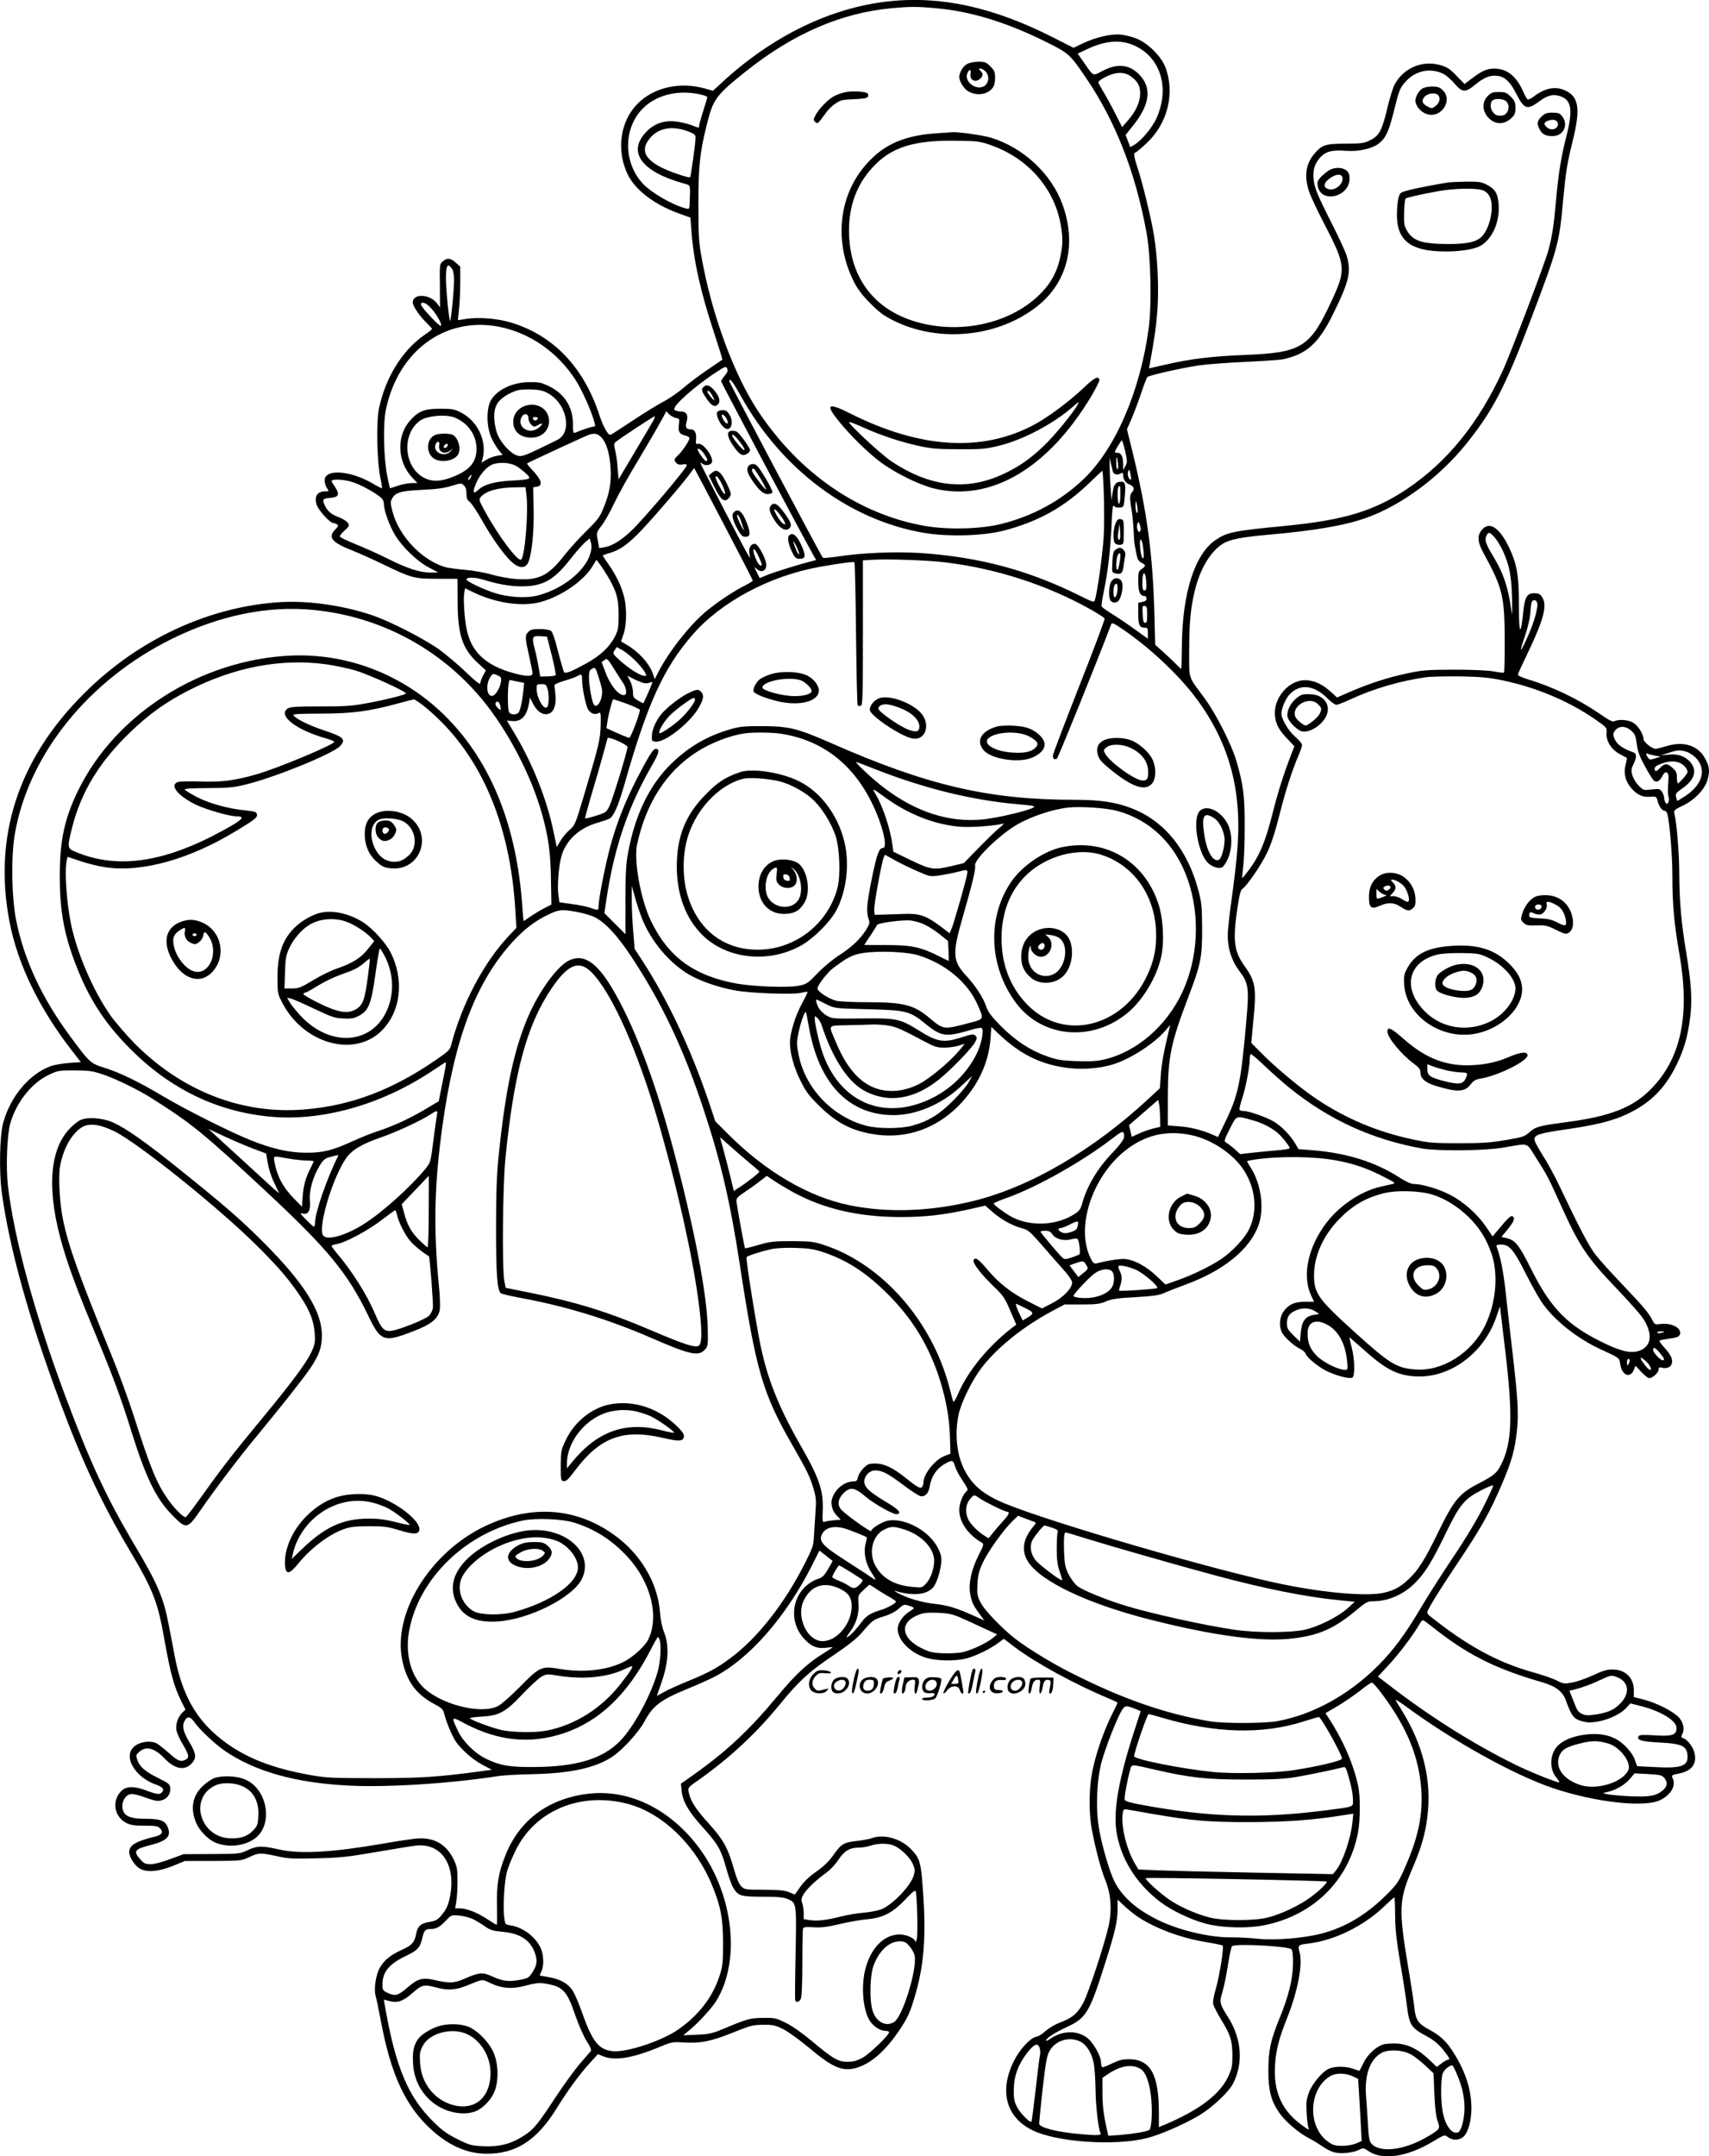
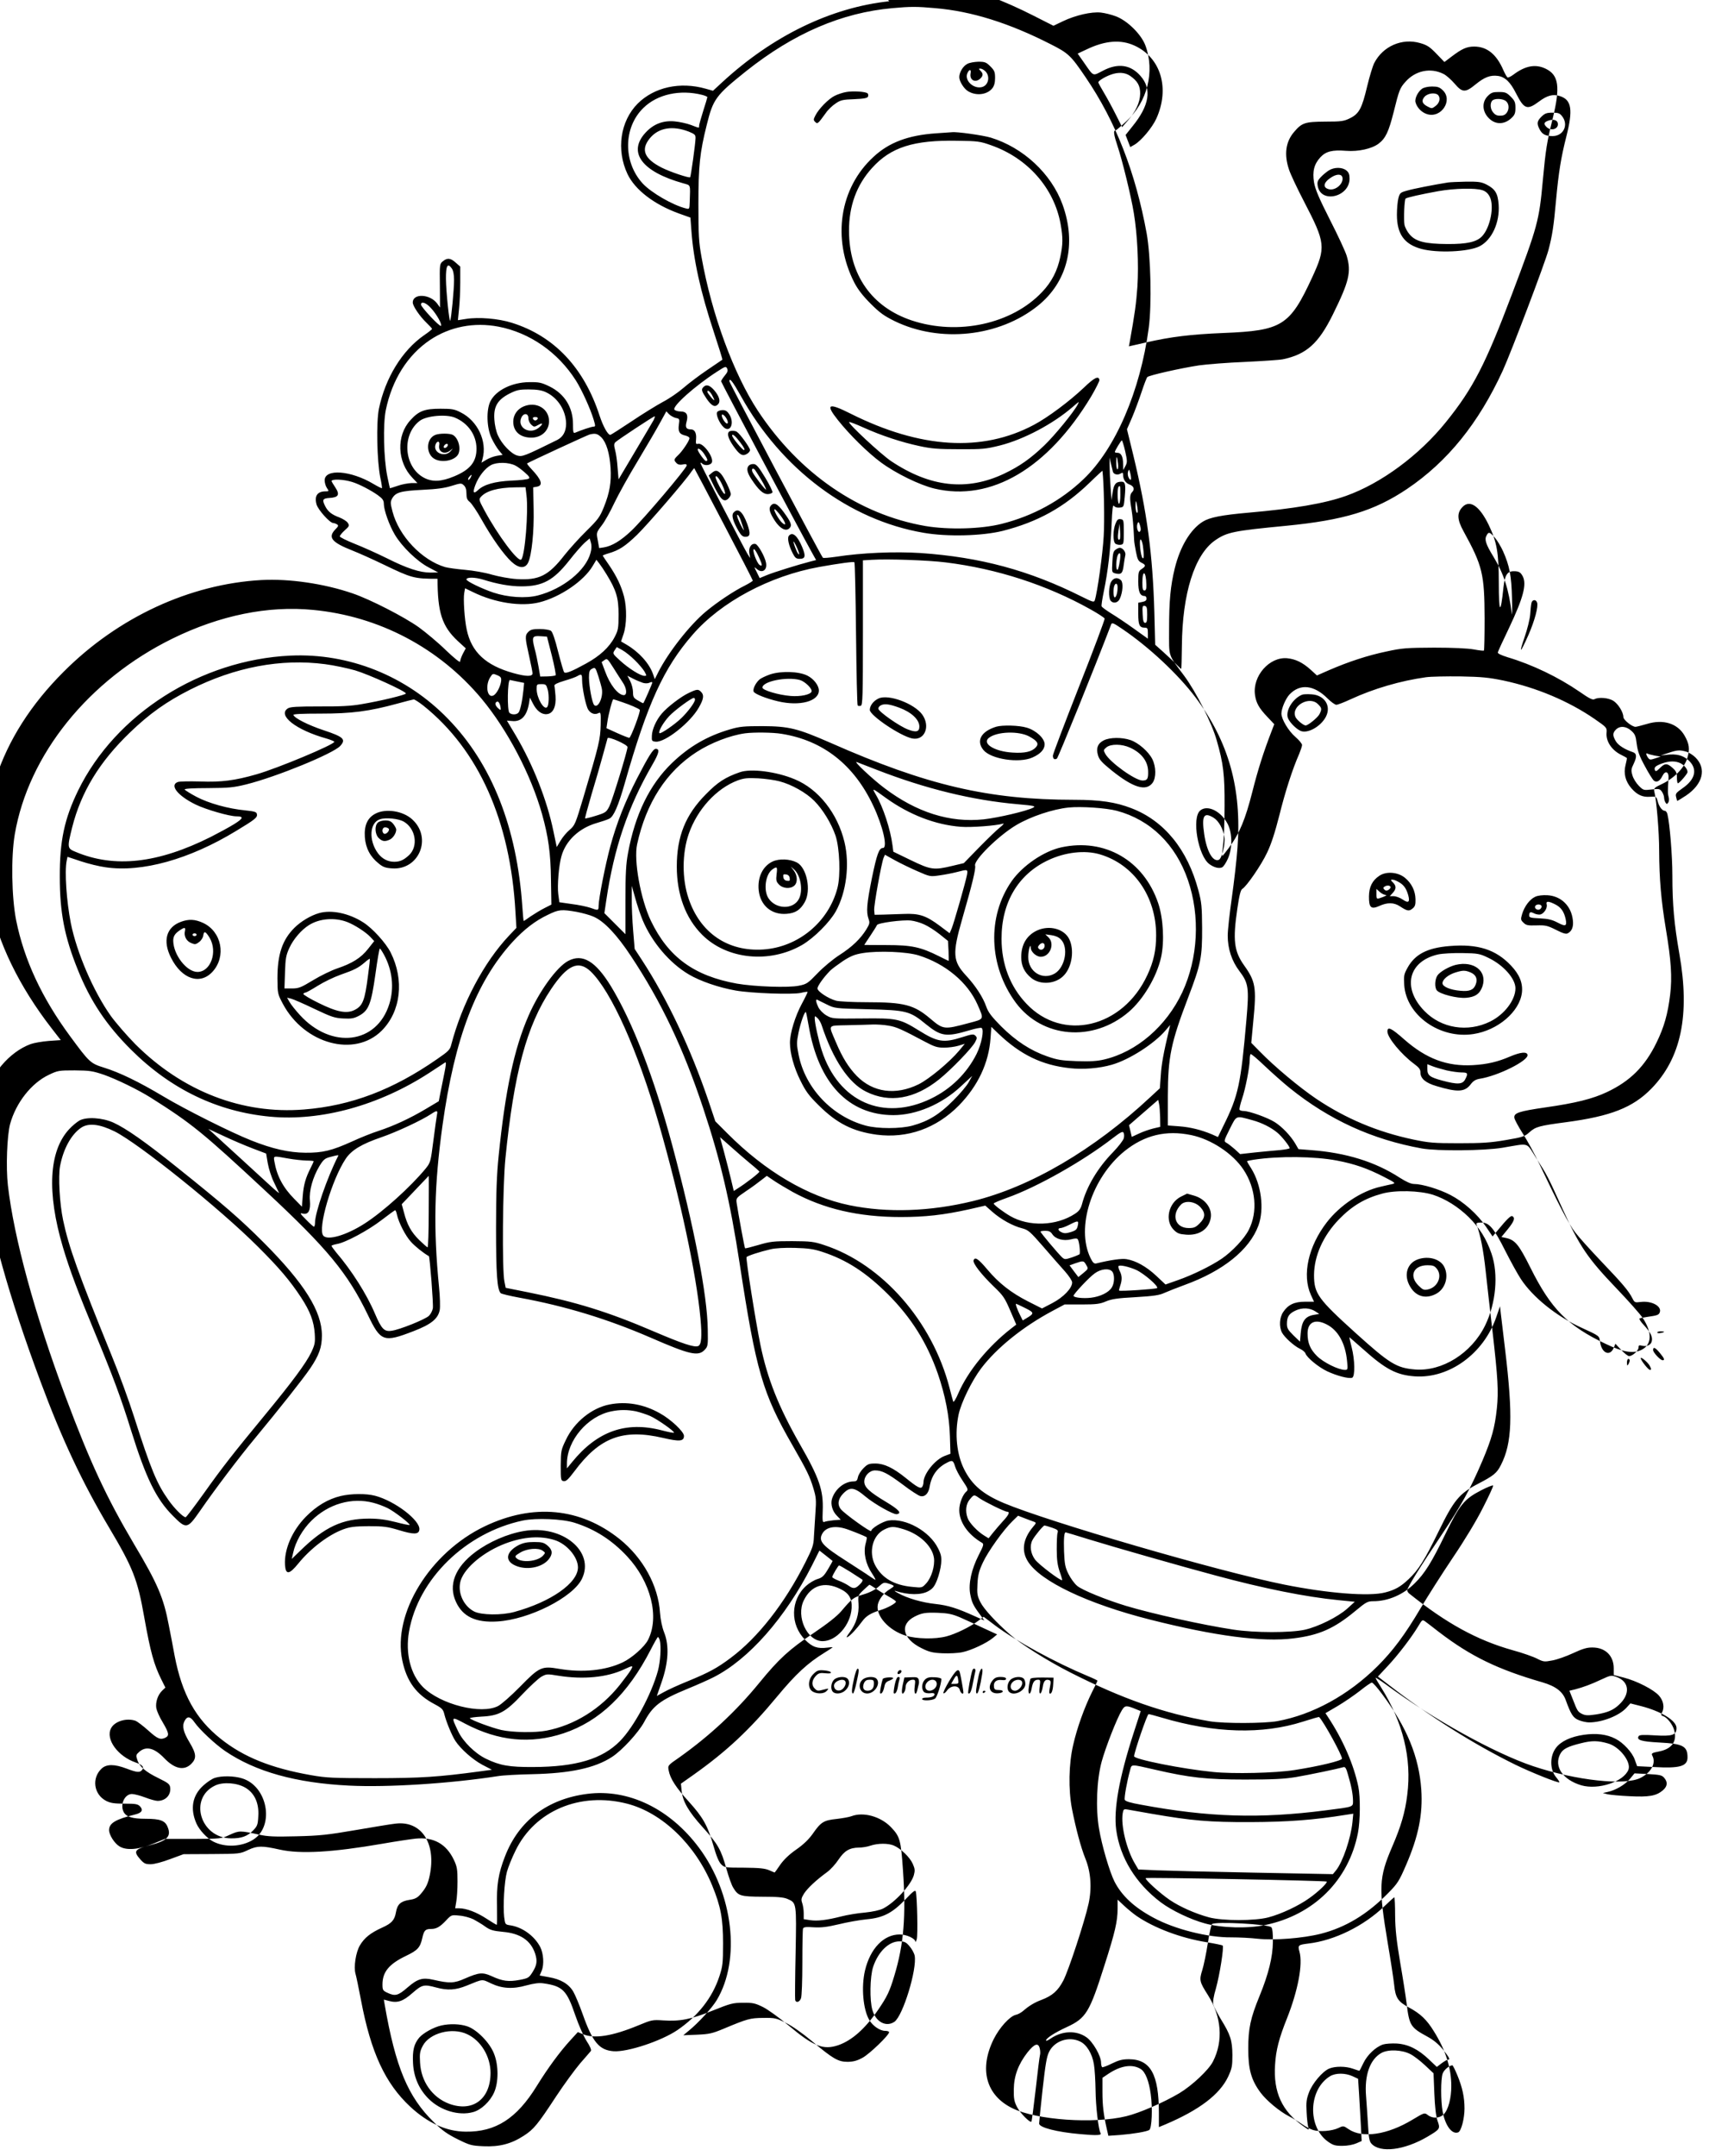
<svg xmlns="http://www.w3.org/2000/svg" version="1.0" viewBox="0 0 1241.434 1565.893" preserveAspectRatio="xMidYMid meet">
  <g transform="translate(-33.169,1581.822) scale(0.1,-0.1)" fill="#000000" stroke="none">
-     <path d="M6791 15809 c-422 -45 -846 -250 -1213 -588 l-67 -62 -53 15 c-187 53 -374 11 -494 -108 -127 -128 -157 -336 -74 -512 55 -115 194 -221 373 -286 l84 -30 7 -94 c15 -212 66 -444 163 -737 36 -109 64 -199 62 -201 -2 -1 -51 -35 -109 -74 -58 -39 -136 -98 -174 -131 -38 -33 -105 -79 -150 -102 -44 -24 -147 -87 -227 -141 -81 -54 -150 -98 -154 -98 -18 0 -52 61 -78 140 -113 348 -330 578 -637 674 -97 31 -242 43 -334 28 l-58 -9 8 81 c5 44 9 132 9 194 l0 114 -33 29 c-38 34 -61 36 -93 10 -24 -19 -24 -23 -22 -178 l1 -158 -20 28 c-52 71 -178 77 -178 8 0 -25 51 -100 99 -146 22 -21 41 -42 41 -45 0 -4 -25 -24 -56 -45 -161 -111 -284 -312 -330 -536 -20 -100 -14 -378 10 -498 9 -41 14 -76 12 -78 -2 -2 -30 12 -62 31 -164 98 -354 112 -354 26 0 -17 7 -42 16 -55 16 -24 16 -25 -9 -25 -60 0 -83 -33 -66 -95 11 -39 97 -135 121 -135 7 0 20 -5 28 -10 12 -8 10 -14 -14 -38 -54 -57 -24 -93 126 -152 46 -18 146 -63 223 -100 207 -100 224 -105 395 -105 l145 0 1 -160 c0 -245 33 -345 146 -451 l59 -54 -21 -39 c-11 -22 -20 -48 -20 -57 0 -10 -40 22 -103 82 -56 55 -145 129 -197 167 -107 76 -352 202 -481 246 -206 71 -461 108 -662 97 -521 -29 -1042 -270 -1437 -666 -476 -475 -659 -1037 -539 -1657 59 -306 214 -626 452 -933 l66 -85 -87 -6 c-48 -4 -107 -14 -132 -23 -156 -58 -292 -219 -345 -411 -26 -92 -31 -359 -10 -510 57 -410 195 -907 426 -1527 156 -420 304 -735 499 -1063 173 -291 207 -376 255 -649 46 -257 71 -347 126 -457 l28 -56 -24 -23 c-31 -30 -49 -83 -42 -127 4 -20 24 -66 47 -103 45 -77 48 -95 21 -110 -37 -19 -59 -10 -126 51 -37 33 -78 64 -91 70 -65 24 -154 -2 -180 -54 -41 -79 49 -203 179 -248 49 -17 64 -34 47 -54 -17 -21 -37 -19 -114 10 -87 33 -144 33 -180 0 -74 -69 -58 -188 33 -235 32 -16 59 -20 134 -20 81 0 96 -3 112 -20 25 -27 13 -47 -37 -59 -142 -35 -188 -63 -188 -113 0 -35 39 -96 75 -118 51 -32 142 -24 250 21 l80 33 205 0 c204 1 205 1 267 30 68 31 75 31 213 1 61 -14 112 -16 270 -12 169 4 226 10 430 45 129 22 260 44 291 47 188 23 297 -143 248 -377 -13 -61 -27 -90 -67 -136 -23 -26 -40 -35 -82 -41 -62 -10 -86 -32 -96 -89 -10 -58 -31 -81 -100 -112 -86 -39 -129 -74 -162 -129 -30 -51 -46 -157 -32 -206 5 -16 23 -103 40 -192 72 -381 176 -605 359 -775 128 -118 262 -179 401 -180 218 -3 371 95 517 332 81 131 167 248 245 333 l53 58 37 -15 c83 -35 212 -15 403 64 96 40 103 41 180 36 121 -8 201 7 359 71 130 52 147 57 221 57 71 1 88 -3 145 -31 36 -18 119 -78 185 -133 182 -153 253 -181 362 -144 98 34 193 117 289 256 66 97 84 134 118 248 69 227 86 436 63 765 -15 222 -22 247 -89 316 -74 76 -199 111 -285 78 -15 -6 -64 -15 -108 -20 -94 -10 -114 -22 -173 -107 -29 -41 -67 -78 -120 -115 -52 -36 -91 -74 -117 -111 -21 -31 -39 -56 -40 -56 -2 0 -20 8 -41 17 -31 13 -70 17 -181 18 -138 0 -143 1 -167 25 -17 17 -35 61 -56 135 -42 146 -75 205 -180 321 -93 102 -134 166 -145 225 -7 36 -7 37 76 94 221 157 412 334 582 542 143 175 216 242 395 362 102 69 168 121 200 158 81 95 86 99 160 122 48 14 86 34 111 56 36 32 39 34 74 23 20 -6 37 -14 37 -18 0 -3 -13 -13 -29 -23 -43 -25 -79 -73 -87 -112 -15 -82 80 -187 203 -225 79 -24 213 -27 296 -5 66 17 175 70 231 113 l39 29 81 -61 c151 -114 435 -269 679 -371 37 -15 67 -30 67 -32 0 -2 -17 -38 -39 -81 -56 -113 -110 -262 -138 -387 -32 -137 -35 -321 -9 -460 28 -143 65 -283 98 -364 40 -99 48 -214 23 -328 -29 -131 -145 -484 -183 -557 -39 -75 -80 -111 -159 -141 -51 -19 -92 -44 -133 -80 -14 -12 -38 -26 -55 -29 -43 -11 -116 -91 -158 -174 -109 -218 -58 -410 135 -504 175 -86 592 -115 826 -58 96 23 271 99 386 167 93 56 214 169 245 231 76 149 62 326 -37 482 -61 96 -64 108 -41 181 11 35 29 123 40 194 11 72 25 135 30 140 21 21 413 0 432 -23 8 -10 12 -47 11 -106 -1 -108 -31 -232 -97 -393 -66 -161 -82 -236 -82 -383 0 -149 21 -226 89 -318 44 -59 138 -137 210 -174 22 -11 62 -35 88 -53 26 -19 64 -39 84 -45 46 -15 137 -8 185 15 35 17 36 16 73 -9 100 -68 282 -41 464 69 87 52 87 52 111 34 34 -27 86 -25 116 5 33 33 55 116 55 205 0 131 -41 261 -126 397 -52 85 -99 130 -184 175 -77 41 -96 70 -105 163 -4 39 -25 177 -47 306 -67 402 -64 473 32 696 65 150 95 253 110 378 34 265 -31 527 -191 782 -22 34 -39 64 -39 68 0 3 33 -18 73 -47 342 -252 789 -500 1072 -595 311 -104 670 -143 781 -84 78 40 113 108 84 161 -8 16 -3 20 49 30 93 18 133 73 110 155 -11 41 -51 92 -79 101 -16 5 -18 10 -10 25 20 37 12 87 -21 124 -38 44 -163 108 -258 132 l-71 18 0 49 c0 91 -61 151 -154 151 -39 1 -72 -9 -141 -41 -49 -23 -117 -47 -151 -53 -57 -11 -64 -11 -111 13 -27 14 -106 42 -176 61 -260 73 -482 195 -753 412 -8 6 -14 17 -14 24 0 19 88 161 245 395 152 228 212 337 301 545 68 161 90 240 105 380 13 125 7 223 -31 555 -16 138 -39 336 -50 440 -17 159 -39 268 -67 341 -4 10 5 14 35 14 57 0 90 -38 174 -205 39 -77 90 -170 114 -206 86 -131 256 -268 434 -350 141 -65 134 -60 141 -107 11 -81 72 -107 99 -42 l12 30 42 -45 c24 -25 49 -45 58 -45 24 0 68 40 68 62 0 16 5 19 23 14 36 -9 67 4 73 31 8 32 -7 63 -56 117 -23 24 -37 46 -33 49 4 3 31 8 58 12 71 10 82 14 89 32 18 45 -59 87 -140 76 -40 -5 -43 -4 -59 28 -28 54 -70 104 -223 264 -79 83 -166 179 -193 215 -47 61 -119 200 -259 495 -34 72 -88 171 -121 222 -32 50 -60 102 -61 114 -4 35 33 47 225 75 218 31 344 62 449 112 167 79 274 185 358 357 56 114 83 210 100 351 15 125 7 248 -31 474 -35 211 -48 363 -49 570 0 136 -19 368 -36 434 -4 19 3 26 57 51 89 42 164 119 184 190 19 64 14 101 -21 162 -51 88 -155 120 -272 84 -39 -11 -76 -21 -84 -21 -25 0 -88 50 -88 71 0 35 -38 96 -73 118 -36 22 -105 28 -136 12 -14 -8 -38 4 -111 55 -153 105 -342 196 -520 249 -50 16 -74 27 -72 36 2 8 39 89 83 180 102 216 128 314 98 372 -16 30 -28 37 -65 37 -48 0 -65 -28 -75 -117 -21 -204 -34 -191 -34 35 0 218 -14 294 -74 420 -67 137 -137 184 -190 128 -41 -43 -39 -91 8 -176 138 -252 152 -309 153 -633 0 -125 -2 -230 -5 -233 -2 -3 -36 1 -73 8 -44 8 -149 13 -289 13 -200 -1 -232 -3 -346 -28 -135 -28 -275 -74 -416 -135 l-89 -39 -46 42 c-58 52 -109 77 -170 83 -129 12 -253 -129 -234 -266 8 -58 29 -96 89 -159 l51 -54 -18 -47 c-60 -155 -100 -281 -141 -443 -51 -201 -93 -303 -170 -407 -26 -35 -48 -62 -49 -60 -2 1 1 37 6 78 6 41 11 170 11 285 1 226 -8 307 -58 480 -35 123 -149 349 -235 465 -121 163 -110 130 -110 340 0 205 10 312 41 440 39 159 114 284 204 340 50 31 137 48 330 65 333 29 555 67 710 122 256 91 533 296 726 536 197 244 287 419 479 927 188 497 198 534 225 830 21 224 29 275 71 445 57 232 45 318 -50 364 -74 36 -149 22 -235 -43 -19 -14 -38 -23 -43 -20 -5 4 -18 26 -29 51 -50 117 -119 173 -213 173 -54 0 -89 -16 -163 -72 l-53 -40 -58 60 c-48 50 -68 63 -117 77 -132 39 -272 -22 -335 -145 -11 -22 -34 -97 -51 -168 -38 -160 -58 -199 -124 -232 -45 -22 -62 -25 -180 -25 -148 -1 -170 -8 -227 -75 -61 -71 -74 -163 -37 -273 11 -34 60 -138 109 -232 157 -302 160 -332 60 -550 -163 -353 -219 -388 -645 -405 -238 -10 -381 -27 -568 -70 l-119 -27 6 31 c37 207 47 278 56 404 10 162 0 373 -26 532 -19 120 -86 392 -119 489 -26 78 -31 111 -16 111 5 0 40 30 79 66 155 142 210 363 140 552 -30 81 -131 180 -213 211 -33 13 -83 25 -111 28 -68 7 -182 -19 -273 -62 l-71 -34 -146 74 c-433 220 -811 304 -1193 264z m334 -50 c263 -22 537 -108 837 -261 131 -66 148 -82 257 -243 217 -319 361 -688 442 -1131 30 -166 38 -519 15 -689 -61 -456 -242 -876 -473 -1096 -164 -157 -368 -268 -595 -325 -150 -38 -385 -44 -553 -16 -482 83 -917 382 -1218 837 -175 266 -335 699 -409 1114 -20 109 -23 160 -23 386 0 279 10 375 61 578 46 186 65 212 285 388 346 275 694 425 1063 458 132 12 177 12 311 0z m1448 -272 c192 -88 258 -311 158 -531 -30 -65 -109 -160 -159 -189 l-30 -17 -17 44 -17 44 51 64 c122 150 141 270 58 364 -72 83 -164 96 -273 39 -77 -40 -66 -45 -137 57 l-47 67 64 30 c135 65 249 74 349 28z m2245 -206 c20 -10 56 -42 80 -70 56 -66 78 -67 152 -6 65 53 107 69 162 62 52 -7 91 -44 133 -128 58 -114 80 -122 165 -59 61 46 104 57 154 40 84 -27 95 -99 46 -292 -39 -154 -56 -258 -75 -463 -17 -192 -28 -259 -55 -362 -26 -97 -271 -742 -332 -876 -176 -383 -402 -662 -696 -860 -237 -159 -458 -226 -877 -267 -384 -37 -430 -46 -517 -106 -149 -104 -238 -386 -241 -766 -1 -93 -3 -168 -5 -168 -1 0 -19 17 -40 38 -20 21 -62 60 -93 88 l-56 50 -6 234 c-12 426 -53 727 -153 1143 l-46 188 37 85 c20 47 51 131 69 185 18 55 37 104 42 109 13 13 244 65 376 85 58 8 209 20 335 25 125 6 248 14 273 19 172 36 260 115 364 326 118 239 135 309 100 426 -9 30 -63 147 -121 260 -80 158 -107 221 -116 272 -13 80 0 133 46 183 40 43 86 55 187 47 89 -7 187 15 236 52 51 39 73 86 109 228 40 161 45 175 86 221 72 82 183 105 277 57z m-2278 -13 c55 -38 75 -73 74 -131 -1 -62 -33 -131 -92 -197 l-39 -45 -48 95 c-26 52 -65 123 -86 158 -21 35 -39 68 -39 72 0 11 45 39 88 55 56 21 105 18 142 -7z m-3107 -139 c20 -5 37 -13 37 -16 0 -3 -13 -48 -30 -100 -16 -51 -30 -100 -30 -108 0 -18 5 -19 -60 6 -30 11 -84 23 -120 26 -83 7 -152 -20 -209 -82 -132 -143 -27 -284 274 -368 56 -16 51 -4 47 -133 -2 -56 -2 -56 -29 -49 -94 23 -251 114 -313 181 -143 156 -141 407 6 549 101 99 266 135 427 94z m-97 -267 c43 -18 49 -23 48 -48 -1 -44 -34 -277 -39 -283 -8 -7 -143 38 -205 69 -129 65 -156 132 -87 215 63 76 165 93 283 47z m-1722 -994 c10 -14 16 -44 16 -83 0 -68 -19 -272 -28 -295 -6 -18 -30 208 -31 302 -1 97 12 121 43 76z m-151 -288 c41 -44 82 -119 72 -128 -9 -9 -145 136 -145 154 0 27 38 14 73 -26z m490 -134 c227 -44 431 -185 562 -391 42 -66 105 -204 129 -284 14 -47 14 -51 -2 -51 -15 -1 -91 -26 -132 -44 -14 -6 -16 4 -16 61 0 123 -61 221 -171 275 -58 28 -75 32 -147 31 -125 -1 -242 -59 -282 -139 -31 -63 -27 -192 8 -267 15 -32 40 -73 54 -90 l27 -32 -42 -7 c-23 -4 -58 -17 -77 -29 l-35 -21 8 28 c35 127 -36 277 -160 338 -44 23 -64 26 -146 26 -115 0 -157 -16 -217 -82 -105 -113 -98 -304 14 -420 l36 -38 -44 0 c-25 -1 -70 -9 -100 -20 -30 -10 -55 -18 -56 -17 -1 1 -9 40 -19 87 -26 128 -32 375 -11 479 45 221 159 401 321 510 145 97 320 131 498 97z m1643 -356 c-14 -17 -26 -36 -26 -41 0 -8 565 -1074 661 -1246 l29 -52 -43 -11 c-82 -21 -263 -77 -314 -98 l-53 -22 -21 43 c-20 40 -21 41 -2 25 40 -37 80 -11 69 44 -9 46 -58 132 -77 136 -30 6 -51 -27 -44 -67 l6 -36 -19 30 c-30 49 -342 651 -342 660 0 5 5 4 12 -3 16 -16 53 -15 68 3 26 31 -60 153 -99 140 -14 -4 -16 2 -13 35 4 43 -10 70 -37 70 -35 0 -43 15 -32 55 14 51 0 75 -43 75 -19 0 -39 6 -45 13 -19 23 148 172 309 276 62 40 65 41 74 22 7 -15 2 -27 -18 -51z m117 -147 c295 -533 789 -902 1328 -994 173 -30 426 -23 575 14 254 65 445 170 632 351 50 49 92 87 92 85 11 -89 16 -361 9 -475 -7 -128 -46 -409 -65 -466 -5 -15 -16 -12 -96 28 -379 190 -735 286 -1168 316 -189 12 -429 2 -615 -27 -49 -7 -93 -11 -96 -7 -15 16 -679 1270 -679 1281 0 30 24 -1 83 -106z m-1418 28 c87 -39 147 -132 149 -228 0 -58 -22 -98 -65 -120 -239 -118 -253 -123 -290 -113 -45 13 -113 84 -141 148 -12 26 -23 76 -25 112 -7 94 21 143 106 188 56 28 72 32 144 32 58 0 94 -6 122 -19z m945 -188 c28 -5 29 -7 23 -49 -7 -51 5 -70 48 -79 16 -4 29 -12 29 -19 0 -18 -53 -97 -84 -125 -30 -29 -31 -34 -10 -56 11 -11 25 -14 45 -10 21 5 29 3 29 -7 0 -20 -316 -393 -402 -474 -76 -72 -140 -111 -200 -121 l-34 -5 -10 56 c-11 56 -11 56 29 109 22 28 63 102 91 162 29 61 106 200 173 310 66 110 139 235 162 278 l43 78 20 -21 c11 -11 33 -23 48 -27z m-1603 2 c95 -40 155 -126 156 -223 1 -97 -46 -155 -162 -203 -93 -39 -158 -42 -218 -11 -148 77 -166 315 -31 415 49 36 191 49 255 22z m1443 -17 c-7 -12 -67 -115 -134 -227 l-121 -204 -7 84 c-3 47 -11 104 -18 128 -9 36 -9 46 2 58 19 18 282 192 286 188 2 -2 -2 -14 -8 -27z m-380 -126 c36 -37 60 -114 67 -222 6 -103 -6 -179 -49 -285 -29 -72 -42 -89 -126 -172 -52 -51 -123 -130 -159 -175 -117 -151 -186 -185 -348 -175 -50 3 -130 18 -180 32 -50 15 -136 30 -195 35 -58 5 -123 14 -145 20 -169 50 -336 226 -382 403 -16 61 -16 70 -3 95 26 45 62 55 220 63 106 5 163 13 213 29 65 20 70 21 88 4 13 -12 19 -31 19 -60 0 -33 5 -46 24 -61 13 -10 52 -67 86 -128 77 -137 161 -254 217 -306 53 -49 99 -52 121 -7 26 54 44 228 40 390 l-3 157 28 5 c46 9 33 50 -41 128 -20 21 -34 39 -31 41 14 10 438 206 454 210 42 10 57 6 85 -21z m3805 -100 c16 -72 16 -81 2 -108 l-16 -29 -1 43 c0 53 -14 82 -40 82 -11 0 -20 2 -20 6 0 9 45 84 51 84 3 0 14 -35 24 -78z m-3057 -22 c24 -36 28 -50 12 -50 -10 0 -60 69 -60 83 0 17 26 0 48 -33z m3005 -67 c3 -24 1 -43 -4 -43 -5 0 -9 21 -9 47 0 56 5 54 13 -4z m-37 -61 c6 -19 35 -26 55 -13 16 9 19 8 19 -10 0 -31 18 -59 46 -69 32 -12 40 -35 20 -55 -18 -18 -19 -45 -5 -125 8 -48 15 -127 19 -222 0 -14 7 -55 14 -90 10 -52 17 -65 39 -76 33 -16 34 -25 2 -46 -23 -15 -25 -23 -25 -91 0 -75 13 -105 46 -105 8 0 14 -8 14 -19 0 -13 -9 -20 -30 -24 l-30 -6 0 -79 c0 -83 9 -102 47 -102 20 0 23 -5 23 -40 l0 -40 -102 73 c-57 41 -132 91 -167 112 -35 22 -65 44 -67 50 -3 6 5 55 16 109 30 145 48 301 56 478 5 123 9 154 18 142 8 -10 23 -14 41 -12 30 3 30 4 37 78 8 88 4 110 -23 110 -42 0 -56 -18 -65 -77 l-8 -58 -7 95 c-4 52 -7 122 -7 155 l0 60 10 -45 c6 -25 12 -51 14 -58z m-4340 45 c16 -8 47 -31 69 -51 31 -27 37 -37 27 -44 -8 -5 -64 -12 -125 -14 -121 -6 -200 -28 -243 -69 -33 -31 -40 -18 -20 35 24 64 70 122 113 146 44 24 130 22 179 -3z m1513 -425 c116 -221 211 -406 211 -410 0 -4 -26 -20 -57 -36 -78 -38 -204 -122 -285 -190 -116 -97 -271 -294 -345 -440 l-25 -50 -13 38 c-27 76 -100 158 -191 212 l-41 24 18 53 c23 66 25 191 4 272 -21 80 -53 146 -108 228 -26 37 -47 69 -47 71 0 1 19 9 43 16 76 22 121 52 206 134 78 76 355 397 395 459 11 15 20 26 21 25 2 -2 98 -184 214 -406z m2958 325 c-2 -7 -9 -2 -16 11 -7 13 -9 32 -5 45 7 20 8 19 16 -11 5 -19 7 -39 5 -45z m-4797 12 c-7 -11 -14 -18 -17 -15 -3 3 0 12 7 21 18 21 23 19 10 -6z m-860 -31 c50 -15 138 -61 188 -97 34 -25 42 -37 42 -64 1 -45 39 -153 80 -222 51 -86 161 -193 245 -237 l70 -37 -56 -1 c-77 0 -170 30 -319 105 -69 34 -173 81 -232 104 -60 24 -108 48 -108 54 0 6 16 26 36 44 34 30 35 35 22 54 -7 12 -35 29 -62 40 -55 20 -82 42 -102 81 -24 47 -19 57 32 60 65 4 76 24 41 77 -15 22 -27 43 -27 45 0 17 86 14 150 -6z m5580 -93 c0 -37 -4 -65 -10 -65 -11 0 -14 113 -3 123 12 13 13 7 13 -58z m-4314 -2 c15 -121 -11 -441 -38 -468 -22 -22 -170 176 -268 358 -40 74 -41 79 -25 97 39 44 124 67 247 69 l77 1 7 -57z m4438 -91 c4 -29 3 -41 -4 -37 -5 3 -10 25 -10 47 0 51 5 47 14 -10z m18 -174 c-14 -14 -28 34 -17 59 6 15 10 12 18 -15 7 -23 7 -36 -1 -44z m2579 -45 c18 -21 44 -65 59 -98 47 -105 61 -178 65 -340 2 -82 1 -134 -1 -115 -23 181 -58 290 -133 414 -57 93 -67 126 -51 155 15 29 23 27 61 -16z m-6570 -111 c-34 -127 -200 -261 -382 -308 -89 -23 -219 -14 -324 21 -83 28 -195 82 -195 95 0 18 62 17 121 -1 105 -33 196 -49 278 -49 154 0 233 43 347 187 42 54 93 112 113 130 l36 31 9 -30 c6 -20 6 -45 -3 -76z m4013 52 c9 -67 8 -100 -3 -88 -14 13 -26 134 -14 134 6 0 13 -21 17 -46z m-2790 -81 c26 -56 28 -71 6 -58 -21 13 -58 115 -41 115 5 0 21 -25 35 -57z m1357 -39 c373 -46 736 -164 1052 -341 54 -30 100 -60 103 -67 2 -6 -81 -229 -186 -494 -104 -265 -190 -490 -190 -501 0 -24 11 -32 29 -22 9 6 275 662 394 974 6 16 16 12 82 -33 192 -130 403 -327 530 -495 242 -322 338 -664 306 -1092 -6 -87 -25 -250 -41 -363 -16 -113 -30 -237 -30 -276 0 -96 29 -184 85 -258 66 -87 71 -122 51 -352 -41 -469 -58 -551 -167 -771 l-40 -82 -45 20 c-77 32 -156 52 -239 58 l-80 6 0 215 c1 284 22 385 149 718 91 238 101 290 100 502 -1 155 -4 186 -27 272 -79 298 -249 506 -487 597 -114 44 -227 61 -414 61 -623 0 -1072 105 -1772 414 -240 105 -301 120 -494 121 -133 0 -166 -3 -234 -23 -165 -48 -299 -125 -424 -246 -161 -155 -267 -373 -318 -651 -15 -79 -19 -151 -19 -346 l0 -245 -76 76 -77 77 14 94 c56 379 157 677 334 983 50 86 56 116 25 116 -19 0 -51 -51 -136 -215 -86 -167 -149 -327 -193 -490 -37 -135 -86 -385 -86 -436 0 -34 -3 -34 -61 -13 -24 8 -84 21 -134 27 l-90 13 -8 59 c-8 61 4 210 23 275 31 113 128 204 255 241 38 11 80 25 93 32 31 15 64 89 112 257 165 580 283 838 493 1079 206 238 560 427 920 492 146 26 249 40 255 34 4 -4 9 -238 12 -520 3 -282 8 -517 12 -520 4 -4 14 -5 23 -2 13 6 15 67 15 531 l0 525 68 4 c114 7 406 -3 533 -19z m-2462 -89 c70 -115 86 -169 86 -290 0 -101 -3 -114 -29 -164 -38 -73 -107 -137 -208 -192 -105 -58 -147 -74 -158 -63 -5 5 -24 72 -44 149 -22 90 -41 144 -52 152 -10 7 -46 13 -81 13 -50 0 -67 -4 -83 -20 -26 -26 -25 -42 5 -175 14 -61 25 -118 25 -127 0 -24 -46 -24 -139 2 -201 56 -305 153 -339 316 -16 72 -26 225 -18 266 l6 34 58 -28 c159 -78 350 -107 482 -74 151 38 323 155 387 264 l27 45 21 -27 c11 -14 36 -51 54 -81z m3920 -72 c1 -32 -3 -43 -14 -43 -12 0 -15 13 -15 58 0 98 27 84 29 -15z m2838 -130 c11 -28 -17 -132 -63 -237 -60 -135 -71 -142 -28 -16 20 57 38 130 41 164 2 34 6 71 9 84 5 26 32 30 41 5z m-2832 -88 c0 -47 -3 -60 -15 -60 -11 0 -16 15 -18 63 -3 57 -1 63 15 60 15 -3 18 -13 18 -63z m-6059 34 c480 -46 915 -276 1223 -644 189 -227 359 -551 440 -838 46 -165 63 -284 65 -480 l3 -178 -51 -26 c-28 -14 -72 -41 -99 -59 -26 -19 -49 -34 -51 -34 -2 0 -6 46 -10 103 -39 576 -222 1039 -540 1365 -302 312 -720 479 -1146 459 -651 -31 -1268 -423 -1540 -978 -100 -205 -135 -366 -134 -629 0 -258 34 -434 130 -672 91 -228 208 -404 388 -583 288 -287 627 -450 1009 -486 371 -35 794 82 1157 318 58 38 110 72 116 76 8 4 5 -23 -7 -81 -10 -48 -23 -113 -29 -144 l-11 -57 -94 -56 c-116 -69 -233 -123 -345 -160 -47 -15 -132 -49 -190 -76 -149 -67 -214 -83 -340 -82 -119 1 -240 28 -395 90 -142 56 -476 223 -635 318 -181 108 -320 175 -433 210 -99 31 -106 38 -246 228 -205 278 -334 554 -392 842 -33 168 -38 458 -10 624 99 580 537 1123 1146 1422 345 169 694 240 1021 208z m1734 -331 c19 -75 31 -140 28 -144 -4 -3 -30 -7 -59 -8 l-53 -1 -12 70 c-7 39 -19 99 -29 134 -21 84 -17 93 42 89 l48 -3 35 -137z m603 -34 c29 -28 60 -65 70 -82 17 -31 17 -32 0 -32 -29 0 -115 54 -176 110 -55 50 -56 52 -41 75 l16 24 40 -22 c22 -12 63 -45 91 -73z m-90 -158 c32 -45 36 -96 10 -96 -42 1 -101 76 -136 173 l-25 67 21 15 c19 13 22 10 62 -53 23 -37 54 -85 68 -106z m-2160 129 c63 -8 161 -29 218 -45 101 -30 369 -152 369 -168 0 -10 -186 -55 -325 -78 -73 -13 -155 -17 -305 -16 -162 0 -210 -3 -227 -14 -78 -50 58 -157 280 -219 31 -9 57 -20 57 -24 0 -20 -411 -192 -565 -236 -157 -45 -255 -58 -410 -52 -77 2 -150 1 -162 -4 -62 -23 1 -101 131 -164 74 -36 244 -85 295 -85 55 0 51 -15 -17 -57 -37 -23 -113 -64 -168 -92 -385 -193 -699 -228 -981 -110 -64 26 -64 30 -27 179 65 257 198 476 421 690 140 135 264 223 436 310 326 164 660 227 980 185z m1985 -87 c11 -35 23 -77 26 -94 10 -62 -29 -143 -56 -116 -15 15 -37 134 -38 199 0 39 4 55 18 62 27 16 29 14 50 -51z m-706 -35 c-5 -41 -32 -92 -55 -105 -46 -24 -63 74 -23 134 16 25 19 26 49 13 27 -11 31 -18 29 -42z m588 8 c0 -58 27 -190 45 -217 18 -28 48 -38 73 -25 18 9 19 5 17 -87 -3 -104 -10 -137 -126 -526 -57 -191 -61 -201 -99 -234 -22 -18 -52 -54 -67 -80 l-27 -45 -24 114 c-46 225 -148 483 -273 695 l-65 109 38 -3 c67 -7 108 38 123 132 l6 38 21 -41 c27 -54 64 -83 102 -79 45 4 69 54 63 133 -3 33 -6 66 -8 73 -3 9 21 21 71 36 41 12 84 27 95 34 31 18 35 15 35 -27z m443 -22 c18 -5 37 -4 48 2 11 5 19 6 19 0 0 -7 -57 -138 -65 -149 -2 -2 -19 7 -39 19 -32 18 -36 26 -36 60 0 22 -9 58 -20 80 l-21 40 43 -22 c23 -12 56 -25 71 -30z m6250 17 c240 -51 473 -149 662 -279 88 -61 90 -63 87 -99 -6 -62 36 -126 103 -160 22 -11 42 -22 44 -24 2 -1 -2 -24 -9 -51 -16 -61 -1 -119 42 -169 43 -49 81 -66 136 -62 45 3 46 2 55 -32 10 -39 33 -70 52 -70 7 0 16 -11 19 -24 17 -69 36 -300 36 -446 0 -211 13 -352 51 -570 78 -442 13 -756 -204 -978 -134 -137 -295 -200 -617 -243 -197 -26 -223 -33 -268 -73 -34 -31 -48 -36 -172 -57 -111 -19 -171 -23 -340 -23 -184 0 -218 3 -333 27 -259 55 -488 151 -703 295 -124 84 -304 234 -411 344 l-62 63 15 160 c24 242 16 287 -68 404 -72 102 -82 182 -48 411 14 97 24 136 36 143 30 17 138 173 180 263 30 62 57 146 89 271 42 170 95 335 144 446 11 27 21 56 21 65 0 9 -22 36 -49 59 -50 43 -101 129 -101 169 0 37 30 107 58 138 76 81 178 71 277 -28 25 -25 54 -46 64 -46 10 0 57 18 104 40 169 78 362 134 547 160 36 5 148 7 250 6 155 -3 206 -8 313 -30z m-7164 -7 l50 -10 -5 -52 c-8 -78 -23 -149 -36 -164 -13 -16 -50 -17 -66 -1 -17 17 -14 238 4 238 2 0 25 -5 53 -11z m222 -61 c10 -40 8 -113 -5 -125 -23 -24 -75 65 -76 130 0 36 1 37 35 37 32 0 35 -3 46 -42z m-904 -114 c402 -322 632 -836 669 -1499 l7 -115 -54 -57 c-182 -193 -341 -493 -419 -790 -9 -38 -20 -49 -103 -106 -321 -223 -625 -339 -967 -366 -448 -36 -881 131 -1225 474 -60 61 -140 153 -178 205 -127 179 -248 460 -291 675 -31 158 -46 374 -30 452 l6 29 96 -32 c54 -18 135 -38 181 -44 263 -39 610 58 948 264 139 84 156 98 151 122 -3 16 -16 20 -83 27 -125 12 -266 51 -357 99 -45 24 -83 48 -85 53 -2 6 60 10 170 10 152 1 184 4 278 27 220 55 632 224 682 279 44 48 25 66 -120 114 -114 38 -212 88 -220 111 -2 7 60 10 199 10 223 0 350 16 558 73 58 16 110 29 117 30 7 0 38 -20 70 -45z m1445 25 c54 -18 115 -44 127 -55 9 -8 -65 -204 -76 -204 -6 0 -47 16 -89 35 l-77 35 7 47 c7 52 36 163 43 163 2 0 31 -9 65 -21z m-883 -48 c1 -11 -4 -10 -19 4 -23 21 -26 41 -7 48 11 4 24 -21 26 -52z m8212 -159 c28 -25 33 -38 40 -96 7 -53 19 -88 59 -161 27 -51 57 -99 66 -106 20 -16 44 -3 62 35 21 42 48 30 44 -19 -6 -86 -6 -111 1 -135 4 -14 3 -32 -3 -40 -9 -13 -11 -13 -20 0 -5 8 -10 24 -10 35 0 11 -7 31 -16 44 -15 21 -21 22 -75 16 -58 -7 -60 -6 -93 27 -19 19 -40 53 -46 75 -11 37 -10 46 10 87 23 49 21 73 -7 82 -59 20 -105 49 -123 78 -25 42 -25 61 0 86 29 29 74 25 111 -8z m-6171 -23 c300 -48 525 -224 665 -522 70 -148 107 -307 70 -307 -28 0 -44 -46 -80 -220 -37 -184 -42 -244 -24 -295 10 -28 8 -36 -16 -76 -43 -69 -103 -127 -195 -186 -47 -30 -119 -90 -160 -133 -70 -73 -79 -79 -135 -90 -75 -16 -322 -7 -450 15 -311 56 -498 192 -625 456 -75 157 -126 440 -100 557 66 301 212 527 432 669 104 67 243 121 353 136 61 8 202 7 265 -4z m-1120 -96 c0 -28 -111 -389 -132 -431 -22 -42 -27 -46 -98 -68 -41 -13 -76 -21 -78 -19 -2 2 19 79 46 172 28 92 65 220 82 283 17 63 33 120 35 127 5 16 145 -46 145 -64z m7689 -33 c19 -5 50 -24 68 -42 83 -81 55 -195 -69 -278 -33 -22 -62 -39 -63 -38 -1 2 -5 15 -8 29 -6 23 0 30 47 63 96 66 111 143 41 205 -39 34 -86 46 -153 38 l-47 -5 55 18 c65 22 83 23 129 10z m-227 -29 l43 -7 -39 -13 c-36 -12 -41 -12 -53 5 -15 21 -17 38 -3 29 5 -3 29 -9 52 -14z m-5652 -103 c355 -138 694 -221 1023 -250 124 -11 135 -14 112 -26 -47 -24 -250 -72 -358 -84 -245 -26 -487 50 -722 228 -85 64 -228 198 -200 188 11 -4 76 -29 145 -56z m5840 47 c28 -15 50 -42 50 -64 0 -12 -59 -81 -70 -81 -4 0 -7 19 -7 42 0 34 -6 47 -32 70 -40 35 -55 35 -92 -2 -24 -24 -31 -26 -36 -14 -7 20 4 30 52 48 53 19 99 19 135 1z m-5771 -253 c169 -121 358 -194 542 -208 75 -6 260 8 307 23 10 2 -1 -10 -23 -28 -22 -17 -90 -83 -151 -145 l-111 -114 -84 -20 c-133 -32 -155 -29 -300 41 l-128 62 -6 46 c-15 117 -68 279 -122 370 -28 49 -29 49 76 -27z m1676 -92 c243 -65 427 -244 516 -503 90 -261 74 -568 -41 -815 -116 -247 -332 -433 -568 -488 -50 -12 -100 -15 -197 -12 -112 4 -142 9 -217 35 -120 42 -225 110 -333 217 -72 73 -94 102 -109 144 -23 67 -78 152 -148 227 -95 103 -99 157 -28 405 76 263 101 370 95 391 -13 39 171 220 300 296 105 62 264 115 380 127 91 9 271 -3 350 -24z m-1448 -439 c89 -39 92 -40 159 -30 37 5 94 16 125 24 81 21 82 21 75 -20 -10 -54 -95 -350 -111 -389 l-15 -35 -72 54 c-99 74 -149 91 -263 86 -49 -2 -117 -4 -150 -5 l-60 -1 -3 33 c-3 35 52 339 68 380 l10 23 72 -40 c40 -22 114 -58 165 -80z m-1997 -355 c67 -160 196 -312 335 -394 83 -49 216 -95 340 -117 113 -20 414 -31 475 -17 24 6 46 9 48 7 2 -1 -17 -41 -42 -87 -48 -89 -86 -213 -86 -282 0 -76 29 -181 76 -275 39 -79 61 -109 133 -180 132 -131 247 -189 421 -213 223 -29 434 46 598 213 138 142 216 307 229 487 l6 83 51 -49 c160 -153 316 -229 519 -251 97 -11 216 -1 305 25 127 36 309 153 391 250 l33 39 -7 -30 c-42 -177 -56 -254 -61 -335 l-7 -95 -68 -63 c-411 -384 -870 -653 -1289 -756 -311 -76 -623 -87 -899 -30 -300 62 -610 245 -884 520 l-89 89 -52 155 c-128 375 -296 732 -481 1016 l-53 81 -11 133 c-6 73 -11 176 -10 229 l0 96 25 -88 c13 -48 37 -120 54 -161z m-479 60 c42 -8 97 -23 123 -35 76 -33 169 -131 271 -286 222 -335 380 -668 525 -1105 125 -376 195 -672 265 -1130 119 -778 166 -940 383 -1317 106 -185 126 -226 152 -312 20 -66 22 -85 15 -180 -4 -58 -9 -136 -11 -174 -2 -59 -10 -82 -62 -185 -149 -296 -344 -546 -543 -694 -97 -73 -158 -106 -309 -168 -69 -28 -148 -64 -176 -80 l-51 -28 35 101 c49 141 56 263 19 358 -16 40 -27 94 -31 146 -13 197 -123 397 -293 534 -285 228 -629 261 -980 93 -399 -191 -671 -633 -599 -974 32 -153 102 -248 235 -318 54 -29 62 -37 71 -75 14 -55 55 -154 80 -192 39 -59 124 -134 194 -172 l71 -37 -89 -12 c-298 -40 -425 -49 -761 -49 -306 0 -352 2 -465 22 -289 51 -488 131 -654 263 -183 145 -282 324 -336 605 -11 61 -30 160 -42 220 -38 201 -81 302 -254 592 -199 337 -318 592 -495 1065 -225 602 -376 1156 -420 1538 -15 131 -6 363 16 445 43 156 155 298 282 358 65 31 73 32 188 32 108 -1 129 -4 212 -32 93 -33 247 -108 338 -165 299 -189 375 -250 838 -681 447 -416 595 -595 741 -898 93 -194 114 -202 331 -118 128 49 179 90 191 154 4 22 2 96 -5 165 -42 428 -35 741 25 1175 89 638 244 1042 509 1333 84 91 164 153 257 197 80 39 98 40 209 21z m2524 -91 c28 -12 78 -44 112 -71 l61 -49 4 -73 c1 -39 2 -72 1 -72 -1 0 -33 15 -70 34 -134 67 -199 81 -381 81 -89 0 -162 1 -162 1 0 1 20 31 44 67 24 36 46 71 48 77 5 16 187 40 248 33 25 -3 68 -15 95 -28z m-40 -225 c195 -61 356 -196 427 -356 49 -112 52 -105 -65 -136 -179 -48 -183 -47 -279 34 -117 99 -189 118 -457 118 -102 0 -204 5 -226 11 -56 15 -135 67 -135 89 0 18 44 80 92 129 13 13 55 44 93 70 56 36 84 48 145 58 114 18 319 10 405 -17z m-670 -355 c60 -30 60 -30 300 -36 283 -7 306 -13 423 -109 110 -89 147 -94 316 -44 43 13 83 21 88 17 20 -12 0 -115 -36 -188 -70 -140 -186 -255 -331 -325 -346 -168 -673 -24 -794 350 -23 71 -51 199 -51 232 0 20 1 20 20 3 10 -9 25 -34 31 -54 82 -248 196 -419 323 -481 170 -84 351 -53 530 90 87 70 240 228 262 272 14 27 14 32 1 45 -13 13 -24 12 -96 -11 -135 -43 -179 -36 -315 49 -137 85 -160 90 -410 87 -217 -2 -219 -2 -261 22 -25 15 -49 40 -59 60 -17 36 -21 60 -8 54 4 -2 34 -17 67 -33z m-129 -156 c71 -418 290 -648 615 -649 167 0 352 79 491 209 l82 76 -25 -45 c-13 -25 -64 -86 -114 -135 -99 -100 -181 -150 -295 -181 -87 -24 -252 -24 -340 0 -244 66 -439 272 -487 514 -15 75 -15 89 -1 160 16 76 45 158 54 150 2 -3 11 -47 20 -99z m579 1 c58 -9 95 -26 268 -118 66 -35 87 -42 136 -42 32 0 79 6 105 14 l46 14 -42 -51 c-70 -83 -217 -205 -293 -243 -167 -82 -332 -60 -450 61 -59 61 -104 133 -150 242 -57 135 -66 122 82 126 70 1 153 4 183 5 30 1 82 -2 115 -8z m2915 -453 c288 -232 600 -374 960 -439 114 -20 448 -17 585 5 203 34 170 44 246 -75 81 -127 81 -126 194 -375 121 -266 181 -354 386 -568 89 -93 177 -192 195 -220 69 -105 65 -193 -11 -230 -62 -29 -134 -16 -260 44 -276 131 -397 254 -545 551 -87 174 -113 205 -184 219 l-28 6 46 56 c46 57 56 82 34 95 -11 7 -38 -19 -108 -104 l-36 -43 -48 71 c-63 92 -162 180 -258 230 -80 42 -206 80 -264 80 -23 0 -56 15 -105 46 -179 116 -390 181 -645 200 l-90 7 -23 40 c-33 56 -94 121 -149 156 -52 33 -186 81 -226 81 -14 0 -27 4 -30 9 -3 5 5 40 18 79 25 73 56 232 56 287 0 17 3 35 6 38 4 4 50 -35 103 -86 53 -50 135 -123 181 -160z m-941 -212 l1 -70 -51 -12 c-28 -7 -75 -23 -104 -37 l-52 -24 -10 43 -10 42 106 92 106 92 6 -28 c4 -15 7 -60 8 -98z m-5253 18 c-3 -16 -15 -100 -26 -187 -20 -157 -21 -160 -57 -205 -109 -132 -308 -312 -442 -398 -132 -85 -270 -126 -301 -88 -42 51 62 407 163 558 42 63 115 107 261 157 110 38 292 123 361 169 41 27 48 26 41 -6z m5924 -40 c67 -18 136 -53 180 -90 33 -27 90 -99 90 -113 0 -4 -33 -10 -72 -14 -40 -3 -121 -11 -180 -17 l-108 -12 -39 36 c-22 19 -49 40 -60 46 -20 11 -20 13 24 101 51 101 41 97 165 63z m-7265 -204 l100 -38 12 -71 c7 -40 27 -102 45 -138 17 -37 34 -71 37 -77 2 -5 -27 19 -65 54 -38 35 -136 125 -218 200 -82 75 -168 153 -190 174 l-41 37 110 -51 c61 -29 155 -69 210 -90z m6330 73 c-4 -15 -39 -61 -79 -102 -110 -113 -191 -248 -225 -378 -9 -32 -21 -49 -50 -68 -135 -89 -334 -96 -471 -17 -53 31 -120 82 -120 91 0 4 44 23 98 42 219 78 551 266 767 433 56 43 72 51 78 40 5 -8 6 -26 2 -41z m490 23 c145 -30 302 -134 379 -250 90 -135 106 -307 39 -438 -32 -64 -120 -157 -197 -210 -79 -53 -211 -118 -320 -156 l-88 -31 -68 64 c-71 66 -147 109 -215 120 -34 6 -114 -5 -220 -31 -16 -3 -25 5 -42 40 -107 220 9 582 248 776 145 116 301 154 484 116z m-3205 -205 c36 -29 66 -56 68 -60 3 -7 -96 -84 -160 -124 l-26 -17 -21 88 c-11 48 -34 136 -50 196 l-29 107 77 -68 c42 -38 105 -92 141 -122z m-2992 53 c-79 -155 -168 -411 -168 -485 0 -16 -4 -28 -8 -28 -4 0 -30 23 -57 51 -45 45 -47 50 -24 44 41 -10 58 22 52 95 -7 71 21 169 69 250 29 47 39 56 78 66 57 15 63 16 58 7z m-363 -18 c44 -8 104 -14 133 -15 28 0 52 -2 52 -5 0 -3 -9 -24 -21 -47 -37 -73 -51 -121 -58 -203 l-6 -80 -56 57 c-81 82 -126 166 -144 271 -7 43 -11 42 100 22z m7619 -15 c130 -25 221 -57 340 -118 85 -44 88 -46 60 -53 -16 -3 -54 -12 -84 -19 -139 -31 -294 -134 -390 -258 -135 -175 -181 -383 -116 -527 l23 -50 -66 0 c-77 0 -123 -22 -158 -75 -27 -39 -31 -106 -9 -149 19 -35 87 -97 131 -118 19 -9 37 -24 40 -34 10 -30 94 -99 157 -129 70 -33 158 -56 182 -47 22 9 20 131 -4 222 -10 39 -17 71 -16 72 0 0 46 -39 101 -88 162 -145 242 -187 375 -196 249 -17 499 165 590 428 l28 81 6 -54 c3 -29 17 -146 31 -260 58 -483 51 -679 -30 -838 -30 -60 -53 -78 -164 -136 -139 -72 -178 -119 -290 -349 -102 -209 -146 -279 -218 -346 -57 -54 -98 -77 -168 -95 -115 -31 -418 -7 -736 57 -474 95 -1710 455 -2036 592 -151 64 -230 131 -287 244 -55 109 -70 259 -41 398 18 86 96 246 164 336 113 149 303 302 516 416 l90 48 125 0 c106 0 133 4 175 22 40 17 82 24 215 31 133 8 174 14 210 31 25 11 90 37 145 57 282 102 473 256 538 432 44 121 21 298 -53 416 -17 26 -30 49 -30 51 0 2 21 7 48 11 186 28 443 25 606 -6z m-6598 -370 c0 -143 -4 -260 -8 -260 -4 0 -31 24 -61 53 -58 57 -88 111 -111 201 l-16 59 98 103 c53 56 98 103 98 103 1 1 1 -116 0 -259z m2644 142 c225 -123 479 -182 785 -182 178 0 310 15 492 55 l122 28 52 -46 c63 -55 148 -102 216 -119 45 -12 57 -23 153 -133 57 -66 128 -147 157 -179 30 -34 53 -69 53 -81 0 -42 -64 -108 -144 -150 l-75 -39 -103 52 c-123 63 -211 132 -295 232 -65 77 -89 93 -99 66 -8 -21 56 -103 149 -193 66 -63 78 -81 117 -172 l44 -102 -35 -27 c-170 -132 -315 -310 -385 -470 -18 -43 -35 -70 -38 -62 -3 8 -15 53 -27 100 -125 483 -489 898 -909 1036 -78 26 -98 28 -235 29 -136 0 -159 -3 -244 -28 -51 -15 -95 -26 -97 -24 -4 4 -49 249 -61 328 -5 36 -4 38 68 87 41 27 91 64 112 81 l39 30 56 -38 c32 -21 91 -56 132 -79z m4650 -20 c92 -30 183 -87 260 -162 79 -78 129 -158 166 -265 52 -151 33 -362 -47 -524 -99 -201 -312 -334 -509 -318 -134 11 -184 42 -430 264 -274 248 -303 287 -303 422 1 139 66 285 181 404 95 98 188 153 314 187 97 27 272 22 368 -8z m-7525 -144 c13 -59 62 -154 101 -197 29 -33 93 -84 131 -105 7 -4 34 -352 29 -379 -3 -18 -17 -44 -29 -55 -28 -26 -214 -101 -271 -108 -53 -8 -73 13 -120 123 -60 142 -169 314 -283 447 -18 22 -33 43 -33 47 0 3 18 9 39 13 62 10 228 99 326 175 50 38 93 70 97 70 3 1 10 -14 13 -31z m4946 -80 c-6 -28 -13 -35 -50 -47 -32 -10 -49 -11 -67 -2 -28 12 -32 31 -6 31 9 1 37 11 62 24 63 32 69 32 61 -6z m-185 -63 c23 -35 81 -51 136 -37 30 8 44 8 49 0 11 -17 20 -101 12 -109 -5 -3 -30 -14 -57 -23 -46 -15 -51 -15 -69 1 -27 25 -157 179 -157 187 0 3 16 6 35 6 26 0 39 -6 51 -25z m-1671 -128 c177 -58 317 -149 476 -307 169 -169 284 -351 363 -577 54 -157 84 -309 88 -455 l4 -127 -42 -16 c-70 -26 -154 -131 -154 -192 0 -10 -4 -24 -9 -32 -11 -17 -35 -5 -121 65 -91 73 -156 104 -220 104 -46 0 -56 -4 -86 -34 -19 -19 -37 -48 -40 -65 -5 -25 -11 -31 -33 -31 -67 -1 -134 -56 -156 -128 -11 -38 4 -89 35 -120 l29 -30 -52 -4 c-29 -3 -59 -8 -67 -12 -13 -5 -15 6 -12 81 6 148 -24 237 -168 487 -153 269 -234 472 -285 720 -34 167 -107 625 -100 635 5 9 97 39 175 57 34 8 102 12 175 10 97 -3 136 -8 200 -29z m1917 -95 c16 -27 16 -28 -20 -58 l-37 -30 -32 42 -32 43 42 15 c58 20 61 20 79 -12z m363 -36 c55 -25 165 -119 152 -132 -7 -7 -268 -25 -276 -18 -2 2 2 17 8 35 15 43 14 74 -4 108 -8 16 -11 31 -8 35 10 10 73 -4 128 -28z m-174 -12 c19 -23 17 -86 -4 -117 -23 -36 -84 -65 -150 -73 -56 -7 -127 1 -127 14 0 13 114 135 154 163 45 33 105 39 127 13z m-632 -265 c66 -33 67 -39 12 -72 l-30 -18 -19 38 c-21 42 -36 83 -29 83 2 0 32 -14 66 -31z m2109 -25 l27 -18 -37 -6 c-66 -11 -90 -45 -98 -135 l-5 -60 -48 46 c-39 39 -47 52 -47 83 0 52 15 75 63 97 49 23 104 20 145 -7z m81 -94 c83 -42 136 -137 148 -267 6 -59 5 -63 -15 -63 -48 0 -157 54 -204 101 -49 49 -68 94 -68 164 0 82 56 108 139 65z m2451 -54 c0 -2 -11 -6 -25 -8 -14 -3 -25 -1 -25 3 0 5 11 9 25 9 14 0 25 -2 25 -4z m-31 -153 c33 -40 38 -53 20 -53 -16 0 -69 56 -69 74 0 26 16 19 49 -21z m-73 -94 c12 -24 12 -29 1 -29 -12 0 -67 70 -67 85 0 14 53 -31 66 -56z m-146 39 c0 -7 -5 -20 -10 -28 -8 -12 -10 -9 -10 13 0 15 5 27 10 27 6 0 10 -6 10 -12z m-4901 -768 c6 -21 31 -69 55 -104 38 -56 42 -67 29 -78 -28 -23 -53 -87 -53 -136 0 -87 62 -177 164 -237 16 -9 14 -18 -23 -90 -53 -104 -75 -207 -62 -281 12 -62 20 -81 68 -146 l35 -48 -69 31 c-130 59 -195 79 -286 89 -95 10 -204 41 -272 79 -22 12 -31 19 -20 16 97 -31 188 -31 240 -2 32 18 45 34 64 82 13 33 26 85 29 117 4 48 1 66 -22 112 -61 124 -234 221 -361 202 -42 -7 -125 -57 -125 -76 0 -14 -195 126 -220 158 -27 33 -21 75 16 113 50 52 81 48 164 -22 62 -52 200 -130 225 -127 40 6 18 32 -75 88 -125 75 -160 108 -160 149 0 41 38 81 78 81 51 0 91 -21 199 -101 57 -44 116 -82 129 -85 34 -9 61 18 69 69 13 78 54 135 120 170 44 24 51 21 64 -23z m3835 -301 c-46 -92 -133 -236 -219 -363 -78 -116 -183 -281 -234 -367 -114 -193 -201 -309 -312 -420 -212 -211 -472 -353 -729 -400 -94 -17 -388 -18 -490 -1 -326 55 -641 165 -1014 355 -164 83 -359 206 -436 274 -103 90 -192 187 -216 235 -23 46 -26 61 -22 132 3 65 11 96 39 156 36 79 150 239 217 303 l39 38 49 -19 c27 -10 57 -22 67 -25 17 -7 17 -9 -8 -38 -73 -87 -85 -174 -36 -251 91 -144 434 -307 889 -422 470 -119 814 -164 1038 -136 189 23 298 72 452 200 77 64 88 70 130 70 107 0 218 48 299 129 74 72 125 154 225 361 102 210 136 252 258 315 47 24 86 40 88 35 2 -5 -31 -77 -74 -161z m-3659 70 c40 -28 186 -99 202 -99 23 0 14 -22 -30 -69 -23 -25 -56 -64 -73 -85 l-31 -39 -34 21 c-47 29 -106 91 -118 125 -19 50 -13 103 15 136 31 37 31 37 69 10z m-2940 -179 c149 -47 272 -126 382 -244 173 -185 237 -441 152 -607 -25 -50 -118 -132 -184 -163 -124 -59 -291 -76 -462 -47 -126 22 -143 14 -283 -129 -65 -66 -135 -128 -160 -141 -122 -64 -419 11 -546 138 -90 90 -129 244 -101 403 67 382 412 718 827 806 97 20 286 12 375 -16z m3469 -36 c40 -14 46 -19 40 -37 -4 -11 -6 -66 -6 -121 0 -76 6 -116 21 -160 12 -33 20 -61 18 -63 -9 -8 -171 114 -197 150 -32 44 -40 99 -19 140 16 31 79 107 88 107 4 0 29 -7 55 -16z m-1509 -5 c31 -8 147 -54 163 -65 2 -1 -2 -23 -9 -48 -16 -65 1 -146 47 -214 20 -30 30 -51 22 -46 -7 4 -38 24 -68 45 -30 20 -95 62 -145 94 -165 105 -196 139 -174 188 23 51 84 68 164 46z m433 -7 c115 -36 205 -121 218 -207 8 -58 -18 -144 -56 -185 -30 -33 -31 -33 -100 -26 -134 12 -223 65 -272 159 -48 95 -17 216 66 257 50 25 69 25 144 2z m1341 -72 c185 -57 675 -197 926 -264 348 -94 653 -155 888 -178 l120 -12 -54 -49 c-68 -61 -211 -132 -309 -154 -104 -23 -366 -23 -520 1 -224 34 -588 115 -778 172 -145 44 -318 114 -355 145 -20 16 -48 55 -64 87 -24 49 -28 71 -32 164 -3 96 1 138 12 138 2 0 77 -22 166 -50z m-1860 -157 c2 -1 -13 -28 -33 -61 -29 -49 -42 -61 -76 -71 -23 -7 -60 -29 -82 -49 -115 -103 -118 -283 -7 -393 51 -52 90 -65 160 -56 21 3 39 4 39 2 0 -1 -27 -19 -61 -40 -120 -74 -206 -153 -342 -317 -201 -243 -369 -399 -604 -566 l-95 -67 5 -51 c8 -79 50 -151 152 -264 112 -124 134 -162 173 -302 17 -60 39 -123 51 -140 35 -58 51 -63 211 -64 109 0 154 -4 182 -16 66 -29 66 -25 59 -393 -4 -181 -5 -336 -3 -342 7 -22 32 -14 42 13 6 14 10 130 10 259 0 128 2 240 5 248 5 11 22 13 78 9 56 -3 97 2 182 22 61 15 151 31 202 36 121 11 187 46 283 146 53 56 70 69 74 56 10 -37 16 -319 7 -347 -5 -16 -10 -24 -10 -17 -2 23 -64 52 -114 52 -116 0 -214 -102 -252 -262 -28 -120 -14 -282 31 -359 25 -43 78 -79 115 -79 16 0 29 -4 29 -10 0 -21 -142 -158 -192 -185 -40 -22 -66 -29 -108 -30 -70 0 -106 21 -260 150 -69 58 -145 111 -190 133 -70 35 -79 37 -165 36 -95 -1 -113 -6 -290 -80 -79 -33 -102 -38 -190 -42 l-100 -4 40 33 c69 56 169 165 203 222 176 293 120 773 -129 1107 -212 284 -513 429 -811 391 -290 -37 -498 -195 -598 -454 -49 -125 -62 -211 -58 -363 1 -74 1 -134 -2 -134 -3 0 -37 20 -75 45 -70 46 -146 75 -198 75 l-29 0 8 48 c5 26 9 92 9 147 0 87 -3 107 -26 156 -55 116 -147 168 -278 155 -36 -4 -145 -20 -241 -37 -364 -63 -596 -76 -745 -43 -130 29 -163 29 -230 -2 -59 -28 -62 -29 -265 -30 l-205 -1 -98 -36 c-58 -22 -116 -37 -141 -37 -38 0 -48 5 -75 35 -53 60 -43 74 73 104 122 31 154 64 125 132 -18 46 -55 59 -159 59 -97 0 -141 14 -160 49 -28 54 7 131 60 131 16 0 59 -11 96 -25 36 -14 77 -25 90 -25 58 0 98 42 92 96 -3 25 -13 34 -85 69 -94 46 -138 83 -154 133 -11 33 -10 37 15 59 50 43 110 27 181 -47 75 -78 144 -93 196 -41 40 40 37 73 -12 155 -46 76 -56 119 -37 156 20 38 42 35 73 -10 37 -53 149 -158 222 -208 221 -150 514 -232 901 -251 281 -14 734 15 1082 69 36 6 148 12 250 14 272 6 453 44 577 125 73 47 193 178 234 254 62 117 116 159 315 241 71 29 156 67 189 84 256 130 521 431 713 808 l56 112 46 -36 c25 -20 47 -37 49 -39z m130 -80 c41 -27 79 -51 85 -55 6 -4 3 -15 -9 -28 -36 -39 -53 -43 -86 -19 -17 12 -52 30 -77 39 -26 10 -46 22 -45 26 4 17 44 84 50 84 4 0 40 -21 82 -47z m-75 -123 c65 -31 88 -70 84 -141 -8 -122 -111 -239 -211 -239 -112 0 -194 177 -137 295 53 110 150 141 264 85z m259 2 c23 -16 66 -42 94 -58 29 -16 53 -32 53 -37 0 -12 -62 -46 -111 -61 -72 -22 -106 -43 -135 -83 -38 -52 -85 -103 -107 -114 -10 -6 -4 8 17 35 47 62 69 134 64 208 -4 60 -4 61 36 99 23 21 42 39 44 39 2 0 22 -13 45 -28z m612 -209 c39 -17 115 -52 170 -78 l100 -46 -30 -25 c-47 -39 -159 -91 -222 -104 -31 -7 -96 -10 -144 -8 -72 3 -97 9 -153 37 -138 68 -161 172 -51 229 53 27 79 31 170 28 73 -3 103 -9 160 -33z m3480 -107 c230 -176 426 -271 751 -365 96 -28 147 -67 169 -128 39 -107 54 -130 96 -147 22 -9 55 -16 74 -16 95 0 217 48 270 105 l30 33 75 -19 c149 -38 260 -106 260 -160 0 -51 -31 -61 -158 -53 -82 5 -111 4 -117 -6 -17 -28 19 -39 150 -46 172 -9 205 -26 205 -108 0 -65 -57 -81 -244 -70 l-122 6 -17 47 c-18 53 -84 124 -140 152 -63 33 -140 42 -231 29 -95 -14 -165 -47 -201 -94 -47 -61 -46 -160 2 -216 14 -17 24 -33 22 -35 -8 -7 -205 72 -320 128 -303 149 -627 353 -921 581 l-77 59 70 75 c77 82 173 208 222 289 30 51 31 51 53 35 12 -9 57 -43 99 -76z m-5661 -58 c12 -46 5 -155 -13 -223 -48 -174 -176 -410 -276 -511 -128 -130 -319 -187 -630 -188 -174 -1 -242 11 -343 60 -79 38 -166 124 -201 197 -54 113 -54 113 51 57 241 -126 473 -149 714 -69 261 87 467 285 632 606 26 51 50 93 53 93 4 0 9 -10 13 -22z m-211 -219 c-10 -17 -46 -65 -80 -108 -139 -174 -329 -292 -533 -331 -81 -16 -248 -13 -327 5 -70 16 -220 72 -228 85 -3 4 35 9 83 12 128 6 176 32 299 163 54 57 115 113 136 126 38 21 41 22 125 8 180 -29 354 -12 477 46 66 31 69 30 48 -6z m7164 -50 c91 -34 98 -124 16 -200 -42 -40 -85 -58 -166 -71 -60 -9 -78 -8 -102 3 -32 16 -35 21 -68 106 l-25 63 42 10 c57 15 120 38 191 72 67 31 72 32 112 17z m-1705 -124 c181 -243 267 -455 284 -692 12 -180 -20 -340 -111 -550 -50 -116 -62 -134 -128 -201 -153 -156 -311 -251 -491 -297 -131 -33 -339 -49 -459 -36 -51 6 -137 10 -192 10 -167 -2 -410 59 -563 142 -141 75 -232 160 -285 264 -36 72 -92 264 -112 384 -25 148 -17 351 19 485 28 103 111 316 147 374 22 37 33 37 105 7 l32 -13 -50 -154 c-107 -330 -148 -560 -128 -709 28 -202 142 -388 323 -525 78 -59 218 -126 322 -154 119 -33 311 -38 435 -12 355 73 609 325 676 670 17 88 18 260 3 334 -33 161 -113 345 -222 509 l-17 26 87 51 c49 29 122 79 163 111 41 33 80 60 87 60 7 1 40 -37 75 -84z m-1602 -170 c383 -114 731 -124 1028 -29 62 20 115 35 116 33 37 -40 166 -276 166 -302 0 -15 -165 -55 -345 -83 -139 -22 -445 -29 -591 -14 -224 22 -574 92 -574 114 0 29 95 306 105 306 6 0 49 -11 95 -25z m3243 -188 c83 -23 169 -134 148 -190 -34 -88 -219 -149 -342 -114 -135 40 -201 137 -154 227 19 37 54 55 152 79 79 20 124 19 196 -2z m-3288 -191 c247 -57 370 -71 650 -71 205 0 283 4 370 18 99 17 305 60 346 72 12 4 20 -8 32 -52 26 -87 36 -144 37 -189 0 -50 10 -46 -201 -73 -475 -61 -848 -50 -1337 41 -80 14 -115 25 -120 36 -5 15 16 134 39 216 12 44 0 44 184 2z m3696 -59 c27 -32 23 -62 -11 -91 -48 -40 -100 -49 -240 -42 -69 3 -141 10 -160 14 l-35 9 35 8 c59 13 125 52 161 94 l34 41 98 -5 c87 -5 101 -8 118 -28z m-7535 -187 c255 -65 497 -298 619 -594 63 -154 79 -242 79 -421 0 -146 -3 -167 -27 -240 -51 -155 -155 -287 -304 -389 -118 -80 -363 -161 -464 -154 -104 8 -152 64 -225 270 -23 65 -54 139 -68 163 -33 56 -91 90 -178 105 l-66 12 15 36 c18 44 13 124 -11 171 -42 80 -128 143 -215 157 -40 6 -40 6 -47 61 -9 79 1 258 20 328 9 33 37 103 63 155 141 289 469 427 809 340z m3814 -74 c290 -50 416 -61 715 -60 269 1 460 15 694 53 l53 8 -6 -62 c-12 -117 -70 -288 -119 -349 l-23 -28 -575 11 c-315 6 -633 14 -706 17 l-132 6 -26 44 c-60 102 -102 275 -88 363 5 31 8 33 37 28 17 -3 96 -17 176 -31z m-1876 -230 c50 -21 117 -85 138 -133 16 -36 17 -49 8 -82 -19 -70 -137 -199 -224 -243 -24 -12 -74 -23 -132 -29 -51 -4 -128 -17 -171 -28 -106 -27 -173 -35 -227 -27 l-46 7 0 43 c0 24 -5 57 -11 74 -9 26 -7 36 14 70 26 39 86 96 167 155 25 18 62 59 83 91 43 64 80 86 149 87 24 0 61 6 83 14 54 18 128 18 169 1z m3145 -262 c8 -8 -62 -75 -126 -120 -76 -55 -205 -116 -298 -140 -98 -26 -331 -26 -430 0 -100 27 -211 76 -285 126 -70 47 -182 149 -176 159 4 7 1308 -18 1315 -25z m497 -247 c1 -101 10 -181 37 -342 20 -115 41 -250 47 -300 19 -155 29 -171 147 -235 48 -26 82 -54 116 -95 49 -61 55 -75 35 -75 -6 0 -26 -12 -45 -26 l-34 -26 -58 55 c-77 73 -148 109 -232 115 -37 2 -82 -1 -101 -7 -53 -18 -114 -75 -143 -136 -14 -30 -27 -55 -29 -55 -2 0 -23 7 -46 15 -53 19 -130 19 -173 1 -48 -20 -123 -108 -147 -174 -18 -47 -21 -72 -17 -142 2 -47 8 -96 12 -109 8 -24 7 -24 -36 7 -154 107 -219 247 -205 447 6 104 29 193 87 337 79 200 116 392 90 483 -13 47 -9 50 64 59 189 22 402 126 554 272 36 35 68 63 71 64 3 0 6 -60 6 -133z m-1876 -4 c128 -87 320 -159 505 -189 61 -10 113 -21 118 -24 11 -10 -21 -213 -49 -313 -17 -56 -23 -98 -19 -115 4 -15 29 -63 55 -107 70 -113 83 -154 84 -260 0 -81 -3 -97 -31 -158 -61 -129 -210 -242 -455 -346 l-48 -20 0 102 c0 282 -61 390 -217 391 -49 0 -74 -7 -124 -31 -35 -18 -67 -29 -71 -27 -4 3 -8 18 -8 33 0 49 -60 153 -107 185 -73 51 -175 47 -258 -9 -19 -14 -35 -20 -35 -15 0 16 63 57 150 97 141 65 166 106 274 447 78 243 96 322 96 413 l0 66 48 -45 c26 -24 67 -58 92 -75z m-4819 -23 c24 -13 63 -36 86 -53 35 -25 56 -31 128 -38 126 -11 202 -62 234 -158 17 -53 13 -83 -18 -133 -27 -43 -32 -46 -95 -58 -80 -15 -124 -9 -200 26 -69 31 -93 29 -197 -16 -78 -35 -112 -36 -229 -9 -80 18 -115 7 -188 -56 -69 -60 -90 -65 -147 -38 -32 15 -35 20 -35 60 0 91 48 149 172 208 85 41 102 60 118 132 12 53 22 63 63 63 39 0 65 15 110 63 37 39 38 40 95 34 32 -2 78 -15 103 -27z m3167 -195 c17 -19 34 -50 38 -69 18 -99 -85 -436 -147 -480 -60 -41 -135 -2 -160 85 -21 69 -18 242 5 313 37 111 114 186 191 186 36 0 48 -5 73 -35z m-3038 -271 c79 -37 157 -42 255 -14 57 15 93 20 125 15 139 -20 169 -50 230 -230 25 -73 61 -154 83 -189 25 -38 36 -64 31 -72 -5 -6 -40 -47 -78 -90 -37 -44 -116 -151 -174 -239 -135 -206 -163 -240 -236 -287 -91 -59 -177 -81 -291 -76 -88 4 -100 7 -189 51 -76 38 -113 64 -174 125 -187 183 -277 398 -356 853 l-6 36 38 -10 c61 -16 101 -3 170 58 70 61 83 64 172 40 84 -23 142 -19 223 14 121 49 107 48 177 15z m4277 -421 c48 -22 89 -89 101 -166 6 -34 11 -120 12 -190 1 -113 21 -284 36 -309 11 -17 -25 -19 -146 -8 -172 15 -300 48 -300 77 0 8 11 119 25 246 21 186 30 241 48 276 40 79 143 113 224 74z m-292 -53 c4 -16 4 -38 1 -47 -3 -10 -17 -121 -31 -248 -15 -126 -28 -232 -31 -234 -10 -11 -81 61 -104 105 -21 41 -25 61 -24 129 1 98 33 183 99 268 52 65 80 74 90 27z m2692 -39 c24 -12 71 -48 105 -80 l63 -59 6 -148 c4 -99 12 -165 23 -197 21 -58 19 -61 -72 -115 -168 -99 -345 -121 -408 -51 -15 16 -20 44 -25 137 -4 64 -10 158 -14 207 -13 154 29 269 112 315 50 27 149 23 210 -9z m-1959 -108 c34 -21 60 -88 73 -184 14 -102 8 -247 -11 -259 -20 -12 -114 -28 -211 -36 l-86 -6 -11 48 c-24 106 -32 172 -32 270 l0 103 43 29 c90 60 174 73 235 35z m2300 -45 c37 -90 52 -160 52 -242 0 -73 -24 -165 -46 -173 -45 -17 -94 48 -113 152 -14 76 -14 233 0 274 9 27 47 59 71 61 3 0 20 -33 36 -72z m-762 -7 l41 -19 7 -108 c4 -60 9 -162 13 -226 l6 -118 -39 -17 c-23 -10 -64 -18 -101 -18 -52 0 -67 4 -104 30 -151 107 -143 380 15 476 40 24 109 24 162 0z M7358 15354 c-31 -16 -58 -61 -58 -96 0 -30 33 -83 62 -101 58 -37 140 -28 178 20 14 18 20 41 20 75 0 43 -4 54 -34 84 -30 30 -40 34 -87 34 -30 -1 -66 -7 -81 -16z m132 -54 c36 -36 22 -102 -25 -114 -62 -16 -130 49 -106 101 14 31 29 29 23 -2 -9 -48 34 -71 70 -38 22 20 23 37 2 57 -14 15 -14 16 0 16 9 0 25 -9 36 -20z M6479 15150 c-25 -4 -63 -17 -85 -28 -45 -23 -114 -93 -139 -142 -15 -29 -15 -34 -2 -47 17 -17 20 -15 77 64 16 24 49 55 72 70 36 25 53 28 135 31 71 3 96 8 100 19 3 8 2 18 -3 23 -14 13 -105 19 -155 10z M7130 14850 c-201 -14 -340 -66 -452 -170 -248 -226 -304 -596 -140 -915 25 -48 61 -95 118 -152 67 -67 98 -89 175 -127 330 -160 758 -114 1039 111 217 174 284 448 180 736 -82 225 -286 414 -522 486 -58 17 -247 44 -282 39 -6 0 -58 -4 -116 -8z m402 -87 c265 -93 457 -311 504 -572 18 -100 17 -146 -2 -238 -21 -101 -63 -183 -133 -256 -219 -232 -611 -317 -946 -206 -291 97 -455 331 -456 650 -1 180 55 334 167 457 136 151 302 204 619 198 149 -2 166 -4 247 -33z M8205 13003 c-103 -98 -264 -218 -363 -270 -375 -200 -824 -173 -1331 81 -163 82 -186 71 -93 -46 85 -107 218 -238 313 -308 107 -79 280 -164 389 -190 410 -97 823 146 1138 669 34 58 61 112 60 120 -6 32 -36 18 -113 -56z m-45 -123 c-30 -57 -168 -225 -242 -296 -99 -95 -178 -151 -291 -205 -271 -129 -539 -99 -823 91 -75 51 -314 273 -304 283 3 3 50 -15 105 -40 129 -58 274 -106 405 -134 87 -19 137 -23 290 -23 170 -1 194 2 295 27 174 44 387 157 530 281 47 41 49 42 35 16z M10662 15174 c-30 -21 -55 -71 -48 -98 10 -39 45 -75 85 -87 103 -31 189 102 113 174 -23 22 -37 27 -78 27 -29 0 -59 -7 -72 -16z m118 -48 c17 -22 8 -57 -21 -78 -24 -19 -28 -19 -56 -4 -42 21 -48 44 -22 73 26 26 80 31 99 9z M11139 15121 c-42 -42 -41 -106 1 -154 48 -55 116 -57 170 -7 25 23 30 36 30 75 0 40 -5 52 -34 81 -30 30 -40 34 -86 34 -44 0 -56 -4 -81 -29z m133 -38 c35 -31 15 -101 -30 -104 -33 -3 -47 2 -64 23 -21 23 -24 68 -6 86 17 17 78 15 100 -5z M11529 14971 c-33 -33 -35 -50 -14 -91 19 -37 43 -50 95 -50 79 0 118 82 69 144 -17 22 -28 26 -70 26 -42 0 -55 -5 -80 -29z m119 -50 c6 -40 -51 -57 -82 -25 -22 21 -20 33 7 44 39 16 72 8 75 -19z M9985 14581 c-16 -10 -43 -32 -59 -49 -24 -26 -27 -36 -22 -66 24 -128 231 -78 231 55 0 31 -6 46 -24 60 -30 24 -87 24 -126 0z m98 -50 c11 -45 -49 -99 -98 -87 -48 12 -40 51 20 88 39 24 71 23 78 -1z M10850 14493 c-100 -16 -254 -46 -297 -59 -48 -13 -53 -17 -63 -54 -6 -22 -11 -77 -11 -121 0 -140 53 -214 176 -248 117 -32 345 -22 425 19 89 46 147 172 138 302 -6 83 -25 113 -88 146 -38 19 -58 22 -150 21 -58 -1 -116 -4 -130 -6z m250 -56 c24 -8 41 -23 53 -47 35 -67 5 -223 -55 -287 -39 -42 -110 -58 -253 -57 -161 1 -229 18 -273 69 -17 19 -34 51 -38 71 -7 38 -1 181 8 190 8 8 116 32 238 54 120 21 269 24 320 7z M5442 13008 c-18 -18 -15 -29 23 -86 37 -54 62 -65 85 -37 17 21 5 58 -31 100 -32 36 -56 44 -77 23z m61 -57 c9 -16 17 -33 17 -38 0 -10 -49 49 -50 60 0 17 17 5 33 -22z M5542 12827 c-13 -16 15 -83 47 -112 47 -42 80 30 41 93 -15 24 -27 32 -49 32 -16 0 -33 -6 -39 -13z m68 -50 c8 -14 11 -29 7 -33 -8 -9 -33 22 -41 49 -7 26 16 16 34 -16z M5627 12683 c-15 -15 -5 -50 30 -101 46 -66 67 -79 99 -61 13 7 24 20 24 29 0 16 -71 116 -95 132 -13 10 -49 10 -58 1z m82 -78 c27 -35 36 -55 27 -55 -12 0 -86 90 -86 105 0 17 23 -2 59 -50z M5772 12438 c-20 -20 -14 -52 19 -101 51 -77 84 -107 117 -107 16 0 32 6 35 13 2 6 -21 55 -53 107 -44 73 -63 96 -81 98 -13 2 -30 -3 -37 -10z m94 -112 c19 -32 32 -61 30 -63 -5 -5 -90 106 -99 129 -9 24 6 32 21 11 7 -10 29 -45 48 -77z M5501 12383 l-21 -18 41 -83 c47 -93 70 -113 100 -86 10 9 19 24 19 33 0 24 -48 123 -72 149 -26 27 -39 28 -67 5z m74 -79 c41 -86 25 -101 -18 -16 -27 52 -33 72 -23 72 8 0 26 -25 41 -56z M5930 12145 c-16 -20 -7 -52 32 -111 38 -56 79 -77 104 -52 21 21 13 43 -42 118 -45 61 -70 74 -94 45z m75 -75 c37 -51 41 -78 7 -47 -24 22 -66 97 -53 97 5 0 26 -23 46 -50z M5659 12094 c-15 -18 -3 -61 37 -131 19 -33 31 -43 50 -43 36 0 39 22 14 93 -35 93 -68 120 -101 81z m54 -56 c27 -79 28 -83 11 -54 -27 48 -45 96 -35 96 5 0 16 -19 24 -42z M6062 11927 c-13 -16 -1 -71 29 -129 16 -31 25 -38 50 -38 41 0 45 20 18 85 -35 84 -71 114 -97 82z m74 -134 c-6 -6 -29 45 -40 87 -3 14 6 1 20 -28 14 -29 23 -56 20 -59z M4134 12866 c-46 -20 -74 -62 -74 -110 0 -72 51 -116 132 -116 73 0 127 50 128 118 1 93 -94 148 -186 108z m36 -84 c0 -17 9 -37 21 -48 19 -17 22 -18 50 -2 36 21 38 7 3 -21 -66 -52 -158 3 -125 75 16 35 51 32 51 -4z m68 -4 c-3 -7 -11 -13 -18 -13 -7 0 -15 6 -17 13 -3 7 4 12 17 12 13 0 20 -5 18 -12z M3494 12660 c-71 -28 -70 -146 1 -178 56 -26 141 -6 165 37 22 43 1 119 -39 141 -23 12 -97 12 -127 0z m28 -75 c-9 -50 41 -72 82 -37 21 17 21 17 2 -5 -40 -48 -126 -16 -112 42 9 34 35 34 28 0z m57 -11 c-6 -7 -15 -11 -21 -8 -5 3 -4 12 3 20 6 7 15 11 21 8 5 -3 4 -12 -3 -20z M8435 12016 c-19 -46 -20 -130 -1 -146 8 -6 25 -10 38 -8 22 3 23 7 23 93 0 86 -1 90 -23 93 -18 3 -26 -4 -37 -32z m31 -114 c-14 -13 -17 11 -10 60 l9 53 3 -54 c2 -29 1 -56 -2 -59z M8435 11826 c-16 -11 -20 -29 -23 -90 -4 -74 -4 -75 22 -82 42 -10 53 0 60 58 4 29 9 62 12 74 6 22 -18 54 -40 54 -7 0 -21 -6 -31 -14z m35 -40 c0 -37 -14 -106 -21 -106 -10 0 -12 44 -3 89 6 31 24 44 24 17z M8405 11596 c-20 -30 -23 -119 -5 -141 19 -22 53 -15 66 15 22 48 26 116 9 134 -23 23 -52 20 -70 -8z m45 -43 c0 -38 -10 -73 -21 -73 -10 0 -12 60 -3 84 10 25 24 18 24 -11z M5927 10921 c-32 -11 -68 -28 -79 -38 -28 -25 -49 -69 -42 -87 7 -17 89 -50 178 -71 157 -37 296 0 296 79 0 36 -37 84 -82 107 -61 32 -191 36 -271 10z m215 -41 c38 -11 92 -64 85 -84 -7 -22 -80 -38 -152 -32 -89 7 -205 42 -205 61 0 45 177 81 272 55z M5335 10786 c-55 -25 -158 -104 -197 -151 -40 -47 -69 -113 -71 -158 -2 -40 0 -42 28 -45 68 -6 251 138 313 248 35 61 40 91 16 114 -20 21 -30 20 -89 -8z m45 -49 c0 -19 -49 -85 -97 -132 -47 -46 -152 -119 -161 -111 -10 11 26 75 70 123 39 42 162 133 180 133 5 0 8 -6 8 -13z M6714 10746 c-37 -17 -64 -52 -64 -83 0 -40 219 -188 306 -207 91 -20 137 86 75 173 -58 80 -245 150 -317 117z m150 -67 c89 -33 146 -87 146 -137 0 -38 -23 -44 -81 -22 -63 23 -212 128 -217 151 -1 9 7 20 20 26 27 13 64 7 132 -18z M7569 10541 c-111 -34 -149 -103 -93 -170 55 -66 258 -97 355 -54 59 26 89 59 89 96 0 43 -62 101 -130 121 -55 17 -176 20 -221 7z m241 -72 c58 -32 70 -52 46 -78 -29 -32 -81 -44 -170 -38 -130 8 -222 65 -172 106 57 47 219 53 296 10z M8350 10442 c-44 -22 -58 -57 -42 -110 9 -31 30 -53 99 -109 156 -125 249 -154 297 -90 27 37 26 117 -2 173 -28 55 -102 119 -159 138 -62 21 -149 20 -193 -2z m190 -53 c84 -38 131 -100 132 -174 1 -53 -6 -65 -41 -65 -53 0 -238 133 -271 195 -13 25 -13 28 9 46 32 26 112 25 171 -2z M9051 9933 c-65 -52 -16 -333 67 -391 35 -25 71 -33 92 -22 10 5 28 33 41 62 34 76 33 185 -1 252 -48 93 -146 142 -199 99z m96 -53 c38 -23 71 -83 79 -143 7 -51 -19 -155 -41 -163 -43 -17 -88 62 -106 188 -19 132 -3 161 68 118z M9790 10773 c-64 -26 -117 -108 -105 -162 6 -28 53 -80 91 -99 49 -26 149 28 187 101 41 79 -10 158 -105 163 -29 2 -60 1 -68 -3z m115 -68 c29 -28 30 -36 11 -74 -14 -25 -82 -81 -100 -81 -17 0 -68 43 -75 64 -30 79 103 153 164 91z M10351 9458 c-51 -34 -74 -80 -75 -149 -1 -82 15 -97 75 -70 59 27 106 26 149 -2 53 -35 67 -38 92 -17 19 15 23 28 22 68 -1 60 -28 116 -77 156 -52 42 -136 48 -186 14z m146 -48 c33 -20 50 -44 64 -92 14 -51 2 -61 -39 -33 -20 14 -50 25 -66 25 l-29 0 21 23 c27 29 28 51 2 77 -18 18 -18 20 -2 20 9 0 31 -9 49 -20z m-64 -34 c1 -5 -6 -14 -15 -20 -13 -8 -21 -7 -30 2 -10 10 -10 15 2 22 17 11 40 9 43 -4z m-37 -57 c12 0 6 -5 -16 -14 -50 -19 -50 -19 -50 22 l0 36 23 -21 c13 -12 32 -22 43 -23z M11484 9306 c-40 -18 -78 -69 -95 -124 -12 -40 -11 -45 9 -64 19 -19 31 -22 94 -20 66 2 80 -1 142 -32 53 -27 74 -33 87 -25 29 15 42 48 36 95 -11 103 -85 175 -184 181 -35 2 -70 -2 -89 -11z m146 -56 c41 -21 63 -52 75 -107 10 -51 -1 -55 -58 -25 -40 21 -69 28 -129 31 -66 3 -78 6 -78 20 0 27 9 30 36 16 14 -7 34 -10 45 -8 27 7 53 48 46 73 -7 26 12 26 63 0z m-100 -15 c0 -9 -7 -18 -16 -22 -18 -7 -39 11 -30 26 11 17 46 13 46 -4z M10862 8948 c-163 -13 -252 -60 -306 -158 -26 -47 -28 -59 -24 -124 14 -221 260 -395 503 -357 177 27 335 162 352 300 8 69 -17 132 -80 198 -110 116 -241 158 -445 141z m280 -85 c110 -52 198 -151 198 -222 0 -85 -80 -190 -183 -241 -164 -81 -356 -50 -479 77 -163 168 -116 361 100 410 33 7 108 11 177 10 111 -2 125 -4 187 -34z M10905 8811 c-50 -13 -114 -50 -132 -77 -19 -29 -21 -87 -4 -108 22 -27 147 -59 211 -54 68 5 102 29 121 85 35 109 -63 186 -196 154z m110 -55 c39 -17 52 -48 36 -88 -15 -39 -45 -51 -110 -45 -74 6 -131 30 -131 55 0 27 41 61 91 77 57 18 73 18 114 1z M10410 8327 c0 -44 101 -166 193 -234 38 -28 47 -41 47 -64 0 -43 37 -75 116 -98 153 -46 206 -44 249 13 19 25 36 35 65 40 134 21 356 132 348 174 -5 24 -50 20 -124 -11 -92 -40 -169 -58 -274 -64 -187 -10 -337 46 -497 186 -96 85 -123 97 -123 58z m430 -282 c36 -8 84 -15 108 -15 46 0 50 -6 27 -50 -19 -37 -55 -39 -167 -9 -92 25 -108 38 -108 85 l0 34 38 -15 c20 -8 66 -21 102 -30z M3058 9909 c-57 -30 -82 -85 -76 -171 6 -79 39 -142 101 -191 30 -25 49 -32 97 -35 195 -14 293 221 147 355 -68 63 -194 82 -269 42z m206 -57 c88 -51 108 -179 39 -244 -39 -36 -66 -48 -108 -48 -47 0 -88 22 -118 62 -69 94 -61 224 16 247 43 14 134 4 171 -17z M3076 9844 c-25 -24 -20 -86 7 -112 26 -25 45 -27 80 -11 24 11 47 47 47 73 0 7 -9 25 -21 40 -16 20 -29 26 -59 26 -22 0 -45 -7 -54 -16z m80 -45 c8 -14 -21 -43 -35 -35 -19 12 -13 46 8 46 11 0 23 -5 27 -11z M2649 9187 c-60 -17 -132 -60 -179 -107 -88 -88 -123 -193 -123 -367 1 -110 1 -112 39 -184 156 -293 521 -392 718 -196 140 140 166 369 65 569 -35 69 -131 175 -199 218 -103 66 -230 93 -321 67z m206 -65 c54 -21 134 -73 167 -108 l28 -30 -45 -57 c-51 -65 -115 -105 -225 -142 -41 -14 -120 -52 -174 -85 -89 -54 -105 -60 -154 -60 l-54 0 4 118 c3 101 8 125 32 177 28 62 88 132 142 165 77 49 189 57 279 22z m267 -239 c60 -111 74 -239 38 -355 -90 -292 -420 -333 -650 -81 -30 33 -64 75 -74 93 l-19 33 29 -7 c16 -4 92 -37 169 -74 124 -59 148 -67 210 -70 59 -3 77 0 115 20 70 38 88 84 119 303 14 102 28 185 32 185 3 0 17 -21 31 -47z m-117 -149 c-23 -181 -38 -220 -97 -250 -57 -29 -128 -16 -261 50 -64 31 -115 62 -112 67 4 5 10 9 16 9 5 0 45 22 88 49 43 27 117 63 165 80 103 36 130 50 176 89 19 17 36 29 38 27 2 -1 -4 -56 -13 -121z M1646 9124 c-107 -39 -134 -139 -72 -261 78 -156 212 -200 302 -101 101 111 66 291 -69 354 -59 27 -104 29 -161 8z m29 -67 c-9 -35 10 -73 45 -87 28 -12 34 -11 58 7 15 11 28 32 30 46 5 38 17 33 47 -16 59 -102 7 -247 -89 -247 -78 0 -174 123 -176 226 0 33 12 53 50 78 33 22 41 20 35 -7z m85 -27 c0 -5 -7 -10 -15 -10 -8 0 -15 5 -15 10 0 6 7 10 15 10 8 0 15 -4 15 -10z M5705 10210 c-104 -36 -160 -72 -245 -159 -149 -150 -212 -307 -212 -526 0 -203 64 -375 184 -495 180 -180 491 -211 728 -73 86 51 198 163 243 243 77 139 102 341 63 503 -50 209 -189 385 -361 456 -133 56 -320 80 -400 51z m290 -66 c88 -23 192 -82 251 -141 62 -62 124 -163 155 -253 30 -91 38 -288 14 -380 -64 -247 -284 -430 -539 -447 -257 -17 -458 120 -542 369 -49 143 -48 330 1 471 62 178 201 330 356 388 45 16 70 19 149 15 52 -3 122 -13 155 -22z M5944 9562 c-72 -34 -111 -115 -101 -210 12 -110 94 -179 203 -170 64 5 99 28 131 84 49 85 16 251 -57 289 -51 26 -128 29 -176 7z m29 -92 c-5 -44 -3 -54 17 -75 28 -30 84 -34 112 -8 25 22 23 74 -4 109 l-22 29 23 -20 c49 -42 68 -154 36 -215 -41 -79 -168 -76 -221 5 -38 58 -22 175 29 210 33 23 37 19 30 -35z m95 -28 c3 -20 0 -23 -20 -20 -15 2 -24 11 -26 26 -3 20 0 23 20 20 15 -2 24 -11 26 -26z M8042 9665 c-128 -28 -281 -132 -361 -245 -180 -258 -168 -616 30 -884 192 -257 559 -288 818 -68 107 91 205 256 237 399 25 113 16 282 -21 392 -105 311 -388 474 -703 406z m279 -51 c247 -73 409 -306 409 -588 0 -109 -19 -193 -64 -289 -178 -384 -616 -487 -879 -207 -118 124 -180 287 -180 470 -1 264 121 469 338 571 124 59 267 75 376 43z M7865 9061 c-75 -35 -115 -102 -115 -193 0 -64 23 -111 73 -152 67 -54 181 -44 239 21 58 63 74 183 37 261 -37 75 -144 104 -234 63z m173 -65 c57 -57 32 -199 -42 -246 -90 -55 -197 11 -195 120 0 47 17 105 18 66 1 -31 41 -66 73 -66 67 0 104 94 56 141 l-23 22 44 -6 c28 -4 53 -14 69 -31z m-118 -46 c0 -24 -26 -38 -42 -22 -8 8 -8 15 2 27 18 21 40 19 40 -5z M4459 8840 c-83 -44 -211 -221 -288 -398 -105 -240 -169 -543 -217 -1017 -14 -135 -19 -266 -19 -525 0 -334 8 -447 34 -473 5 -5 67 -20 138 -33 332 -61 637 -154 949 -289 287 -125 348 -139 395 -89 23 25 24 31 22 147 -3 249 -99 746 -259 1342 -133 494 -289 896 -445 1152 -112 182 -206 238 -310 183z m164 -77 c149 -144 340 -570 494 -1103 156 -544 273 -1091 303 -1417 12 -131 7 -191 -17 -200 -28 -11 -111 16 -324 107 -331 142 -561 213 -914 284 l-160 32 -9 45 c-18 82 -13 695 7 894 62 621 154 964 331 1229 119 178 200 214 289 129z M909 7681 c-19 -11 -53 -39 -75 -63 -148 -160 -163 -460 -45 -858 50 -168 111 -329 236 -630 125 -301 188 -470 259 -700 108 -346 182 -497 302 -618 99 -100 106 -99 198 33 109 158 284 389 397 525 183 221 354 437 404 511 65 96 85 154 85 239 0 176 -128 379 -424 676 -173 173 -290 274 -626 543 -234 188 -373 285 -465 327 -81 36 -194 43 -246 15z m255 -79 c176 -88 764 -560 1041 -837 154 -153 235 -249 313 -368 67 -102 94 -175 100 -264 4 -65 1 -79 -25 -135 -37 -78 -139 -216 -343 -463 -230 -279 -302 -371 -438 -562 -68 -95 -127 -173 -132 -173 -18 0 -82 64 -124 124 -85 119 -128 223 -251 607 -36 113 -108 311 -161 440 -245 602 -313 792 -354 987 -25 118 -36 316 -22 392 24 126 81 229 152 278 54 37 134 28 244 -26z M4760 5619 c-130 -25 -257 -128 -318 -258 -35 -72 -36 -80 -37 -186 0 -105 1 -110 22 -113 17 -2 33 13 76 70 184 248 353 312 645 244 121 -28 152 -25 152 15 0 30 -95 120 -175 164 -117 66 -243 88 -365 64z m192 -50 c29 -7 76 -22 103 -34 53 -24 180 -113 172 -121 -3 -3 -42 5 -88 17 -261 68 -469 -6 -652 -231 l-37 -45 0 35 c0 168 151 345 323 379 62 13 119 12 179 0z M2806 4954 c-91 -22 -174 -71 -251 -149 -101 -102 -160 -238 -153 -352 5 -73 31 -70 96 10 89 110 219 209 327 249 50 18 81 22 185 23 109 0 137 -4 217 -28 111 -34 147 -33 151 3 8 66 -177 208 -322 246 -65 17 -174 16 -250 -2z m237 -49 c32 -8 79 -26 105 -39 50 -25 166 -115 159 -122 -2 -3 -48 7 -102 21 -71 18 -123 25 -192 25 -193 0 -323 -60 -500 -233 l-62 -60 10 44 c17 81 69 171 134 235 123 121 292 170 448 129z M8910 7128 c-91 -46 -119 -174 -52 -241 26 -26 40 -31 90 -35 94 -7 163 39 178 118 14 69 -37 141 -119 165 -28 8 -51 15 -52 15 0 0 -21 -10 -45 -22z m142 -77 c38 -42 36 -75 -6 -117 -29 -29 -41 -34 -80 -34 -98 0 -129 97 -55 171 32 32 103 22 141 -20z M10632 6673 c-80 -28 -106 -116 -57 -198 42 -72 112 -92 186 -54 68 34 97 124 63 195 -28 59 -114 84 -192 57z m138 -70 c41 -53 4 -135 -67 -149 -28 -6 -37 -2 -68 29 -70 70 -35 147 66 147 40 0 51 -4 69 -27z M4138 4700 c-120 -20 -255 -79 -355 -154 -147 -111 -196 -239 -139 -361 49 -107 144 -152 301 -142 230 14 549 175 614 310 96 198 -142 394 -421 347z m223 -66 c88 -28 168 -122 169 -197 1 -114 -196 -252 -463 -325 -92 -25 -240 -23 -292 4 -80 42 -123 144 -96 227 32 95 171 209 326 267 131 49 253 57 356 24z M4100 4598 c-92 -48 -104 -113 -27 -148 82 -38 197 -16 245 45 30 38 28 68 -9 99 -26 22 -40 26 -98 26 -50 0 -78 -6 -111 -22z m175 -42 c19 -14 19 -15 1 -35 -39 -43 -157 -54 -193 -18 -13 13 -10 18 29 41 49 29 131 36 163 12z M1892 2907 c-19 -6 -56 -30 -83 -55 -80 -72 -98 -169 -50 -277 21 -47 77 -107 121 -130 87 -45 208 -39 292 14 157 100 103 390 -83 445 -59 18 -147 19 -197 3z m222 -71 c66 -39 100 -111 94 -206 -3 -63 -7 -73 -38 -105 -41 -42 -85 -58 -161 -57 -223 3 -309 292 -114 384 58 27 158 20 219 -16z M3537 1109 c-57 -13 -131 -55 -160 -88 -38 -46 -50 -93 -45 -186 5 -101 44 -190 114 -259 84 -84 219 -125 322 -96 58 15 124 77 153 143 33 74 33 198 -1 282 -31 80 -124 174 -194 198 -53 18 -128 20 -189 6z m188 -63 c100 -46 170 -162 170 -281 0 -191 -130 -288 -302 -224 -121 46 -203 161 -210 299 -4 64 -1 82 19 120 48 94 213 138 323 86z M6536 3631 c-18 -78 -20 -111 -8 -111 5 0 16 35 25 78 20 89 20 102 8 102 -5 0 -17 -31 -25 -69z M7395 3688 c-11 -31 -35 -162 -30 -166 11 -11 23 14 34 73 6 33 14 70 17 83 7 23 -13 32 -21 10z M7441 3650 c-20 -95 -24 -130 -13 -130 10 0 24 52 38 140 10 59 -12 51 -25 -10z M6240 3661 c-39 -38 -42 -101 -8 -125 29 -20 82 -20 102 0 22 22 21 23 -24 11 -36 -10 -43 -9 -61 10 -25 25 -20 62 12 94 17 17 30 20 66 16 30 -3 43 -1 40 7 -2 6 -25 12 -50 14 -41 3 -51 -1 -77 -27z M6855 3679 c-4 -6 -5 -13 -2 -16 7 -7 27 6 27 18 0 12 -17 12 -25 -2z M7226 3609 c-26 -44 -45 -83 -41 -87 4 -4 16 5 27 21 27 37 83 39 92 2 6 -23 26 -36 26 -17 0 12 -20 124 -26 145 -10 33 -29 17 -78 -64z m66 11 c4 -27 2 -30 -23 -30 l-28 0 17 30 c21 38 29 38 34 0z M6390 3620 c-22 -22 -27 -69 -8 -88 20 -20 67 -14 93 13 27 26 32 64 13 83 -19 19 -76 14 -98 -8z m83 -14 c9 -22 -17 -61 -42 -64 -23 -4 -41 11 -41 35 0 34 72 59 83 29z M6603 3625 c-47 -33 -28 -105 28 -105 56 0 101 74 67 108 -17 17 -69 15 -95 -3z m77 -33 c0 -34 -16 -52 -47 -52 -29 0 -39 23 -25 56 9 18 19 24 42 24 26 0 30 -4 30 -28z M6744 3625 c-9 -25 -23 -100 -19 -103 9 -10 23 11 30 44 5 28 13 39 36 47 16 6 29 14 29 18 0 11 -72 6 -76 -6z M6831 3583 c-6 -31 -9 -58 -7 -61 11 -10 24 11 30 47 3 22 9 46 12 55 4 10 1 16 -9 16 -9 0 -18 -19 -26 -57z M6889 3582 c-11 -54 -6 -79 11 -52 6 8 10 25 10 37 0 27 25 53 52 53 19 0 20 -4 14 -50 -7 -54 9 -72 20 -22 3 15 8 33 10 41 2 8 2 22 -1 32 -5 16 -15 19 -55 17 l-49 -2 -12 -54z M7050 3620 c-24 -24 -26 -72 -5 -90 8 -7 28 -10 45 -8 19 3 30 0 30 -8 0 -15 -23 -24 -61 -24 -16 0 -29 -4 -29 -10 0 -15 73 -12 94 3 15 11 45 106 46 142 0 6 -22 12 -50 13 -39 2 -55 -3 -70 -18z m85 -21 c9 -26 -20 -59 -51 -59 -31 0 -41 35 -18 61 23 26 61 25 69 -2z M7541 3614 c-40 -51 -16 -100 46 -92 38 4 39 23 1 23 -27 0 -34 4 -36 23 -5 35 16 54 55 50 22 -3 33 0 33 9 0 8 -14 13 -39 13 -31 0 -44 -6 -60 -26z M7672 3620 c-24 -23 -29 -69 -10 -88 34 -34 118 7 118 57 0 15 -5 32 -12 39 -19 19 -72 14 -96 -8z m84 -15 c9 -24 -23 -65 -51 -65 -32 0 -43 35 -19 61 20 23 62 25 70 4z M7816 3625 c-2 -7 -8 -33 -11 -59 -9 -56 11 -65 21 -8 8 45 20 62 46 62 17 0 18 -5 12 -50 -4 -33 -3 -50 4 -50 6 0 14 21 18 46 6 45 21 61 48 51 11 -5 12 -14 5 -48 -5 -23 -7 -44 -4 -47 12 -13 25 17 27 63 l3 50 -82 1 c-55 0 -84 -3 -87 -11z M7470 3529 c0 -5 5 -7 10 -4 6 3 10 8 10 11 0 2 -4 4 -10 4 -5 0 -10 -5 -10 -11z" />
+     <path d="M6791 15809 c-422 -45 -846 -250 -1213 -588 l-67 -62 -53 15 c-187 53 -374 11 -494 -108 -127 -128 -157 -336 -74 -512 55 -115 194 -221 373 -286 l84 -30 7 -94 c15 -212 66 -444 163 -737 36 -109 64 -199 62 -201 -2 -1 -51 -35 -109 -74 -58 -39 -136 -98 -174 -131 -38 -33 -105 -79 -150 -102 -44 -24 -147 -87 -227 -141 -81 -54 -150 -98 -154 -98 -18 0 -52 61 -78 140 -113 348 -330 578 -637 674 -97 31 -242 43 -334 28 l-58 -9 8 81 c5 44 9 132 9 194 l0 114 -33 29 c-38 34 -61 36 -93 10 -24 -19 -24 -23 -22 -178 l1 -158 -20 28 c-52 71 -178 77 -178 8 0 -25 51 -100 99 -146 22 -21 41 -42 41 -45 0 -4 -25 -24 -56 -45 -161 -111 -284 -312 -330 -536 -20 -100 -14 -378 10 -498 9 -41 14 -76 12 -78 -2 -2 -30 12 -62 31 -164 98 -354 112 -354 26 0 -17 7 -42 16 -55 16 -24 16 -25 -9 -25 -60 0 -83 -33 -66 -95 11 -39 97 -135 121 -135 7 0 20 -5 28 -10 12 -8 10 -14 -14 -38 -54 -57 -24 -93 126 -152 46 -18 146 -63 223 -100 207 -100 224 -105 395 -105 c0 -245 33 -345 146 -451 l59 -54 -21 -39 c-11 -22 -20 -48 -20 -57 0 -10 -40 22 -103 82 -56 55 -145 129 -197 167 -107 76 -352 202 -481 246 -206 71 -461 108 -662 97 -521 -29 -1042 -270 -1437 -666 -476 -475 -659 -1037 -539 -1657 59 -306 214 -626 452 -933 l66 -85 -87 -6 c-48 -4 -107 -14 -132 -23 -156 -58 -292 -219 -345 -411 -26 -92 -31 -359 -10 -510 57 -410 195 -907 426 -1527 156 -420 304 -735 499 -1063 173 -291 207 -376 255 -649 46 -257 71 -347 126 -457 l28 -56 -24 -23 c-31 -30 -49 -83 -42 -127 4 -20 24 -66 47 -103 45 -77 48 -95 21 -110 -37 -19 -59 -10 -126 51 -37 33 -78 64 -91 70 -65 24 -154 -2 -180 -54 -41 -79 49 -203 179 -248 49 -17 64 -34 47 -54 -17 -21 -37 -19 -114 10 -87 33 -144 33 -180 0 -74 -69 -58 -188 33 -235 32 -16 59 -20 134 -20 81 0 96 -3 112 -20 25 -27 13 -47 -37 -59 -142 -35 -188 -63 -188 -113 0 -35 39 -96 75 -118 51 -32 142 -24 250 21 l80 33 205 0 c204 1 205 1 267 30 68 31 75 31 213 1 61 -14 112 -16 270 -12 169 4 226 10 430 45 129 22 260 44 291 47 188 23 297 -143 248 -377 -13 -61 -27 -90 -67 -136 -23 -26 -40 -35 -82 -41 -62 -10 -86 -32 -96 -89 -10 -58 -31 -81 -100 -112 -86 -39 -129 -74 -162 -129 -30 -51 -46 -157 -32 -206 5 -16 23 -103 40 -192 72 -381 176 -605 359 -775 128 -118 262 -179 401 -180 218 -3 371 95 517 332 81 131 167 248 245 333 l53 58 37 -15 c83 -35 212 -15 403 64 96 40 103 41 180 36 121 -8 201 7 359 71 130 52 147 57 221 57 71 1 88 -3 145 -31 36 -18 119 -78 185 -133 182 -153 253 -181 362 -144 98 34 193 117 289 256 66 97 84 134 118 248 69 227 86 436 63 765 -15 222 -22 247 -89 316 -74 76 -199 111 -285 78 -15 -6 -64 -15 -108 -20 -94 -10 -114 -22 -173 -107 -29 -41 -67 -78 -120 -115 -52 -36 -91 -74 -117 -111 -21 -31 -39 -56 -40 -56 -2 0 -20 8 -41 17 -31 13 -70 17 -181 18 -138 0 -143 1 -167 25 -17 17 -35 61 -56 135 -42 146 -75 205 -180 321 -93 102 -134 166 -145 225 -7 36 -7 37 76 94 221 157 412 334 582 542 143 175 216 242 395 362 102 69 168 121 200 158 81 95 86 99 160 122 48 14 86 34 111 56 36 32 39 34 74 23 20 -6 37 -14 37 -18 0 -3 -13 -13 -29 -23 -43 -25 -79 -73 -87 -112 -15 -82 80 -187 203 -225 79 -24 213 -27 296 -5 66 17 175 70 231 113 l39 29 81 -61 c151 -114 435 -269 679 -371 37 -15 67 -30 67 -32 0 -2 -17 -38 -39 -81 -56 -113 -110 -262 -138 -387 -32 -137 -35 -321 -9 -460 28 -143 65 -283 98 -364 40 -99 48 -214 23 -328 -29 -131 -145 -484 -183 -557 -39 -75 -80 -111 -159 -141 -51 -19 -92 -44 -133 -80 -14 -12 -38 -26 -55 -29 -43 -11 -116 -91 -158 -174 -109 -218 -58 -410 135 -504 175 -86 592 -115 826 -58 96 23 271 99 386 167 93 56 214 169 245 231 76 149 62 326 -37 482 -61 96 -64 108 -41 181 11 35 29 123 40 194 11 72 25 135 30 140 21 21 413 0 432 -23 8 -10 12 -47 11 -106 -1 -108 -31 -232 -97 -393 -66 -161 -82 -236 -82 -383 0 -149 21 -226 89 -318 44 -59 138 -137 210 -174 22 -11 62 -35 88 -53 26 -19 64 -39 84 -45 46 -15 137 -8 185 15 35 17 36 16 73 -9 100 -68 282 -41 464 69 87 52 87 52 111 34 34 -27 86 -25 116 5 33 33 55 116 55 205 0 131 -41 261 -126 397 -52 85 -99 130 -184 175 -77 41 -96 70 -105 163 -4 39 -25 177 -47 306 -67 402 -64 473 32 696 65 150 95 253 110 378 34 265 -31 527 -191 782 -22 34 -39 64 -39 68 0 3 33 -18 73 -47 342 -252 789 -500 1072 -595 311 -104 670 -143 781 -84 78 40 113 108 84 161 -8 16 -3 20 49 30 93 18 133 73 110 155 -11 41 -51 92 -79 101 -16 5 -18 10 -10 25 20 37 12 87 -21 124 -38 44 -163 108 -258 132 l-71 18 0 49 c0 91 -61 151 -154 151 -39 1 -72 -9 -141 -41 -49 -23 -117 -47 -151 -53 -57 -11 -64 -11 -111 13 -27 14 -106 42 -176 61 -260 73 -482 195 -753 412 -8 6 -14 17 -14 24 0 19 88 161 245 395 152 228 212 337 301 545 68 161 90 240 105 380 13 125 7 223 -31 555 -16 138 -39 336 -50 440 -17 159 -39 268 -67 341 -4 10 5 14 35 14 57 0 90 -38 174 -205 39 -77 90 -170 114 -206 86 -131 256 -268 434 -350 141 -65 134 -60 141 -107 11 -81 72 -107 99 -42 l12 30 42 -45 c24 -25 49 -45 58 -45 24 0 68 40 68 62 0 16 5 19 23 14 36 -9 67 4 73 31 8 32 -7 63 -56 117 -23 24 -37 46 -33 49 4 3 31 8 58 12 71 10 82 14 89 32 18 45 -59 87 -140 76 -40 -5 -43 -4 -59 28 -28 54 -70 104 -223 264 -79 83 -166 179 -193 215 -47 61 -119 200 -259 495 -34 72 -88 171 -121 222 -32 50 -60 102 -61 114 -4 35 33 47 225 75 218 31 344 62 449 112 167 79 274 185 358 357 56 114 83 210 100 351 15 125 7 248 -31 474 -35 211 -48 363 -49 570 0 136 -19 368 -36 434 -4 19 3 26 57 51 89 42 164 119 184 190 19 64 14 101 -21 162 -51 88 -155 120 -272 84 -39 -11 -76 -21 -84 -21 -25 0 -88 50 -88 71 0 35 -38 96 -73 118 -36 22 -105 28 -136 12 -14 -8 -38 4 -111 55 -153 105 -342 196 -520 249 -50 16 -74 27 -72 36 2 8 39 89 83 180 102 216 128 314 98 372 -16 30 -28 37 -65 37 -48 0 -65 -28 -75 -117 -21 -204 -34 -191 -34 35 0 218 -14 294 -74 420 -67 137 -137 184 -190 128 -41 -43 -39 -91 8 -176 138 -252 152 -309 153 -633 0 -125 -2 -230 -5 -233 -2 -3 -36 1 -73 8 -44 8 -149 13 -289 13 -200 -1 -232 -3 -346 -28 -135 -28 -275 -74 -416 -135 l-89 -39 -46 42 c-58 52 -109 77 -170 83 -129 12 -253 -129 -234 -266 8 -58 29 -96 89 -159 l51 -54 -18 -47 c-60 -155 -100 -281 -141 -443 -51 -201 -93 -303 -170 -407 -26 -35 -48 -62 -49 -60 -2 1 1 37 6 78 6 41 11 170 11 285 1 226 -8 307 -58 480 -35 123 -149 349 -235 465 -121 163 -110 130 -110 340 0 205 10 312 41 440 39 159 114 284 204 340 50 31 137 48 330 65 333 29 555 67 710 122 256 91 533 296 726 536 197 244 287 419 479 927 188 497 198 534 225 830 21 224 29 275 71 445 57 232 45 318 -50 364 -74 36 -149 22 -235 -43 -19 -14 -38 -23 -43 -20 -5 4 -18 26 -29 51 -50 117 -119 173 -213 173 -54 0 -89 -16 -163 -72 l-53 -40 -58 60 c-48 50 -68 63 -117 77 -132 39 -272 -22 -335 -145 -11 -22 -34 -97 -51 -168 -38 -160 -58 -199 -124 -232 -45 -22 -62 -25 -180 -25 -148 -1 -170 -8 -227 -75 -61 -71 -74 -163 -37 -273 11 -34 60 -138 109 -232 157 -302 160 -332 60 -550 -163 -353 -219 -388 -645 -405 -238 -10 -381 -27 -568 -70 l-119 -27 6 31 c37 207 47 278 56 404 10 162 0 373 -26 532 -19 120 -86 392 -119 489 -26 78 -31 111 -16 111 5 0 40 30 79 66 155 142 210 363 140 552 -30 81 -131 180 -213 211 -33 13 -83 25 -111 28 -68 7 -182 -19 -273 -62 l-71 -34 -146 74 c-433 220 -811 304 -1193 264z m334 -50 c263 -22 537 -108 837 -261 131 -66 148 -82 257 -243 217 -319 361 -688 442 -1131 30 -166 38 -519 15 -689 -61 -456 -242 -876 -473 -1096 -164 -157 -368 -268 -595 -325 -150 -38 -385 -44 -553 -16 -482 83 -917 382 -1218 837 -175 266 -335 699 -409 1114 -20 109 -23 160 -23 386 0 279 10 375 61 578 46 186 65 212 285 388 346 275 694 425 1063 458 132 12 177 12 311 0z m1448 -272 c192 -88 258 -311 158 -531 -30 -65 -109 -160 -159 -189 l-30 -17 -17 44 -17 44 51 64 c122 150 141 270 58 364 -72 83 -164 96 -273 39 -77 -40 -66 -45 -137 57 l-47 67 64 30 c135 65 249 74 349 28z m2245 -206 c20 -10 56 -42 80 -70 56 -66 78 -67 152 -6 65 53 107 69 162 62 52 -7 91 -44 133 -128 58 -114 80 -122 165 -59 61 46 104 57 154 40 84 -27 95 -99 46 -292 -39 -154 -56 -258 -75 -463 -17 -192 -28 -259 -55 -362 -26 -97 -271 -742 -332 -876 -176 -383 -402 -662 -696 -860 -237 -159 -458 -226 -877 -267 -384 -37 -430 -46 -517 -106 -149 -104 -238 -386 -241 -766 -1 -93 -3 -168 -5 -168 -1 0 -19 17 -40 38 -20 21 -62 60 -93 88 l-56 50 -6 234 c-12 426 -53 727 -153 1143 l-46 188 37 85 c20 47 51 131 69 185 18 55 37 104 42 109 13 13 244 65 376 85 58 8 209 20 335 25 125 6 248 14 273 19 172 36 260 115 364 326 118 239 135 309 100 426 -9 30 -63 147 -121 260 -80 158 -107 221 -116 272 -13 80 0 133 46 183 40 43 86 55 187 47 89 -7 187 15 236 52 51 39 73 86 109 228 40 161 45 175 86 221 72 82 183 105 277 57z m-2278 -13 c55 -38 75 -73 74 -131 -1 -62 -33 -131 -92 -197 l-39 -45 -48 95 c-26 52 -65 123 -86 158 -21 35 -39 68 -39 72 0 11 45 39 88 55 56 21 105 18 142 -7z m-3107 -139 c20 -5 37 -13 37 -16 0 -3 -13 -48 -30 -100 -16 -51 -30 -100 -30 -108 0 -18 5 -19 -60 6 -30 11 -84 23 -120 26 -83 7 -152 -20 -209 -82 -132 -143 -27 -284 274 -368 56 -16 51 -4 47 -133 -2 -56 -2 -56 -29 -49 -94 23 -251 114 -313 181 -143 156 -141 407 6 549 101 99 266 135 427 94z m-97 -267 c43 -18 49 -23 48 -48 -1 -44 -34 -277 -39 -283 -8 -7 -143 38 -205 69 -129 65 -156 132 -87 215 63 76 165 93 283 47z m-1722 -994 c10 -14 16 -44 16 -83 0 -68 -19 -272 -28 -295 -6 -18 -30 208 -31 302 -1 97 12 121 43 76z m-151 -288 c41 -44 82 -119 72 -128 -9 -9 -145 136 -145 154 0 27 38 14 73 -26z m490 -134 c227 -44 431 -185 562 -391 42 -66 105 -204 129 -284 14 -47 14 -51 -2 -51 -15 -1 -91 -26 -132 -44 -14 -6 -16 4 -16 61 0 123 -61 221 -171 275 -58 28 -75 32 -147 31 -125 -1 -242 -59 -282 -139 -31 -63 -27 -192 8 -267 15 -32 40 -73 54 -90 l27 -32 -42 -7 c-23 -4 -58 -17 -77 -29 l-35 -21 8 28 c35 127 -36 277 -160 338 -44 23 -64 26 -146 26 -115 0 -157 -16 -217 -82 -105 -113 -98 -304 14 -420 l36 -38 -44 0 c-25 -1 -70 -9 -100 -20 -30 -10 -55 -18 -56 -17 -1 1 -9 40 -19 87 -26 128 -32 375 -11 479 45 221 159 401 321 510 145 97 320 131 498 97z m1643 -356 c-14 -17 -26 -36 -26 -41 0 -8 565 -1074 661 -1246 l29 -52 -43 -11 c-82 -21 -263 -77 -314 -98 l-53 -22 -21 43 c-20 40 -21 41 -2 25 40 -37 80 -11 69 44 -9 46 -58 132 -77 136 -30 6 -51 -27 -44 -67 l6 -36 -19 30 c-30 49 -342 651 -342 660 0 5 5 4 12 -3 16 -16 53 -15 68 3 26 31 -60 153 -99 140 -14 -4 -16 2 -13 35 4 43 -10 70 -37 70 -35 0 -43 15 -32 55 14 51 0 75 -43 75 -19 0 -39 6 -45 13 -19 23 148 172 309 276 62 40 65 41 74 22 7 -15 2 -27 -18 -51z m117 -147 c295 -533 789 -902 1328 -994 173 -30 426 -23 575 14 254 65 445 170 632 351 50 49 92 87 92 85 11 -89 16 -361 9 -475 -7 -128 -46 -409 -65 -466 -5 -15 -16 -12 -96 28 -379 190 -735 286 -1168 316 -189 12 -429 2 -615 -27 -49 -7 -93 -11 -96 -7 -15 16 -679 1270 -679 1281 0 30 24 -1 83 -106z m-1418 28 c87 -39 147 -132 149 -228 0 -58 -22 -98 -65 -120 -239 -118 -253 -123 -290 -113 -45 13 -113 84 -141 148 -12 26 -23 76 -25 112 -7 94 21 143 106 188 56 28 72 32 144 32 58 0 94 -6 122 -19z m945 -188 c28 -5 29 -7 23 -49 -7 -51 5 -70 48 -79 16 -4 29 -12 29 -19 0 -18 -53 -97 -84 -125 -30 -29 -31 -34 -10 -56 11 -11 25 -14 45 -10 21 5 29 3 29 -7 0 -20 -316 -393 -402 -474 -76 -72 -140 -111 -200 -121 l-34 -5 -10 56 c-11 56 -11 56 29 109 22 28 63 102 91 162 29 61 106 200 173 310 66 110 139 235 162 278 l43 78 20 -21 c11 -11 33 -23 48 -27z m-1603 2 c95 -40 155 -126 156 -223 1 -97 -46 -155 -162 -203 -93 -39 -158 -42 -218 -11 -148 77 -166 315 -31 415 49 36 191 49 255 22z m1443 -17 c-7 -12 -67 -115 -134 -227 l-121 -204 -7 84 c-3 47 -11 104 -18 128 -9 36 -9 46 2 58 19 18 282 192 286 188 2 -2 -2 -14 -8 -27z m-380 -126 c36 -37 60 -114 67 -222 6 -103 -6 -179 -49 -285 -29 -72 -42 -89 -126 -172 -52 -51 -123 -130 -159 -175 -117 -151 -186 -185 -348 -175 -50 3 -130 18 -180 32 -50 15 -136 30 -195 35 -58 5 -123 14 -145 20 -169 50 -336 226 -382 403 -16 61 -16 70 -3 95 26 45 62 55 220 63 106 5 163 13 213 29 65 20 70 21 88 4 13 -12 19 -31 19 -60 0 -33 5 -46 24 -61 13 -10 52 -67 86 -128 77 -137 161 -254 217 -306 53 -49 99 -52 121 -7 26 54 44 228 40 390 l-3 157 28 5 c46 9 33 50 -41 128 -20 21 -34 39 -31 41 14 10 438 206 454 210 42 10 57 6 85 -21z m3805 -100 c16 -72 16 -81 2 -108 l-16 -29 -1 43 c0 53 -14 82 -40 82 -11 0 -20 2 -20 6 0 9 45 84 51 84 3 0 14 -35 24 -78z m-3057 -22 c24 -36 28 -50 12 -50 -10 0 -60 69 -60 83 0 17 26 0 48 -33z m3005 -67 c3 -24 1 -43 -4 -43 -5 0 -9 21 -9 47 0 56 5 54 13 -4z m-37 -61 c6 -19 35 -26 55 -13 16 9 19 8 19 -10 0 -31 18 -59 46 -69 32 -12 40 -35 20 -55 -18 -18 -19 -45 -5 -125 8 -48 15 -127 19 -222 0 -14 7 -55 14 -90 10 -52 17 -65 39 -76 33 -16 34 -25 2 -46 -23 -15 -25 -23 -25 -91 0 -75 13 -105 46 -105 8 0 14 -8 14 -19 0 -13 -9 -20 -30 -24 l-30 -6 0 -79 c0 -83 9 -102 47 -102 20 0 23 -5 23 -40 l0 -40 -102 73 c-57 41 -132 91 -167 112 -35 22 -65 44 -67 50 -3 6 5 55 16 109 30 145 48 301 56 478 5 123 9 154 18 142 8 -10 23 -14 41 -12 30 3 30 4 37 78 8 88 4 110 -23 110 -42 0 -56 -18 -65 -77 l-8 -58 -7 95 c-4 52 -7 122 -7 155 l0 60 10 -45 c6 -25 12 -51 14 -58z m-4340 45 c16 -8 47 -31 69 -51 31 -27 37 -37 27 -44 -8 -5 -64 -12 -125 -14 -121 -6 -200 -28 -243 -69 -33 -31 -40 -18 -20 35 24 64 70 122 113 146 44 24 130 22 179 -3z m1513 -425 c116 -221 211 -406 211 -410 0 -4 -26 -20 -57 -36 -78 -38 -204 -122 -285 -190 -116 -97 -271 -294 -345 -440 l-25 -50 -13 38 c-27 76 -100 158 -191 212 l-41 24 18 53 c23 66 25 191 4 272 -21 80 -53 146 -108 228 -26 37 -47 69 -47 71 0 1 19 9 43 16 76 22 121 52 206 134 78 76 355 397 395 459 11 15 20 26 21 25 2 -2 98 -184 214 -406z m2958 325 c-2 -7 -9 -2 -16 11 -7 13 -9 32 -5 45 7 20 8 19 16 -11 5 -19 7 -39 5 -45z m-4797 12 c-7 -11 -14 -18 -17 -15 -3 3 0 12 7 21 18 21 23 19 10 -6z m-860 -31 c50 -15 138 -61 188 -97 34 -25 42 -37 42 -64 1 -45 39 -153 80 -222 51 -86 161 -193 245 -237 l70 -37 -56 -1 c-77 0 -170 30 -319 105 -69 34 -173 81 -232 104 -60 24 -108 48 -108 54 0 6 16 26 36 44 34 30 35 35 22 54 -7 12 -35 29 -62 40 -55 20 -82 42 -102 81 -24 47 -19 57 32 60 65 4 76 24 41 77 -15 22 -27 43 -27 45 0 17 86 14 150 -6z m5580 -93 c0 -37 -4 -65 -10 -65 -11 0 -14 113 -3 123 12 13 13 7 13 -58z m-4314 -2 c15 -121 -11 -441 -38 -468 -22 -22 -170 176 -268 358 -40 74 -41 79 -25 97 39 44 124 67 247 69 l77 1 7 -57z m4438 -91 c4 -29 3 -41 -4 -37 -5 3 -10 25 -10 47 0 51 5 47 14 -10z m18 -174 c-14 -14 -28 34 -17 59 6 15 10 12 18 -15 7 -23 7 -36 -1 -44z m2579 -45 c18 -21 44 -65 59 -98 47 -105 61 -178 65 -340 2 -82 1 -134 -1 -115 -23 181 -58 290 -133 414 -57 93 -67 126 -51 155 15 29 23 27 61 -16z m-6570 -111 c-34 -127 -200 -261 -382 -308 -89 -23 -219 -14 -324 21 -83 28 -195 82 -195 95 0 18 62 17 121 -1 105 -33 196 -49 278 -49 154 0 233 43 347 187 42 54 93 112 113 130 l36 31 9 -30 c6 -20 6 -45 -3 -76z m4013 52 c9 -67 8 -100 -3 -88 -14 13 -26 134 -14 134 6 0 13 -21 17 -46z m-2790 -81 c26 -56 28 -71 6 -58 -21 13 -58 115 -41 115 5 0 21 -25 35 -57z m1357 -39 c373 -46 736 -164 1052 -341 54 -30 100 -60 103 -67 2 -6 -81 -229 -186 -494 -104 -265 -190 -490 -190 -501 0 -24 11 -32 29 -22 9 6 275 662 394 974 6 16 16 12 82 -33 192 -130 403 -327 530 -495 242 -322 338 -664 306 -1092 -6 -87 -25 -250 -41 -363 -16 -113 -30 -237 -30 -276 0 -96 29 -184 85 -258 66 -87 71 -122 51 -352 -41 -469 -58 -551 -167 -771 l-40 -82 -45 20 c-77 32 -156 52 -239 58 l-80 6 0 215 c1 284 22 385 149 718 91 238 101 290 100 502 -1 155 -4 186 -27 272 -79 298 -249 506 -487 597 -114 44 -227 61 -414 61 -623 0 -1072 105 -1772 414 -240 105 -301 120 -494 121 -133 0 -166 -3 -234 -23 -165 -48 -299 -125 -424 -246 -161 -155 -267 -373 -318 -651 -15 -79 -19 -151 -19 -346 l0 -245 -76 76 -77 77 14 94 c56 379 157 677 334 983 50 86 56 116 25 116 -19 0 -51 -51 -136 -215 -86 -167 -149 -327 -193 -490 -37 -135 -86 -385 -86 -436 0 -34 -3 -34 -61 -13 -24 8 -84 21 -134 27 l-90 13 -8 59 c-8 61 4 210 23 275 31 113 128 204 255 241 38 11 80 25 93 32 31 15 64 89 112 257 165 580 283 838 493 1079 206 238 560 427 920 492 146 26 249 40 255 34 4 -4 9 -238 12 -520 3 -282 8 -517 12 -520 4 -4 14 -5 23 -2 13 6 15 67 15 531 l0 525 68 4 c114 7 406 -3 533 -19z m-2462 -89 c70 -115 86 -169 86 -290 0 -101 -3 -114 -29 -164 -38 -73 -107 -137 -208 -192 -105 -58 -147 -74 -158 -63 -5 5 -24 72 -44 149 -22 90 -41 144 -52 152 -10 7 -46 13 -81 13 -50 0 -67 -4 -83 -20 -26 -26 -25 -42 5 -175 14 -61 25 -118 25 -127 0 -24 -46 -24 -139 2 -201 56 -305 153 -339 316 -16 72 -26 225 -18 266 l6 34 58 -28 c159 -78 350 -107 482 -74 151 38 323 155 387 264 l27 45 21 -27 c11 -14 36 -51 54 -81z m3920 -72 c1 -32 -3 -43 -14 -43 -12 0 -15 13 -15 58 0 98 27 84 29 -15z m2838 -130 c11 -28 -17 -132 -63 -237 -60 -135 -71 -142 -28 -16 20 57 38 130 41 164 2 34 6 71 9 84 5 26 32 30 41 5z m-2832 -88 c0 -47 -3 -60 -15 -60 -11 0 -16 15 -18 63 -3 57 -1 63 15 60 15 -3 18 -13 18 -63z m-6059 34 c480 -46 915 -276 1223 -644 189 -227 359 -551 440 -838 46 -165 63 -284 65 -480 l3 -178 -51 -26 c-28 -14 -72 -41 -99 -59 -26 -19 -49 -34 -51 -34 -2 0 -6 46 -10 103 -39 576 -222 1039 -540 1365 -302 312 -720 479 -1146 459 -651 -31 -1268 -423 -1540 -978 -100 -205 -135 -366 -134 -629 0 -258 34 -434 130 -672 91 -228 208 -404 388 -583 288 -287 627 -450 1009 -486 371 -35 794 82 1157 318 58 38 110 72 116 76 8 4 5 -23 -7 -81 -10 -48 -23 -113 -29 -144 l-11 -57 -94 -56 c-116 -69 -233 -123 -345 -160 -47 -15 -132 -49 -190 -76 -149 -67 -214 -83 -340 -82 -119 1 -240 28 -395 90 -142 56 -476 223 -635 318 -181 108 -320 175 -433 210 -99 31 -106 38 -246 228 -205 278 -334 554 -392 842 -33 168 -38 458 -10 624 99 580 537 1123 1146 1422 345 169 694 240 1021 208z m1734 -331 c19 -75 31 -140 28 -144 -4 -3 -30 -7 -59 -8 l-53 -1 -12 70 c-7 39 -19 99 -29 134 -21 84 -17 93 42 89 l48 -3 35 -137z m603 -34 c29 -28 60 -65 70 -82 17 -31 17 -32 0 -32 -29 0 -115 54 -176 110 -55 50 -56 52 -41 75 l16 24 40 -22 c22 -12 63 -45 91 -73z m-90 -158 c32 -45 36 -96 10 -96 -42 1 -101 76 -136 173 l-25 67 21 15 c19 13 22 10 62 -53 23 -37 54 -85 68 -106z m-2160 129 c63 -8 161 -29 218 -45 101 -30 369 -152 369 -168 0 -10 -186 -55 -325 -78 -73 -13 -155 -17 -305 -16 -162 0 -210 -3 -227 -14 -78 -50 58 -157 280 -219 31 -9 57 -20 57 -24 0 -20 -411 -192 -565 -236 -157 -45 -255 -58 -410 -52 -77 2 -150 1 -162 -4 -62 -23 1 -101 131 -164 74 -36 244 -85 295 -85 55 0 51 -15 -17 -57 -37 -23 -113 -64 -168 -92 -385 -193 -699 -228 -981 -110 -64 26 -64 30 -27 179 65 257 198 476 421 690 140 135 264 223 436 310 326 164 660 227 980 185z m1985 -87 c11 -35 23 -77 26 -94 10 -62 -29 -143 -56 -116 -15 15 -37 134 -38 199 0 39 4 55 18 62 27 16 29 14 50 -51z m-706 -35 c-5 -41 -32 -92 -55 -105 -46 -24 -63 74 -23 134 16 25 19 26 49 13 27 -11 31 -18 29 -42z m588 8 c0 -58 27 -190 45 -217 18 -28 48 -38 73 -25 18 9 19 5 17 -87 -3 -104 -10 -137 -126 -526 -57 -191 -61 -201 -99 -234 -22 -18 -52 -54 -67 -80 l-27 -45 -24 114 c-46 225 -148 483 -273 695 l-65 109 38 -3 c67 -7 108 38 123 132 l6 38 21 -41 c27 -54 64 -83 102 -79 45 4 69 54 63 133 -3 33 -6 66 -8 73 -3 9 21 21 71 36 41 12 84 27 95 34 31 18 35 15 35 -27z m443 -22 c18 -5 37 -4 48 2 11 5 19 6 19 0 0 -7 -57 -138 -65 -149 -2 -2 -19 7 -39 19 -32 18 -36 26 -36 60 0 22 -9 58 -20 80 l-21 40 43 -22 c23 -12 56 -25 71 -30z m6250 17 c240 -51 473 -149 662 -279 88 -61 90 -63 87 -99 -6 -62 36 -126 103 -160 22 -11 42 -22 44 -24 2 -1 -2 -24 -9 -51 -16 -61 -1 -119 42 -169 43 -49 81 -66 136 -62 45 3 46 2 55 -32 10 -39 33 -70 52 -70 7 0 16 -11 19 -24 17 -69 36 -300 36 -446 0 -211 13 -352 51 -570 78 -442 13 -756 -204 -978 -134 -137 -295 -200 -617 -243 -197 -26 -223 -33 -268 -73 -34 -31 -48 -36 -172 -57 -111 -19 -171 -23 -340 -23 -184 0 -218 3 -333 27 -259 55 -488 151 -703 295 -124 84 -304 234 -411 344 l-62 63 15 160 c24 242 16 287 -68 404 -72 102 -82 182 -48 411 14 97 24 136 36 143 30 17 138 173 180 263 30 62 57 146 89 271 42 170 95 335 144 446 11 27 21 56 21 65 0 9 -22 36 -49 59 -50 43 -101 129 -101 169 0 37 30 107 58 138 76 81 178 71 277 -28 25 -25 54 -46 64 -46 10 0 57 18 104 40 169 78 362 134 547 160 36 5 148 7 250 6 155 -3 206 -8 313 -30z m-7164 -7 l50 -10 -5 -52 c-8 -78 -23 -149 -36 -164 -13 -16 -50 -17 -66 -1 -17 17 -14 238 4 238 2 0 25 -5 53 -11z m222 -61 c10 -40 8 -113 -5 -125 -23 -24 -75 65 -76 130 0 36 1 37 35 37 32 0 35 -3 46 -42z m-904 -114 c402 -322 632 -836 669 -1499 l7 -115 -54 -57 c-182 -193 -341 -493 -419 -790 -9 -38 -20 -49 -103 -106 -321 -223 -625 -339 -967 -366 -448 -36 -881 131 -1225 474 -60 61 -140 153 -178 205 -127 179 -248 460 -291 675 -31 158 -46 374 -30 452 l6 29 96 -32 c54 -18 135 -38 181 -44 263 -39 610 58 948 264 139 84 156 98 151 122 -3 16 -16 20 -83 27 -125 12 -266 51 -357 99 -45 24 -83 48 -85 53 -2 6 60 10 170 10 152 1 184 4 278 27 220 55 632 224 682 279 44 48 25 66 -120 114 -114 38 -212 88 -220 111 -2 7 60 10 199 10 223 0 350 16 558 73 58 16 110 29 117 30 7 0 38 -20 70 -45z m1445 25 c54 -18 115 -44 127 -55 9 -8 -65 -204 -76 -204 -6 0 -47 16 -89 35 l-77 35 7 47 c7 52 36 163 43 163 2 0 31 -9 65 -21z m-883 -48 c1 -11 -4 -10 -19 4 -23 21 -26 41 -7 48 11 4 24 -21 26 -52z m8212 -159 c28 -25 33 -38 40 -96 7 -53 19 -88 59 -161 27 -51 57 -99 66 -106 20 -16 44 -3 62 35 21 42 48 30 44 -19 -6 -86 -6 -111 1 -135 4 -14 3 -32 -3 -40 -9 -13 -11 -13 -20 0 -5 8 -10 24 -10 35 0 11 -7 31 -16 44 -15 21 -21 22 -75 16 -58 -7 -60 -6 -93 27 -19 19 -40 53 -46 75 -11 37 -10 46 10 87 23 49 21 73 -7 82 -59 20 -105 49 -123 78 -25 42 -25 61 0 86 29 29 74 25 111 -8z m-6171 -23 c300 -48 525 -224 665 -522 70 -148 107 -307 70 -307 -28 0 -44 -46 -80 -220 -37 -184 -42 -244 -24 -295 10 -28 8 -36 -16 -76 -43 -69 -103 -127 -195 -186 -47 -30 -119 -90 -160 -133 -70 -73 -79 -79 -135 -90 -75 -16 -322 -7 -450 15 -311 56 -498 192 -625 456 -75 157 -126 440 -100 557 66 301 212 527 432 669 104 67 243 121 353 136 61 8 202 7 265 -4z m-1120 -96 c0 -28 -111 -389 -132 -431 -22 -42 -27 -46 -98 -68 -41 -13 -76 -21 -78 -19 -2 2 19 79 46 172 28 92 65 220 82 283 17 63 33 120 35 127 5 16 145 -46 145 -64z m7689 -33 c19 -5 50 -24 68 -42 83 -81 55 -195 -69 -278 -33 -22 -62 -39 -63 -38 -1 2 -5 15 -8 29 -6 23 0 30 47 63 96 66 111 143 41 205 -39 34 -86 46 -153 38 l-47 -5 55 18 c65 22 83 23 129 10z m-227 -29 l43 -7 -39 -13 c-36 -12 -41 -12 -53 5 -15 21 -17 38 -3 29 5 -3 29 -9 52 -14z m-5652 -103 c355 -138 694 -221 1023 -250 124 -11 135 -14 112 -26 -47 -24 -250 -72 -358 -84 -245 -26 -487 50 -722 228 -85 64 -228 198 -200 188 11 -4 76 -29 145 -56z m5840 47 c28 -15 50 -42 50 -64 0 -12 -59 -81 -70 -81 -4 0 -7 19 -7 42 0 34 -6 47 -32 70 -40 35 -55 35 -92 -2 -24 -24 -31 -26 -36 -14 -7 20 4 30 52 48 53 19 99 19 135 1z m-5771 -253 c169 -121 358 -194 542 -208 75 -6 260 8 307 23 10 2 -1 -10 -23 -28 -22 -17 -90 -83 -151 -145 l-111 -114 -84 -20 c-133 -32 -155 -29 -300 41 l-128 62 -6 46 c-15 117 -68 279 -122 370 -28 49 -29 49 76 -27z m1676 -92 c243 -65 427 -244 516 -503 90 -261 74 -568 -41 -815 -116 -247 -332 -433 -568 -488 -50 -12 -100 -15 -197 -12 -112 4 -142 9 -217 35 -120 42 -225 110 -333 217 -72 73 -94 102 -109 144 -23 67 -78 152 -148 227 -95 103 -99 157 -28 405 76 263 101 370 95 391 -13 39 171 220 300 296 105 62 264 115 380 127 91 9 271 -3 350 -24z m-1448 -439 c89 -39 92 -40 159 -30 37 5 94 16 125 24 81 21 82 21 75 -20 -10 -54 -95 -350 -111 -389 l-15 -35 -72 54 c-99 74 -149 91 -263 86 -49 -2 -117 -4 -150 -5 l-60 -1 -3 33 c-3 35 52 339 68 380 l10 23 72 -40 c40 -22 114 -58 165 -80z m-1997 -355 c67 -160 196 -312 335 -394 83 -49 216 -95 340 -117 113 -20 414 -31 475 -17 24 6 46 9 48 7 2 -1 -17 -41 -42 -87 -48 -89 -86 -213 -86 -282 0 -76 29 -181 76 -275 39 -79 61 -109 133 -180 132 -131 247 -189 421 -213 223 -29 434 46 598 213 138 142 216 307 229 487 l6 83 51 -49 c160 -153 316 -229 519 -251 97 -11 216 -1 305 25 127 36 309 153 391 250 l33 39 -7 -30 c-42 -177 -56 -254 -61 -335 l-7 -95 -68 -63 c-411 -384 -870 -653 -1289 -756 -311 -76 -623 -87 -899 -30 -300 62 -610 245 -884 520 l-89 89 -52 155 c-128 375 -296 732 -481 1016 l-53 81 -11 133 c-6 73 -11 176 -10 229 l0 96 25 -88 c13 -48 37 -120 54 -161z m-479 60 c42 -8 97 -23 123 -35 76 -33 169 -131 271 -286 222 -335 380 -668 525 -1105 125 -376 195 -672 265 -1130 119 -778 166 -940 383 -1317 106 -185 126 -226 152 -312 20 -66 22 -85 15 -180 -4 -58 -9 -136 -11 -174 -2 -59 -10 -82 -62 -185 -149 -296 -344 -546 -543 -694 -97 -73 -158 -106 -309 -168 -69 -28 -148 -64 -176 -80 l-51 -28 35 101 c49 141 56 263 19 358 -16 40 -27 94 -31 146 -13 197 -123 397 -293 534 -285 228 -629 261 -980 93 -399 -191 -671 -633 -599 -974 32 -153 102 -248 235 -318 54 -29 62 -37 71 -75 14 -55 55 -154 80 -192 39 -59 124 -134 194 -172 l71 -37 -89 -12 c-298 -40 -425 -49 -761 -49 -306 0 -352 2 -465 22 -289 51 -488 131 -654 263 -183 145 -282 324 -336 605 -11 61 -30 160 -42 220 -38 201 -81 302 -254 592 -199 337 -318 592 -495 1065 -225 602 -376 1156 -420 1538 -15 131 -6 363 16 445 43 156 155 298 282 358 65 31 73 32 188 32 108 -1 129 -4 212 -32 93 -33 247 -108 338 -165 299 -189 375 -250 838 -681 447 -416 595 -595 741 -898 93 -194 114 -202 331 -118 128 49 179 90 191 154 4 22 2 96 -5 165 -42 428 -35 741 25 1175 89 638 244 1042 509 1333 84 91 164 153 257 197 80 39 98 40 209 21z m2524 -91 c28 -12 78 -44 112 -71 l61 -49 4 -73 c1 -39 2 -72 1 -72 -1 0 -33 15 -70 34 -134 67 -199 81 -381 81 -89 0 -162 1 -162 1 0 1 20 31 44 67 24 36 46 71 48 77 5 16 187 40 248 33 25 -3 68 -15 95 -28z m-40 -225 c195 -61 356 -196 427 -356 49 -112 52 -105 -65 -136 -179 -48 -183 -47 -279 34 -117 99 -189 118 -457 118 -102 0 -204 5 -226 11 -56 15 -135 67 -135 89 0 18 44 80 92 129 13 13 55 44 93 70 56 36 84 48 145 58 114 18 319 10 405 -17z m-670 -355 c60 -30 60 -30 300 -36 283 -7 306 -13 423 -109 110 -89 147 -94 316 -44 43 13 83 21 88 17 20 -12 0 -115 -36 -188 -70 -140 -186 -255 -331 -325 -346 -168 -673 -24 -794 350 -23 71 -51 199 -51 232 0 20 1 20 20 3 10 -9 25 -34 31 -54 82 -248 196 -419 323 -481 170 -84 351 -53 530 90 87 70 240 228 262 272 14 27 14 32 1 45 -13 13 -24 12 -96 -11 -135 -43 -179 -36 -315 49 -137 85 -160 90 -410 87 -217 -2 -219 -2 -261 22 -25 15 -49 40 -59 60 -17 36 -21 60 -8 54 4 -2 34 -17 67 -33z m-129 -156 c71 -418 290 -648 615 -649 167 0 352 79 491 209 l82 76 -25 -45 c-13 -25 -64 -86 -114 -135 -99 -100 -181 -150 -295 -181 -87 -24 -252 -24 -340 0 -244 66 -439 272 -487 514 -15 75 -15 89 -1 160 16 76 45 158 54 150 2 -3 11 -47 20 -99z m579 1 c58 -9 95 -26 268 -118 66 -35 87 -42 136 -42 32 0 79 6 105 14 l46 14 -42 -51 c-70 -83 -217 -205 -293 -243 -167 -82 -332 -60 -450 61 -59 61 -104 133 -150 242 -57 135 -66 122 82 126 70 1 153 4 183 5 30 1 82 -2 115 -8z m2915 -453 c288 -232 600 -374 960 -439 114 -20 448 -17 585 5 203 34 170 44 246 -75 81 -127 81 -126 194 -375 121 -266 181 -354 386 -568 89 -93 177 -192 195 -220 69 -105 65 -193 -11 -230 -62 -29 -134 -16 -260 44 -276 131 -397 254 -545 551 -87 174 -113 205 -184 219 l-28 6 46 56 c46 57 56 82 34 95 -11 7 -38 -19 -108 -104 l-36 -43 -48 71 c-63 92 -162 180 -258 230 -80 42 -206 80 -264 80 -23 0 -56 15 -105 46 -179 116 -390 181 -645 200 l-90 7 -23 40 c-33 56 -94 121 -149 156 -52 33 -186 81 -226 81 -14 0 -27 4 -30 9 -3 5 5 40 18 79 25 73 56 232 56 287 0 17 3 35 6 38 4 4 50 -35 103 -86 53 -50 135 -123 181 -160z m-941 -212 l1 -70 -51 -12 c-28 -7 -75 -23 -104 -37 l-52 -24 -10 43 -10 42 106 92 106 92 6 -28 c4 -15 7 -60 8 -98z m-5253 18 c-3 -16 -15 -100 -26 -187 -20 -157 -21 -160 -57 -205 -109 -132 -308 -312 -442 -398 -132 -85 -270 -126 -301 -88 -42 51 62 407 163 558 42 63 115 107 261 157 110 38 292 123 361 169 41 27 48 26 41 -6z m5924 -40 c67 -18 136 -53 180 -90 33 -27 90 -99 90 -113 0 -4 -33 -10 -72 -14 -40 -3 -121 -11 -180 -17 l-108 -12 -39 36 c-22 19 -49 40 -60 46 -20 11 -20 13 24 101 51 101 41 97 165 63z m-7265 -204 l100 -38 12 -71 c7 -40 27 -102 45 -138 17 -37 34 -71 37 -77 2 -5 -27 19 -65 54 -38 35 -136 125 -218 200 -82 75 -168 153 -190 174 l-41 37 110 -51 c61 -29 155 -69 210 -90z m6330 73 c-4 -15 -39 -61 -79 -102 -110 -113 -191 -248 -225 -378 -9 -32 -21 -49 -50 -68 -135 -89 -334 -96 -471 -17 -53 31 -120 82 -120 91 0 4 44 23 98 42 219 78 551 266 767 433 56 43 72 51 78 40 5 -8 6 -26 2 -41z m490 23 c145 -30 302 -134 379 -250 90 -135 106 -307 39 -438 -32 -64 -120 -157 -197 -210 -79 -53 -211 -118 -320 -156 l-88 -31 -68 64 c-71 66 -147 109 -215 120 -34 6 -114 -5 -220 -31 -16 -3 -25 5 -42 40 -107 220 9 582 248 776 145 116 301 154 484 116z m-3205 -205 c36 -29 66 -56 68 -60 3 -7 -96 -84 -160 -124 l-26 -17 -21 88 c-11 48 -34 136 -50 196 l-29 107 77 -68 c42 -38 105 -92 141 -122z m-2992 53 c-79 -155 -168 -411 -168 -485 0 -16 -4 -28 -8 -28 -4 0 -30 23 -57 51 -45 45 -47 50 -24 44 41 -10 58 22 52 95 -7 71 21 169 69 250 29 47 39 56 78 66 57 15 63 16 58 7z m-363 -18 c44 -8 104 -14 133 -15 28 0 52 -2 52 -5 0 -3 -9 -24 -21 -47 -37 -73 -51 -121 -58 -203 l-6 -80 -56 57 c-81 82 -126 166 -144 271 -7 43 -11 42 100 22z m7619 -15 c130 -25 221 -57 340 -118 85 -44 88 -46 60 -53 -16 -3 -54 -12 -84 -19 -139 -31 -294 -134 -390 -258 -135 -175 -181 -383 -116 -527 l23 -50 -66 0 c-77 0 -123 -22 -158 -75 -27 -39 -31 -106 -9 -149 19 -35 87 -97 131 -118 19 -9 37 -24 40 -34 10 -30 94 -99 157 -129 70 -33 158 -56 182 -47 22 9 20 131 -4 222 -10 39 -17 71 -16 72 0 0 46 -39 101 -88 162 -145 242 -187 375 -196 249 -17 499 165 590 428 l28 81 6 -54 c3 -29 17 -146 31 -260 58 -483 51 -679 -30 -838 -30 -60 -53 -78 -164 -136 -139 -72 -178 -119 -290 -349 -102 -209 -146 -279 -218 -346 -57 -54 -98 -77 -168 -95 -115 -31 -418 -7 -736 57 -474 95 -1710 455 -2036 592 -151 64 -230 131 -287 244 -55 109 -70 259 -41 398 18 86 96 246 164 336 113 149 303 302 516 416 l90 48 125 0 c106 0 133 4 175 22 40 17 82 24 215 31 133 8 174 14 210 31 25 11 90 37 145 57 282 102 473 256 538 432 44 121 21 298 -53 416 -17 26 -30 49 -30 51 0 2 21 7 48 11 186 28 443 25 606 -6z m-6598 -370 c0 -143 -4 -260 -8 -260 -4 0 -31 24 -61 53 -58 57 -88 111 -111 201 l-16 59 98 103 c53 56 98 103 98 103 1 1 1 -116 0 -259z m2644 142 c225 -123 479 -182 785 -182 178 0 310 15 492 55 l122 28 52 -46 c63 -55 148 -102 216 -119 45 -12 57 -23 153 -133 57 -66 128 -147 157 -179 30 -34 53 -69 53 -81 0 -42 -64 -108 -144 -150 l-75 -39 -103 52 c-123 63 -211 132 -295 232 -65 77 -89 93 -99 66 -8 -21 56 -103 149 -193 66 -63 78 -81 117 -172 l44 -102 -35 -27 c-170 -132 -315 -310 -385 -470 -18 -43 -35 -70 -38 -62 -3 8 -15 53 -27 100 -125 483 -489 898 -909 1036 -78 26 -98 28 -235 29 -136 0 -159 -3 -244 -28 -51 -15 -95 -26 -97 -24 -4 4 -49 249 -61 328 -5 36 -4 38 68 87 41 27 91 64 112 81 l39 30 56 -38 c32 -21 91 -56 132 -79z m4650 -20 c92 -30 183 -87 260 -162 79 -78 129 -158 166 -265 52 -151 33 -362 -47 -524 -99 -201 -312 -334 -509 -318 -134 11 -184 42 -430 264 -274 248 -303 287 -303 422 1 139 66 285 181 404 95 98 188 153 314 187 97 27 272 22 368 -8z m-7525 -144 c13 -59 62 -154 101 -197 29 -33 93 -84 131 -105 7 -4 34 -352 29 -379 -3 -18 -17 -44 -29 -55 -28 -26 -214 -101 -271 -108 -53 -8 -73 13 -120 123 -60 142 -169 314 -283 447 -18 22 -33 43 -33 47 0 3 18 9 39 13 62 10 228 99 326 175 50 38 93 70 97 70 3 1 10 -14 13 -31z m4946 -80 c-6 -28 -13 -35 -50 -47 -32 -10 -49 -11 -67 -2 -28 12 -32 31 -6 31 9 1 37 11 62 24 63 32 69 32 61 -6z m-185 -63 c23 -35 81 -51 136 -37 30 8 44 8 49 0 11 -17 20 -101 12 -109 -5 -3 -30 -14 -57 -23 -46 -15 -51 -15 -69 1 -27 25 -157 179 -157 187 0 3 16 6 35 6 26 0 39 -6 51 -25z m-1671 -128 c177 -58 317 -149 476 -307 169 -169 284 -351 363 -577 54 -157 84 -309 88 -455 l4 -127 -42 -16 c-70 -26 -154 -131 -154 -192 0 -10 -4 -24 -9 -32 -11 -17 -35 -5 -121 65 -91 73 -156 104 -220 104 -46 0 -56 -4 -86 -34 -19 -19 -37 -48 -40 -65 -5 -25 -11 -31 -33 -31 -67 -1 -134 -56 -156 -128 -11 -38 4 -89 35 -120 l29 -30 -52 -4 c-29 -3 -59 -8 -67 -12 -13 -5 -15 6 -12 81 6 148 -24 237 -168 487 -153 269 -234 472 -285 720 -34 167 -107 625 -100 635 5 9 97 39 175 57 34 8 102 12 175 10 97 -3 136 -8 200 -29z m1917 -95 c16 -27 16 -28 -20 -58 l-37 -30 -32 42 -32 43 42 15 c58 20 61 20 79 -12z m363 -36 c55 -25 165 -119 152 -132 -7 -7 -268 -25 -276 -18 -2 2 2 17 8 35 15 43 14 74 -4 108 -8 16 -11 31 -8 35 10 10 73 -4 128 -28z m-174 -12 c19 -23 17 -86 -4 -117 -23 -36 -84 -65 -150 -73 -56 -7 -127 1 -127 14 0 13 114 135 154 163 45 33 105 39 127 13z m-632 -265 c66 -33 67 -39 12 -72 l-30 -18 -19 38 c-21 42 -36 83 -29 83 2 0 32 -14 66 -31z m2109 -25 l27 -18 -37 -6 c-66 -11 -90 -45 -98 -135 l-5 -60 -48 46 c-39 39 -47 52 -47 83 0 52 15 75 63 97 49 23 104 20 145 -7z m81 -94 c83 -42 136 -137 148 -267 6 -59 5 -63 -15 -63 -48 0 -157 54 -204 101 -49 49 -68 94 -68 164 0 82 56 108 139 65z m2451 -54 c0 -2 -11 -6 -25 -8 -14 -3 -25 -1 -25 3 0 5 11 9 25 9 14 0 25 -2 25 -4z m-31 -153 c33 -40 38 -53 20 -53 -16 0 -69 56 -69 74 0 26 16 19 49 -21z m-73 -94 c12 -24 12 -29 1 -29 -12 0 -67 70 -67 85 0 14 53 -31 66 -56z m-146 39 c0 -7 -5 -20 -10 -28 -8 -12 -10 -9 -10 13 0 15 5 27 10 27 6 0 10 -6 10 -12z m-4901 -768 c6 -21 31 -69 55 -104 38 -56 42 -67 29 -78 -28 -23 -53 -87 -53 -136 0 -87 62 -177 164 -237 16 -9 14 -18 -23 -90 -53 -104 -75 -207 -62 -281 12 -62 20 -81 68 -146 l35 -48 -69 31 c-130 59 -195 79 -286 89 -95 10 -204 41 -272 79 -22 12 -31 19 -20 16 97 -31 188 -31 240 -2 32 18 45 34 64 82 13 33 26 85 29 117 4 48 1 66 -22 112 -61 124 -234 221 -361 202 -42 -7 -125 -57 -125 -76 0 -14 -195 126 -220 158 -27 33 -21 75 16 113 50 52 81 48 164 -22 62 -52 200 -130 225 -127 40 6 18 32 -75 88 -125 75 -160 108 -160 149 0 41 38 81 78 81 51 0 91 -21 199 -101 57 -44 116 -82 129 -85 34 -9 61 18 69 69 13 78 54 135 120 170 44 24 51 21 64 -23z m3835 -301 c-46 -92 -133 -236 -219 -363 -78 -116 -183 -281 -234 -367 -114 -193 -201 -309 -312 -420 -212 -211 -472 -353 -729 -400 -94 -17 -388 -18 -490 -1 -326 55 -641 165 -1014 355 -164 83 -359 206 -436 274 -103 90 -192 187 -216 235 -23 46 -26 61 -22 132 3 65 11 96 39 156 36 79 150 239 217 303 l39 38 49 -19 c27 -10 57 -22 67 -25 17 -7 17 -9 -8 -38 -73 -87 -85 -174 -36 -251 91 -144 434 -307 889 -422 470 -119 814 -164 1038 -136 189 23 298 72 452 200 77 64 88 70 130 70 107 0 218 48 299 129 74 72 125 154 225 361 102 210 136 252 258 315 47 24 86 40 88 35 2 -5 -31 -77 -74 -161z m-3659 70 c40 -28 186 -99 202 -99 23 0 14 -22 -30 -69 -23 -25 -56 -64 -73 -85 l-31 -39 -34 21 c-47 29 -106 91 -118 125 -19 50 -13 103 15 136 31 37 31 37 69 10z m-2940 -179 c149 -47 272 -126 382 -244 173 -185 237 -441 152 -607 -25 -50 -118 -132 -184 -163 -124 -59 -291 -76 -462 -47 -126 22 -143 14 -283 -129 -65 -66 -135 -128 -160 -141 -122 -64 -419 11 -546 138 -90 90 -129 244 -101 403 67 382 412 718 827 806 97 20 286 12 375 -16z m3469 -36 c40 -14 46 -19 40 -37 -4 -11 -6 -66 -6 -121 0 -76 6 -116 21 -160 12 -33 20 -61 18 -63 -9 -8 -171 114 -197 150 -32 44 -40 99 -19 140 16 31 79 107 88 107 4 0 29 -7 55 -16z m-1509 -5 c31 -8 147 -54 163 -65 2 -1 -2 -23 -9 -48 -16 -65 1 -146 47 -214 20 -30 30 -51 22 -46 -7 4 -38 24 -68 45 -30 20 -95 62 -145 94 -165 105 -196 139 -174 188 23 51 84 68 164 46z m433 -7 c115 -36 205 -121 218 -207 8 -58 -18 -144 -56 -185 -30 -33 -31 -33 -100 -26 -134 12 -223 65 -272 159 -48 95 -17 216 66 257 50 25 69 25 144 2z m1341 -72 c185 -57 675 -197 926 -264 348 -94 653 -155 888 -178 l120 -12 -54 -49 c-68 -61 -211 -132 -309 -154 -104 -23 -366 -23 -520 1 -224 34 -588 115 -778 172 -145 44 -318 114 -355 145 -20 16 -48 55 -64 87 -24 49 -28 71 -32 164 -3 96 1 138 12 138 2 0 77 -22 166 -50z m-1860 -157 c2 -1 -13 -28 -33 -61 -29 -49 -42 -61 -76 -71 -23 -7 -60 -29 -82 -49 -115 -103 -118 -283 -7 -393 51 -52 90 -65 160 -56 21 3 39 4 39 2 0 -1 -27 -19 -61 -40 -120 -74 -206 -153 -342 -317 -201 -243 -369 -399 -604 -566 l-95 -67 5 -51 c8 -79 50 -151 152 -264 112 -124 134 -162 173 -302 17 -60 39 -123 51 -140 35 -58 51 -63 211 -64 109 0 154 -4 182 -16 66 -29 66 -25 59 -393 -4 -181 -5 -336 -3 -342 7 -22 32 -14 42 13 6 14 10 130 10 259 0 128 2 240 5 248 5 11 22 13 78 9 56 -3 97 2 182 22 61 15 151 31 202 36 121 11 187 46 283 146 53 56 70 69 74 56 10 -37 16 -319 7 -347 -5 -16 -10 -24 -10 -17 -2 23 -64 52 -114 52 -116 0 -214 -102 -252 -262 -28 -120 -14 -282 31 -359 25 -43 78 -79 115 -79 16 0 29 -4 29 -10 0 -21 -142 -158 -192 -185 -40 -22 -66 -29 -108 -30 -70 0 -106 21 -260 150 -69 58 -145 111 -190 133 -70 35 -79 37 -165 36 -95 -1 -113 -6 -290 -80 -79 -33 -102 -38 -190 -42 l-100 -4 40 33 c69 56 169 165 203 222 176 293 120 773 -129 1107 -212 284 -513 429 -811 391 -290 -37 -498 -195 -598 -454 -49 -125 -62 -211 -58 -363 1 -74 1 -134 -2 -134 -3 0 -37 20 -75 45 -70 46 -146 75 -198 75 l-29 0 8 48 c5 26 9 92 9 147 0 87 -3 107 -26 156 -55 116 -147 168 -278 155 -36 -4 -145 -20 -241 -37 -364 -63 -596 -76 -745 -43 -130 29 -163 29 -230 -2 -59 -28 -62 -29 -265 -30 l-205 -1 -98 -36 c-58 -22 -116 -37 -141 -37 -38 0 -48 5 -75 35 -53 60 -43 74 73 104 122 31 154 64 125 132 -18 46 -55 59 -159 59 -97 0 -141 14 -160 49 -28 54 7 131 60 131 16 0 59 -11 96 -25 36 -14 77 -25 90 -25 58 0 98 42 92 96 -3 25 -13 34 -85 69 -94 46 -138 83 -154 133 -11 33 -10 37 15 59 50 43 110 27 181 -47 75 -78 144 -93 196 -41 40 40 37 73 -12 155 -46 76 -56 119 -37 156 20 38 42 35 73 -10 37 -53 149 -158 222 -208 221 -150 514 -232 901 -251 281 -14 734 15 1082 69 36 6 148 12 250 14 272 6 453 44 577 125 73 47 193 178 234 254 62 117 116 159 315 241 71 29 156 67 189 84 256 130 521 431 713 808 l56 112 46 -36 c25 -20 47 -37 49 -39z m130 -80 c41 -27 79 -51 85 -55 6 -4 3 -15 -9 -28 -36 -39 -53 -43 -86 -19 -17 12 -52 30 -77 39 -26 10 -46 22 -45 26 4 17 44 84 50 84 4 0 40 -21 82 -47z m-75 -123 c65 -31 88 -70 84 -141 -8 -122 -111 -239 -211 -239 -112 0 -194 177 -137 295 53 110 150 141 264 85z m259 2 c23 -16 66 -42 94 -58 29 -16 53 -32 53 -37 0 -12 -62 -46 -111 -61 -72 -22 -106 -43 -135 -83 -38 -52 -85 -103 -107 -114 -10 -6 -4 8 17 35 47 62 69 134 64 208 -4 60 -4 61 36 99 23 21 42 39 44 39 2 0 22 -13 45 -28z m612 -209 c39 -17 115 -52 170 -78 l100 -46 -30 -25 c-47 -39 -159 -91 -222 -104 -31 -7 -96 -10 -144 -8 -72 3 -97 9 -153 37 -138 68 -161 172 -51 229 53 27 79 31 170 28 73 -3 103 -9 160 -33z m3480 -107 c230 -176 426 -271 751 -365 96 -28 147 -67 169 -128 39 -107 54 -130 96 -147 22 -9 55 -16 74 -16 95 0 217 48 270 105 l30 33 75 -19 c149 -38 260 -106 260 -160 0 -51 -31 -61 -158 -53 -82 5 -111 4 -117 -6 -17 -28 19 -39 150 -46 172 -9 205 -26 205 -108 0 -65 -57 -81 -244 -70 l-122 6 -17 47 c-18 53 -84 124 -140 152 -63 33 -140 42 -231 29 -95 -14 -165 -47 -201 -94 -47 -61 -46 -160 2 -216 14 -17 24 -33 22 -35 -8 -7 -205 72 -320 128 -303 149 -627 353 -921 581 l-77 59 70 75 c77 82 173 208 222 289 30 51 31 51 53 35 12 -9 57 -43 99 -76z m-5661 -58 c12 -46 5 -155 -13 -223 -48 -174 -176 -410 -276 -511 -128 -130 -319 -187 -630 -188 -174 -1 -242 11 -343 60 -79 38 -166 124 -201 197 -54 113 -54 113 51 57 241 -126 473 -149 714 -69 261 87 467 285 632 606 26 51 50 93 53 93 4 0 9 -10 13 -22z m-211 -219 c-10 -17 -46 -65 -80 -108 -139 -174 -329 -292 -533 -331 -81 -16 -248 -13 -327 5 -70 16 -220 72 -228 85 -3 4 35 9 83 12 128 6 176 32 299 163 54 57 115 113 136 126 38 21 41 22 125 8 180 -29 354 -12 477 46 66 31 69 30 48 -6z m7164 -50 c91 -34 98 -124 16 -200 -42 -40 -85 -58 -166 -71 -60 -9 -78 -8 -102 3 -32 16 -35 21 -68 106 l-25 63 42 10 c57 15 120 38 191 72 67 31 72 32 112 17z m-1705 -124 c181 -243 267 -455 284 -692 12 -180 -20 -340 -111 -550 -50 -116 -62 -134 -128 -201 -153 -156 -311 -251 -491 -297 -131 -33 -339 -49 -459 -36 -51 6 -137 10 -192 10 -167 -2 -410 59 -563 142 -141 75 -232 160 -285 264 -36 72 -92 264 -112 384 -25 148 -17 351 19 485 28 103 111 316 147 374 22 37 33 37 105 7 l32 -13 -50 -154 c-107 -330 -148 -560 -128 -709 28 -202 142 -388 323 -525 78 -59 218 -126 322 -154 119 -33 311 -38 435 -12 355 73 609 325 676 670 17 88 18 260 3 334 -33 161 -113 345 -222 509 l-17 26 87 51 c49 29 122 79 163 111 41 33 80 60 87 60 7 1 40 -37 75 -84z m-1602 -170 c383 -114 731 -124 1028 -29 62 20 115 35 116 33 37 -40 166 -276 166 -302 0 -15 -165 -55 -345 -83 -139 -22 -445 -29 -591 -14 -224 22 -574 92 -574 114 0 29 95 306 105 306 6 0 49 -11 95 -25z m3243 -188 c83 -23 169 -134 148 -190 -34 -88 -219 -149 -342 -114 -135 40 -201 137 -154 227 19 37 54 55 152 79 79 20 124 19 196 -2z m-3288 -191 c247 -57 370 -71 650 -71 205 0 283 4 370 18 99 17 305 60 346 72 12 4 20 -8 32 -52 26 -87 36 -144 37 -189 0 -50 10 -46 -201 -73 -475 -61 -848 -50 -1337 41 -80 14 -115 25 -120 36 -5 15 16 134 39 216 12 44 0 44 184 2z m3696 -59 c27 -32 23 -62 -11 -91 -48 -40 -100 -49 -240 -42 -69 3 -141 10 -160 14 l-35 9 35 8 c59 13 125 52 161 94 l34 41 98 -5 c87 -5 101 -8 118 -28z m-7535 -187 c255 -65 497 -298 619 -594 63 -154 79 -242 79 -421 0 -146 -3 -167 -27 -240 -51 -155 -155 -287 -304 -389 -118 -80 -363 -161 -464 -154 -104 8 -152 64 -225 270 -23 65 -54 139 -68 163 -33 56 -91 90 -178 105 l-66 12 15 36 c18 44 13 124 -11 171 -42 80 -128 143 -215 157 -40 6 -40 6 -47 61 -9 79 1 258 20 328 9 33 37 103 63 155 141 289 469 427 809 340z m3814 -74 c290 -50 416 -61 715 -60 269 1 460 15 694 53 l53 8 -6 -62 c-12 -117 -70 -288 -119 -349 l-23 -28 -575 11 c-315 6 -633 14 -706 17 l-132 6 -26 44 c-60 102 -102 275 -88 363 5 31 8 33 37 28 17 -3 96 -17 176 -31z m-1876 -230 c50 -21 117 -85 138 -133 16 -36 17 -49 8 -82 -19 -70 -137 -199 -224 -243 -24 -12 -74 -23 -132 -29 -51 -4 -128 -17 -171 -28 -106 -27 -173 -35 -227 -27 l-46 7 0 43 c0 24 -5 57 -11 74 -9 26 -7 36 14 70 26 39 86 96 167 155 25 18 62 59 83 91 43 64 80 86 149 87 24 0 61 6 83 14 54 18 128 18 169 1z m3145 -262 c8 -8 -62 -75 -126 -120 -76 -55 -205 -116 -298 -140 -98 -26 -331 -26 -430 0 -100 27 -211 76 -285 126 -70 47 -182 149 -176 159 4 7 1308 -18 1315 -25z m497 -247 c1 -101 10 -181 37 -342 20 -115 41 -250 47 -300 19 -155 29 -171 147 -235 48 -26 82 -54 116 -95 49 -61 55 -75 35 -75 -6 0 -26 -12 -45 -26 l-34 -26 -58 55 c-77 73 -148 109 -232 115 -37 2 -82 -1 -101 -7 -53 -18 -114 -75 -143 -136 -14 -30 -27 -55 -29 -55 -2 0 -23 7 -46 15 -53 19 -130 19 -173 1 -48 -20 -123 -108 -147 -174 -18 -47 -21 -72 -17 -142 2 -47 8 -96 12 -109 8 -24 7 -24 -36 7 -154 107 -219 247 -205 447 6 104 29 193 87 337 79 200 116 392 90 483 -13 47 -9 50 64 59 189 22 402 126 554 272 36 35 68 63 71 64 3 0 6 -60 6 -133z m-1876 -4 c128 -87 320 -159 505 -189 61 -10 113 -21 118 -24 11 -10 -21 -213 -49 -313 -17 -56 -23 -98 -19 -115 4 -15 29 -63 55 -107 70 -113 83 -154 84 -260 0 -81 -3 -97 -31 -158 -61 -129 -210 -242 -455 -346 l-48 -20 0 102 c0 282 -61 390 -217 391 -49 0 -74 -7 -124 -31 -35 -18 -67 -29 -71 -27 -4 3 -8 18 -8 33 0 49 -60 153 -107 185 -73 51 -175 47 -258 -9 -19 -14 -35 -20 -35 -15 0 16 63 57 150 97 141 65 166 106 274 447 78 243 96 322 96 413 l0 66 48 -45 c26 -24 67 -58 92 -75z m-4819 -23 c24 -13 63 -36 86 -53 35 -25 56 -31 128 -38 126 -11 202 -62 234 -158 17 -53 13 -83 -18 -133 -27 -43 -32 -46 -95 -58 -80 -15 -124 -9 -200 26 -69 31 -93 29 -197 -16 -78 -35 -112 -36 -229 -9 -80 18 -115 7 -188 -56 -69 -60 -90 -65 -147 -38 -32 15 -35 20 -35 60 0 91 48 149 172 208 85 41 102 60 118 132 12 53 22 63 63 63 39 0 65 15 110 63 37 39 38 40 95 34 32 -2 78 -15 103 -27z m3167 -195 c17 -19 34 -50 38 -69 18 -99 -85 -436 -147 -480 -60 -41 -135 -2 -160 85 -21 69 -18 242 5 313 37 111 114 186 191 186 36 0 48 -5 73 -35z m-3038 -271 c79 -37 157 -42 255 -14 57 15 93 20 125 15 139 -20 169 -50 230 -230 25 -73 61 -154 83 -189 25 -38 36 -64 31 -72 -5 -6 -40 -47 -78 -90 -37 -44 -116 -151 -174 -239 -135 -206 -163 -240 -236 -287 -91 -59 -177 -81 -291 -76 -88 4 -100 7 -189 51 -76 38 -113 64 -174 125 -187 183 -277 398 -356 853 l-6 36 38 -10 c61 -16 101 -3 170 58 70 61 83 64 172 40 84 -23 142 -19 223 14 121 49 107 48 177 15z m4277 -421 c48 -22 89 -89 101 -166 6 -34 11 -120 12 -190 1 -113 21 -284 36 -309 11 -17 -25 -19 -146 -8 -172 15 -300 48 -300 77 0 8 11 119 25 246 21 186 30 241 48 276 40 79 143 113 224 74z m-292 -53 c4 -16 4 -38 1 -47 -3 -10 -17 -121 -31 -248 -15 -126 -28 -232 -31 -234 -10 -11 -81 61 -104 105 -21 41 -25 61 -24 129 1 98 33 183 99 268 52 65 80 74 90 27z m2692 -39 c24 -12 71 -48 105 -80 l63 -59 6 -148 c4 -99 12 -165 23 -197 21 -58 19 -61 -72 -115 -168 -99 -345 -121 -408 -51 -15 16 -20 44 -25 137 -4 64 -10 158 -14 207 -13 154 29 269 112 315 50 27 149 23 210 -9z m-1959 -108 c34 -21 60 -88 73 -184 14 -102 8 -247 -11 -259 -20 -12 -114 -28 -211 -36 l-86 -6 -11 48 c-24 106 -32 172 -32 270 l0 103 43 29 c90 60 174 73 235 35z m2300 -45 c37 -90 52 -160 52 -242 0 -73 -24 -165 -46 -173 -45 -17 -94 48 -113 152 -14 76 -14 233 0 274 9 27 47 59 71 61 3 0 20 -33 36 -72z m-762 -7 l41 -19 7 -108 c4 -60 9 -162 13 -226 l6 -118 -39 -17 c-23 -10 -64 -18 -101 -18 -52 0 -67 4 -104 30 -151 107 -143 380 15 476 40 24 109 24 162 0z M7358 15354 c-31 -16 -58 -61 -58 -96 0 -30 33 -83 62 -101 58 -37 140 -28 178 20 14 18 20 41 20 75 0 43 -4 54 -34 84 -30 30 -40 34 -87 34 -30 -1 -66 -7 -81 -16z m132 -54 c36 -36 22 -102 -25 -114 -62 -16 -130 49 -106 101 14 31 29 29 23 -2 -9 -48 34 -71 70 -38 22 20 23 37 2 57 -14 15 -14 16 0 16 9 0 25 -9 36 -20z M6479 15150 c-25 -4 -63 -17 -85 -28 -45 -23 -114 -93 -139 -142 -15 -29 -15 -34 -2 -47 17 -17 20 -15 77 64 16 24 49 55 72 70 36 25 53 28 135 31 71 3 96 8 100 19 3 8 2 18 -3 23 -14 13 -105 19 -155 10z M7130 14850 c-201 -14 -340 -66 -452 -170 -248 -226 -304 -596 -140 -915 25 -48 61 -95 118 -152 67 -67 98 -89 175 -127 330 -160 758 -114 1039 111 217 174 284 448 180 736 -82 225 -286 414 -522 486 -58 17 -247 44 -282 39 -6 0 -58 -4 -116 -8z m402 -87 c265 -93 457 -311 504 -572 18 -100 17 -146 -2 -238 -21 -101 -63 -183 -133 -256 -219 -232 -611 -317 -946 -206 -291 97 -455 331 -456 650 -1 180 55 334 167 457 136 151 302 204 619 198 149 -2 166 -4 247 -33z M8205 13003 c-103 -98 -264 -218 -363 -270 -375 -200 -824 -173 -1331 81 -163 82 -186 71 -93 -46 85 -107 218 -238 313 -308 107 -79 280 -164 389 -190 410 -97 823 146 1138 669 34 58 61 112 60 120 -6 32 -36 18 -113 -56z m-45 -123 c-30 -57 -168 -225 -242 -296 -99 -95 -178 -151 -291 -205 -271 -129 -539 -99 -823 91 -75 51 -314 273 -304 283 3 3 50 -15 105 -40 129 -58 274 -106 405 -134 87 -19 137 -23 290 -23 170 -1 194 2 295 27 174 44 387 157 530 281 47 41 49 42 35 16z M10662 15174 c-30 -21 -55 -71 -48 -98 10 -39 45 -75 85 -87 103 -31 189 102 113 174 -23 22 -37 27 -78 27 -29 0 -59 -7 -72 -16z m118 -48 c17 -22 8 -57 -21 -78 -24 -19 -28 -19 -56 -4 -42 21 -48 44 -22 73 26 26 80 31 99 9z M11139 15121 c-42 -42 -41 -106 1 -154 48 -55 116 -57 170 -7 25 23 30 36 30 75 0 40 -5 52 -34 81 -30 30 -40 34 -86 34 -44 0 -56 -4 -81 -29z m133 -38 c35 -31 15 -101 -30 -104 -33 -3 -47 2 -64 23 -21 23 -24 68 -6 86 17 17 78 15 100 -5z M11529 14971 c-33 -33 -35 -50 -14 -91 19 -37 43 -50 95 -50 79 0 118 82 69 144 -17 22 -28 26 -70 26 -42 0 -55 -5 -80 -29z m119 -50 c6 -40 -51 -57 -82 -25 -22 21 -20 33 7 44 39 16 72 8 75 -19z M9985 14581 c-16 -10 -43 -32 -59 -49 -24 -26 -27 -36 -22 -66 24 -128 231 -78 231 55 0 31 -6 46 -24 60 -30 24 -87 24 -126 0z m98 -50 c11 -45 -49 -99 -98 -87 -48 12 -40 51 20 88 39 24 71 23 78 -1z M10850 14493 c-100 -16 -254 -46 -297 -59 -48 -13 -53 -17 -63 -54 -6 -22 -11 -77 -11 -121 0 -140 53 -214 176 -248 117 -32 345 -22 425 19 89 46 147 172 138 302 -6 83 -25 113 -88 146 -38 19 -58 22 -150 21 -58 -1 -116 -4 -130 -6z m250 -56 c24 -8 41 -23 53 -47 35 -67 5 -223 -55 -287 -39 -42 -110 -58 -253 -57 -161 1 -229 18 -273 69 -17 19 -34 51 -38 71 -7 38 -1 181 8 190 8 8 116 32 238 54 120 21 269 24 320 7z M5442 13008 c-18 -18 -15 -29 23 -86 37 -54 62 -65 85 -37 17 21 5 58 -31 100 -32 36 -56 44 -77 23z m61 -57 c9 -16 17 -33 17 -38 0 -10 -49 49 -50 60 0 17 17 5 33 -22z M5542 12827 c-13 -16 15 -83 47 -112 47 -42 80 30 41 93 -15 24 -27 32 -49 32 -16 0 -33 -6 -39 -13z m68 -50 c8 -14 11 -29 7 -33 -8 -9 -33 22 -41 49 -7 26 16 16 34 -16z M5627 12683 c-15 -15 -5 -50 30 -101 46 -66 67 -79 99 -61 13 7 24 20 24 29 0 16 -71 116 -95 132 -13 10 -49 10 -58 1z m82 -78 c27 -35 36 -55 27 -55 -12 0 -86 90 -86 105 0 17 23 -2 59 -50z M5772 12438 c-20 -20 -14 -52 19 -101 51 -77 84 -107 117 -107 16 0 32 6 35 13 2 6 -21 55 -53 107 -44 73 -63 96 -81 98 -13 2 -30 -3 -37 -10z m94 -112 c19 -32 32 -61 30 -63 -5 -5 -90 106 -99 129 -9 24 6 32 21 11 7 -10 29 -45 48 -77z M5501 12383 l-21 -18 41 -83 c47 -93 70 -113 100 -86 10 9 19 24 19 33 0 24 -48 123 -72 149 -26 27 -39 28 -67 5z m74 -79 c41 -86 25 -101 -18 -16 -27 52 -33 72 -23 72 8 0 26 -25 41 -56z M5930 12145 c-16 -20 -7 -52 32 -111 38 -56 79 -77 104 -52 21 21 13 43 -42 118 -45 61 -70 74 -94 45z m75 -75 c37 -51 41 -78 7 -47 -24 22 -66 97 -53 97 5 0 26 -23 46 -50z M5659 12094 c-15 -18 -3 -61 37 -131 19 -33 31 -43 50 -43 36 0 39 22 14 93 -35 93 -68 120 -101 81z m54 -56 c27 -79 28 -83 11 -54 -27 48 -45 96 -35 96 5 0 16 -19 24 -42z M6062 11927 c-13 -16 -1 -71 29 -129 16 -31 25 -38 50 -38 41 0 45 20 18 85 -35 84 -71 114 -97 82z m74 -134 c-6 -6 -29 45 -40 87 -3 14 6 1 20 -28 14 -29 23 -56 20 -59z M4134 12866 c-46 -20 -74 -62 -74 -110 0 -72 51 -116 132 -116 73 0 127 50 128 118 1 93 -94 148 -186 108z m36 -84 c0 -17 9 -37 21 -48 19 -17 22 -18 50 -2 36 21 38 7 3 -21 -66 -52 -158 3 -125 75 16 35 51 32 51 -4z m68 -4 c-3 -7 -11 -13 -18 -13 -7 0 -15 6 -17 13 -3 7 4 12 17 12 13 0 20 -5 18 -12z M3494 12660 c-71 -28 -70 -146 1 -178 56 -26 141 -6 165 37 22 43 1 119 -39 141 -23 12 -97 12 -127 0z m28 -75 c-9 -50 41 -72 82 -37 21 17 21 17 2 -5 -40 -48 -126 -16 -112 42 9 34 35 34 28 0z m57 -11 c-6 -7 -15 -11 -21 -8 -5 3 -4 12 3 20 6 7 15 11 21 8 5 -3 4 -12 -3 -20z M8435 12016 c-19 -46 -20 -130 -1 -146 8 -6 25 -10 38 -8 22 3 23 7 23 93 0 86 -1 90 -23 93 -18 3 -26 -4 -37 -32z m31 -114 c-14 -13 -17 11 -10 60 l9 53 3 -54 c2 -29 1 -56 -2 -59z M8435 11826 c-16 -11 -20 -29 -23 -90 -4 -74 -4 -75 22 -82 42 -10 53 0 60 58 4 29 9 62 12 74 6 22 -18 54 -40 54 -7 0 -21 -6 -31 -14z m35 -40 c0 -37 -14 -106 -21 -106 -10 0 -12 44 -3 89 6 31 24 44 24 17z M8405 11596 c-20 -30 -23 -119 -5 -141 19 -22 53 -15 66 15 22 48 26 116 9 134 -23 23 -52 20 -70 -8z m45 -43 c0 -38 -10 -73 -21 -73 -10 0 -12 60 -3 84 10 25 24 18 24 -11z M5927 10921 c-32 -11 -68 -28 -79 -38 -28 -25 -49 -69 -42 -87 7 -17 89 -50 178 -71 157 -37 296 0 296 79 0 36 -37 84 -82 107 -61 32 -191 36 -271 10z m215 -41 c38 -11 92 -64 85 -84 -7 -22 -80 -38 -152 -32 -89 7 -205 42 -205 61 0 45 177 81 272 55z M5335 10786 c-55 -25 -158 -104 -197 -151 -40 -47 -69 -113 -71 -158 -2 -40 0 -42 28 -45 68 -6 251 138 313 248 35 61 40 91 16 114 -20 21 -30 20 -89 -8z m45 -49 c0 -19 -49 -85 -97 -132 -47 -46 -152 -119 -161 -111 -10 11 26 75 70 123 39 42 162 133 180 133 5 0 8 -6 8 -13z M6714 10746 c-37 -17 -64 -52 -64 -83 0 -40 219 -188 306 -207 91 -20 137 86 75 173 -58 80 -245 150 -317 117z m150 -67 c89 -33 146 -87 146 -137 0 -38 -23 -44 -81 -22 -63 23 -212 128 -217 151 -1 9 7 20 20 26 27 13 64 7 132 -18z M7569 10541 c-111 -34 -149 -103 -93 -170 55 -66 258 -97 355 -54 59 26 89 59 89 96 0 43 -62 101 -130 121 -55 17 -176 20 -221 7z m241 -72 c58 -32 70 -52 46 -78 -29 -32 -81 -44 -170 -38 -130 8 -222 65 -172 106 57 47 219 53 296 10z M8350 10442 c-44 -22 -58 -57 -42 -110 9 -31 30 -53 99 -109 156 -125 249 -154 297 -90 27 37 26 117 -2 173 -28 55 -102 119 -159 138 -62 21 -149 20 -193 -2z m190 -53 c84 -38 131 -100 132 -174 1 -53 -6 -65 -41 -65 -53 0 -238 133 -271 195 -13 25 -13 28 9 46 32 26 112 25 171 -2z M9051 9933 c-65 -52 -16 -333 67 -391 35 -25 71 -33 92 -22 10 5 28 33 41 62 34 76 33 185 -1 252 -48 93 -146 142 -199 99z m96 -53 c38 -23 71 -83 79 -143 7 -51 -19 -155 -41 -163 -43 -17 -88 62 -106 188 -19 132 -3 161 68 118z M9790 10773 c-64 -26 -117 -108 -105 -162 6 -28 53 -80 91 -99 49 -26 149 28 187 101 41 79 -10 158 -105 163 -29 2 -60 1 -68 -3z m115 -68 c29 -28 30 -36 11 -74 -14 -25 -82 -81 -100 -81 -17 0 -68 43 -75 64 -30 79 103 153 164 91z M10351 9458 c-51 -34 -74 -80 -75 -149 -1 -82 15 -97 75 -70 59 27 106 26 149 -2 53 -35 67 -38 92 -17 19 15 23 28 22 68 -1 60 -28 116 -77 156 -52 42 -136 48 -186 14z m146 -48 c33 -20 50 -44 64 -92 14 -51 2 -61 -39 -33 -20 14 -50 25 -66 25 l-29 0 21 23 c27 29 28 51 2 77 -18 18 -18 20 -2 20 9 0 31 -9 49 -20z m-64 -34 c1 -5 -6 -14 -15 -20 -13 -8 -21 -7 -30 2 -10 10 -10 15 2 22 17 11 40 9 43 -4z m-37 -57 c12 0 6 -5 -16 -14 -50 -19 -50 -19 -50 22 l0 36 23 -21 c13 -12 32 -22 43 -23z M11484 9306 c-40 -18 -78 -69 -95 -124 -12 -40 -11 -45 9 -64 19 -19 31 -22 94 -20 66 2 80 -1 142 -32 53 -27 74 -33 87 -25 29 15 42 48 36 95 -11 103 -85 175 -184 181 -35 2 -70 -2 -89 -11z m146 -56 c41 -21 63 -52 75 -107 10 -51 -1 -55 -58 -25 -40 21 -69 28 -129 31 -66 3 -78 6 -78 20 0 27 9 30 36 16 14 -7 34 -10 45 -8 27 7 53 48 46 73 -7 26 12 26 63 0z m-100 -15 c0 -9 -7 -18 -16 -22 -18 -7 -39 11 -30 26 11 17 46 13 46 -4z M10862 8948 c-163 -13 -252 -60 -306 -158 -26 -47 -28 -59 -24 -124 14 -221 260 -395 503 -357 177 27 335 162 352 300 8 69 -17 132 -80 198 -110 116 -241 158 -445 141z m280 -85 c110 -52 198 -151 198 -222 0 -85 -80 -190 -183 -241 -164 -81 -356 -50 -479 77 -163 168 -116 361 100 410 33 7 108 11 177 10 111 -2 125 -4 187 -34z M10905 8811 c-50 -13 -114 -50 -132 -77 -19 -29 -21 -87 -4 -108 22 -27 147 -59 211 -54 68 5 102 29 121 85 35 109 -63 186 -196 154z m110 -55 c39 -17 52 -48 36 -88 -15 -39 -45 -51 -110 -45 -74 6 -131 30 -131 55 0 27 41 61 91 77 57 18 73 18 114 1z M10410 8327 c0 -44 101 -166 193 -234 38 -28 47 -41 47 -64 0 -43 37 -75 116 -98 153 -46 206 -44 249 13 19 25 36 35 65 40 134 21 356 132 348 174 -5 24 -50 20 -124 -11 -92 -40 -169 -58 -274 -64 -187 -10 -337 46 -497 186 -96 85 -123 97 -123 58z m430 -282 c36 -8 84 -15 108 -15 46 0 50 -6 27 -50 -19 -37 -55 -39 -167 -9 -92 25 -108 38 -108 85 l0 34 38 -15 c20 -8 66 -21 102 -30z M3058 9909 c-57 -30 -82 -85 -76 -171 6 -79 39 -142 101 -191 30 -25 49 -32 97 -35 195 -14 293 221 147 355 -68 63 -194 82 -269 42z m206 -57 c88 -51 108 -179 39 -244 -39 -36 -66 -48 -108 -48 -47 0 -88 22 -118 62 -69 94 -61 224 16 247 43 14 134 4 171 -17z M3076 9844 c-25 -24 -20 -86 7 -112 26 -25 45 -27 80 -11 24 11 47 47 47 73 0 7 -9 25 -21 40 -16 20 -29 26 -59 26 -22 0 -45 -7 -54 -16z m80 -45 c8 -14 -21 -43 -35 -35 -19 12 -13 46 8 46 11 0 23 -5 27 -11z M2649 9187 c-60 -17 -132 -60 -179 -107 -88 -88 -123 -193 -123 -367 1 -110 1 -112 39 -184 156 -293 521 -392 718 -196 140 140 166 369 65 569 -35 69 -131 175 -199 218 -103 66 -230 93 -321 67z m206 -65 c54 -21 134 -73 167 -108 l28 -30 -45 -57 c-51 -65 -115 -105 -225 -142 -41 -14 -120 -52 -174 -85 -89 -54 -105 -60 -154 -60 l-54 0 4 118 c3 101 8 125 32 177 28 62 88 132 142 165 77 49 189 57 279 22z m267 -239 c60 -111 74 -239 38 -355 -90 -292 -420 -333 -650 -81 -30 33 -64 75 -74 93 l-19 33 29 -7 c16 -4 92 -37 169 -74 124 -59 148 -67 210 -70 59 -3 77 0 115 20 70 38 88 84 119 303 14 102 28 185 32 185 3 0 17 -21 31 -47z m-117 -149 c-23 -181 -38 -220 -97 -250 -57 -29 -128 -16 -261 50 -64 31 -115 62 -112 67 4 5 10 9 16 9 5 0 45 22 88 49 43 27 117 63 165 80 103 36 130 50 176 89 19 17 36 29 38 27 2 -1 -4 -56 -13 -121z M1646 9124 c-107 -39 -134 -139 -72 -261 78 -156 212 -200 302 -101 101 111 66 291 -69 354 -59 27 -104 29 -161 8z m29 -67 c-9 -35 10 -73 45 -87 28 -12 34 -11 58 7 15 11 28 32 30 46 5 38 17 33 47 -16 59 -102 7 -247 -89 -247 -78 0 -174 123 -176 226 0 33 12 53 50 78 33 22 41 20 35 -7z m85 -27 c0 -5 -7 -10 -15 -10 -8 0 -15 5 -15 10 0 6 7 10 15 10 8 0 15 -4 15 -10z M5705 10210 c-104 -36 -160 -72 -245 -159 -149 -150 -212 -307 -212 -526 0 -203 64 -375 184 -495 180 -180 491 -211 728 -73 86 51 198 163 243 243 77 139 102 341 63 503 -50 209 -189 385 -361 456 -133 56 -320 80 -400 51z m290 -66 c88 -23 192 -82 251 -141 62 -62 124 -163 155 -253 30 -91 38 -288 14 -380 -64 -247 -284 -430 -539 -447 -257 -17 -458 120 -542 369 -49 143 -48 330 1 471 62 178 201 330 356 388 45 16 70 19 149 15 52 -3 122 -13 155 -22z M5944 9562 c-72 -34 -111 -115 -101 -210 12 -110 94 -179 203 -170 64 5 99 28 131 84 49 85 16 251 -57 289 -51 26 -128 29 -176 7z m29 -92 c-5 -44 -3 -54 17 -75 28 -30 84 -34 112 -8 25 22 23 74 -4 109 l-22 29 23 -20 c49 -42 68 -154 36 -215 -41 -79 -168 -76 -221 5 -38 58 -22 175 29 210 33 23 37 19 30 -35z m95 -28 c3 -20 0 -23 -20 -20 -15 2 -24 11 -26 26 -3 20 0 23 20 20 15 -2 24 -11 26 -26z M8042 9665 c-128 -28 -281 -132 -361 -245 -180 -258 -168 -616 30 -884 192 -257 559 -288 818 -68 107 91 205 256 237 399 25 113 16 282 -21 392 -105 311 -388 474 -703 406z m279 -51 c247 -73 409 -306 409 -588 0 -109 -19 -193 -64 -289 -178 -384 -616 -487 -879 -207 -118 124 -180 287 -180 470 -1 264 121 469 338 571 124 59 267 75 376 43z M7865 9061 c-75 -35 -115 -102 -115 -193 0 -64 23 -111 73 -152 67 -54 181 -44 239 21 58 63 74 183 37 261 -37 75 -144 104 -234 63z m173 -65 c57 -57 32 -199 -42 -246 -90 -55 -197 11 -195 120 0 47 17 105 18 66 1 -31 41 -66 73 -66 67 0 104 94 56 141 l-23 22 44 -6 c28 -4 53 -14 69 -31z m-118 -46 c0 -24 -26 -38 -42 -22 -8 8 -8 15 2 27 18 21 40 19 40 -5z M4459 8840 c-83 -44 -211 -221 -288 -398 -105 -240 -169 -543 -217 -1017 -14 -135 -19 -266 -19 -525 0 -334 8 -447 34 -473 5 -5 67 -20 138 -33 332 -61 637 -154 949 -289 287 -125 348 -139 395 -89 23 25 24 31 22 147 -3 249 -99 746 -259 1342 -133 494 -289 896 -445 1152 -112 182 -206 238 -310 183z m164 -77 c149 -144 340 -570 494 -1103 156 -544 273 -1091 303 -1417 12 -131 7 -191 -17 -200 -28 -11 -111 16 -324 107 -331 142 -561 213 -914 284 l-160 32 -9 45 c-18 82 -13 695 7 894 62 621 154 964 331 1229 119 178 200 214 289 129z M909 7681 c-19 -11 -53 -39 -75 -63 -148 -160 -163 -460 -45 -858 50 -168 111 -329 236 -630 125 -301 188 -470 259 -700 108 -346 182 -497 302 -618 99 -100 106 -99 198 33 109 158 284 389 397 525 183 221 354 437 404 511 65 96 85 154 85 239 0 176 -128 379 -424 676 -173 173 -290 274 -626 543 -234 188 -373 285 -465 327 -81 36 -194 43 -246 15z m255 -79 c176 -88 764 -560 1041 -837 154 -153 235 -249 313 -368 67 -102 94 -175 100 -264 4 -65 1 -79 -25 -135 -37 -78 -139 -216 -343 -463 -230 -279 -302 -371 -438 -562 -68 -95 -127 -173 -132 -173 -18 0 -82 64 -124 124 -85 119 -128 223 -251 607 -36 113 -108 311 -161 440 -245 602 -313 792 -354 987 -25 118 -36 316 -22 392 24 126 81 229 152 278 54 37 134 28 244 -26z M4760 5619 c-130 -25 -257 -128 -318 -258 -35 -72 -36 -80 -37 -186 0 -105 1 -110 22 -113 17 -2 33 13 76 70 184 248 353 312 645 244 121 -28 152 -25 152 15 0 30 -95 120 -175 164 -117 66 -243 88 -365 64z m192 -50 c29 -7 76 -22 103 -34 53 -24 180 -113 172 -121 -3 -3 -42 5 -88 17 -261 68 -469 -6 -652 -231 l-37 -45 0 35 c0 168 151 345 323 379 62 13 119 12 179 0z M2806 4954 c-91 -22 -174 -71 -251 -149 -101 -102 -160 -238 -153 -352 5 -73 31 -70 96 10 89 110 219 209 327 249 50 18 81 22 185 23 109 0 137 -4 217 -28 111 -34 147 -33 151 3 8 66 -177 208 -322 246 -65 17 -174 16 -250 -2z m237 -49 c32 -8 79 -26 105 -39 50 -25 166 -115 159 -122 -2 -3 -48 7 -102 21 -71 18 -123 25 -192 25 -193 0 -323 -60 -500 -233 l-62 -60 10 44 c17 81 69 171 134 235 123 121 292 170 448 129z M8910 7128 c-91 -46 -119 -174 -52 -241 26 -26 40 -31 90 -35 94 -7 163 39 178 118 14 69 -37 141 -119 165 -28 8 -51 15 -52 15 0 0 -21 -10 -45 -22z m142 -77 c38 -42 36 -75 -6 -117 -29 -29 -41 -34 -80 -34 -98 0 -129 97 -55 171 32 32 103 22 141 -20z M10632 6673 c-80 -28 -106 -116 -57 -198 42 -72 112 -92 186 -54 68 34 97 124 63 195 -28 59 -114 84 -192 57z m138 -70 c41 -53 4 -135 -67 -149 -28 -6 -37 -2 -68 29 -70 70 -35 147 66 147 40 0 51 -4 69 -27z M4138 4700 c-120 -20 -255 -79 -355 -154 -147 -111 -196 -239 -139 -361 49 -107 144 -152 301 -142 230 14 549 175 614 310 96 198 -142 394 -421 347z m223 -66 c88 -28 168 -122 169 -197 1 -114 -196 -252 -463 -325 -92 -25 -240 -23 -292 4 -80 42 -123 144 -96 227 32 95 171 209 326 267 131 49 253 57 356 24z M4100 4598 c-92 -48 -104 -113 -27 -148 82 -38 197 -16 245 45 30 38 28 68 -9 99 -26 22 -40 26 -98 26 -50 0 -78 -6 -111 -22z m175 -42 c19 -14 19 -15 1 -35 -39 -43 -157 -54 -193 -18 -13 13 -10 18 29 41 49 29 131 36 163 12z M1892 2907 c-19 -6 -56 -30 -83 -55 -80 -72 -98 -169 -50 -277 21 -47 77 -107 121 -130 87 -45 208 -39 292 14 157 100 103 390 -83 445 -59 18 -147 19 -197 3z m222 -71 c66 -39 100 -111 94 -206 -3 -63 -7 -73 -38 -105 -41 -42 -85 -58 -161 -57 -223 3 -309 292 -114 384 58 27 158 20 219 -16z M3537 1109 c-57 -13 -131 -55 -160 -88 -38 -46 -50 -93 -45 -186 5 -101 44 -190 114 -259 84 -84 219 -125 322 -96 58 15 124 77 153 143 33 74 33 198 -1 282 -31 80 -124 174 -194 198 -53 18 -128 20 -189 6z m188 -63 c100 -46 170 -162 170 -281 0 -191 -130 -288 -302 -224 -121 46 -203 161 -210 299 -4 64 -1 82 19 120 48 94 213 138 323 86z M6536 3631 c-18 -78 -20 -111 -8 -111 5 0 16 35 25 78 20 89 20 102 8 102 -5 0 -17 -31 -25 -69z M7395 3688 c-11 -31 -35 -162 -30 -166 11 -11 23 14 34 73 6 33 14 70 17 83 7 23 -13 32 -21 10z M7441 3650 c-20 -95 -24 -130 -13 -130 10 0 24 52 38 140 10 59 -12 51 -25 -10z M6240 3661 c-39 -38 -42 -101 -8 -125 29 -20 82 -20 102 0 22 22 21 23 -24 11 -36 -10 -43 -9 -61 10 -25 25 -20 62 12 94 17 17 30 20 66 16 30 -3 43 -1 40 7 -2 6 -25 12 -50 14 -41 3 -51 -1 -77 -27z M6855 3679 c-4 -6 -5 -13 -2 -16 7 -7 27 6 27 18 0 12 -17 12 -25 -2z M7226 3609 c-26 -44 -45 -83 -41 -87 4 -4 16 5 27 21 27 37 83 39 92 2 6 -23 26 -36 26 -17 0 12 -20 124 -26 145 -10 33 -29 17 -78 -64z m66 11 c4 -27 2 -30 -23 -30 l-28 0 17 30 c21 38 29 38 34 0z M6390 3620 c-22 -22 -27 -69 -8 -88 20 -20 67 -14 93 13 27 26 32 64 13 83 -19 19 -76 14 -98 -8z m83 -14 c9 -22 -17 -61 -42 -64 -23 -4 -41 11 -41 35 0 34 72 59 83 29z M6603 3625 c-47 -33 -28 -105 28 -105 56 0 101 74 67 108 -17 17 -69 15 -95 -3z m77 -33 c0 -34 -16 -52 -47 -52 -29 0 -39 23 -25 56 9 18 19 24 42 24 26 0 30 -4 30 -28z M6744 3625 c-9 -25 -23 -100 -19 -103 9 -10 23 11 30 44 5 28 13 39 36 47 16 6 29 14 29 18 0 11 -72 6 -76 -6z M6831 3583 c-6 -31 -9 -58 -7 -61 11 -10 24 11 30 47 3 22 9 46 12 55 4 10 1 16 -9 16 -9 0 -18 -19 -26 -57z M6889 3582 c-11 -54 -6 -79 11 -52 6 8 10 25 10 37 0 27 25 53 52 53 19 0 20 -4 14 -50 -7 -54 9 -72 20 -22 3 15 8 33 10 41 2 8 2 22 -1 32 -5 16 -15 19 -55 17 l-49 -2 -12 -54z M7050 3620 c-24 -24 -26 -72 -5 -90 8 -7 28 -10 45 -8 19 3 30 0 30 -8 0 -15 -23 -24 -61 -24 -16 0 -29 -4 -29 -10 0 -15 73 -12 94 3 15 11 45 106 46 142 0 6 -22 12 -50 13 -39 2 -55 -3 -70 -18z m85 -21 c9 -26 -20 -59 -51 -59 -31 0 -41 35 -18 61 23 26 61 25 69 -2z M7541 3614 c-40 -51 -16 -100 46 -92 38 4 39 23 1 23 -27 0 -34 4 -36 23 -5 35 16 54 55 50 22 -3 33 0 33 9 0 8 -14 13 -39 13 -31 0 -44 -6 -60 -26z M7672 3620 c-24 -23 -29 -69 -10 -88 34 -34 118 7 118 57 0 15 -5 32 -12 39 -19 19 -72 14 -96 -8z m84 -15 c9 -24 -23 -65 -51 -65 -32 0 -43 35 -19 61 20 23 62 25 70 4z M7816 3625 c-2 -7 -8 -33 -11 -59 -9 -56 11 -65 21 -8 8 45 20 62 46 62 17 0 18 -5 12 -50 -4 -33 -3 -50 4 -50 6 0 14 21 18 46 6 45 21 61 48 51 11 -5 12 -14 5 -48 -5 -23 -7 -44 -4 -47 12 -13 25 17 27 63 l3 50 -82 1 c-55 0 -84 -3 -87 -11z M7470 3529 c0 -5 5 -7 10 -4 6 3 10 8 10 11 0 2 -4 4 -10 4 -5 0 -10 -5 -10 -11z" />
  </g>
</svg>